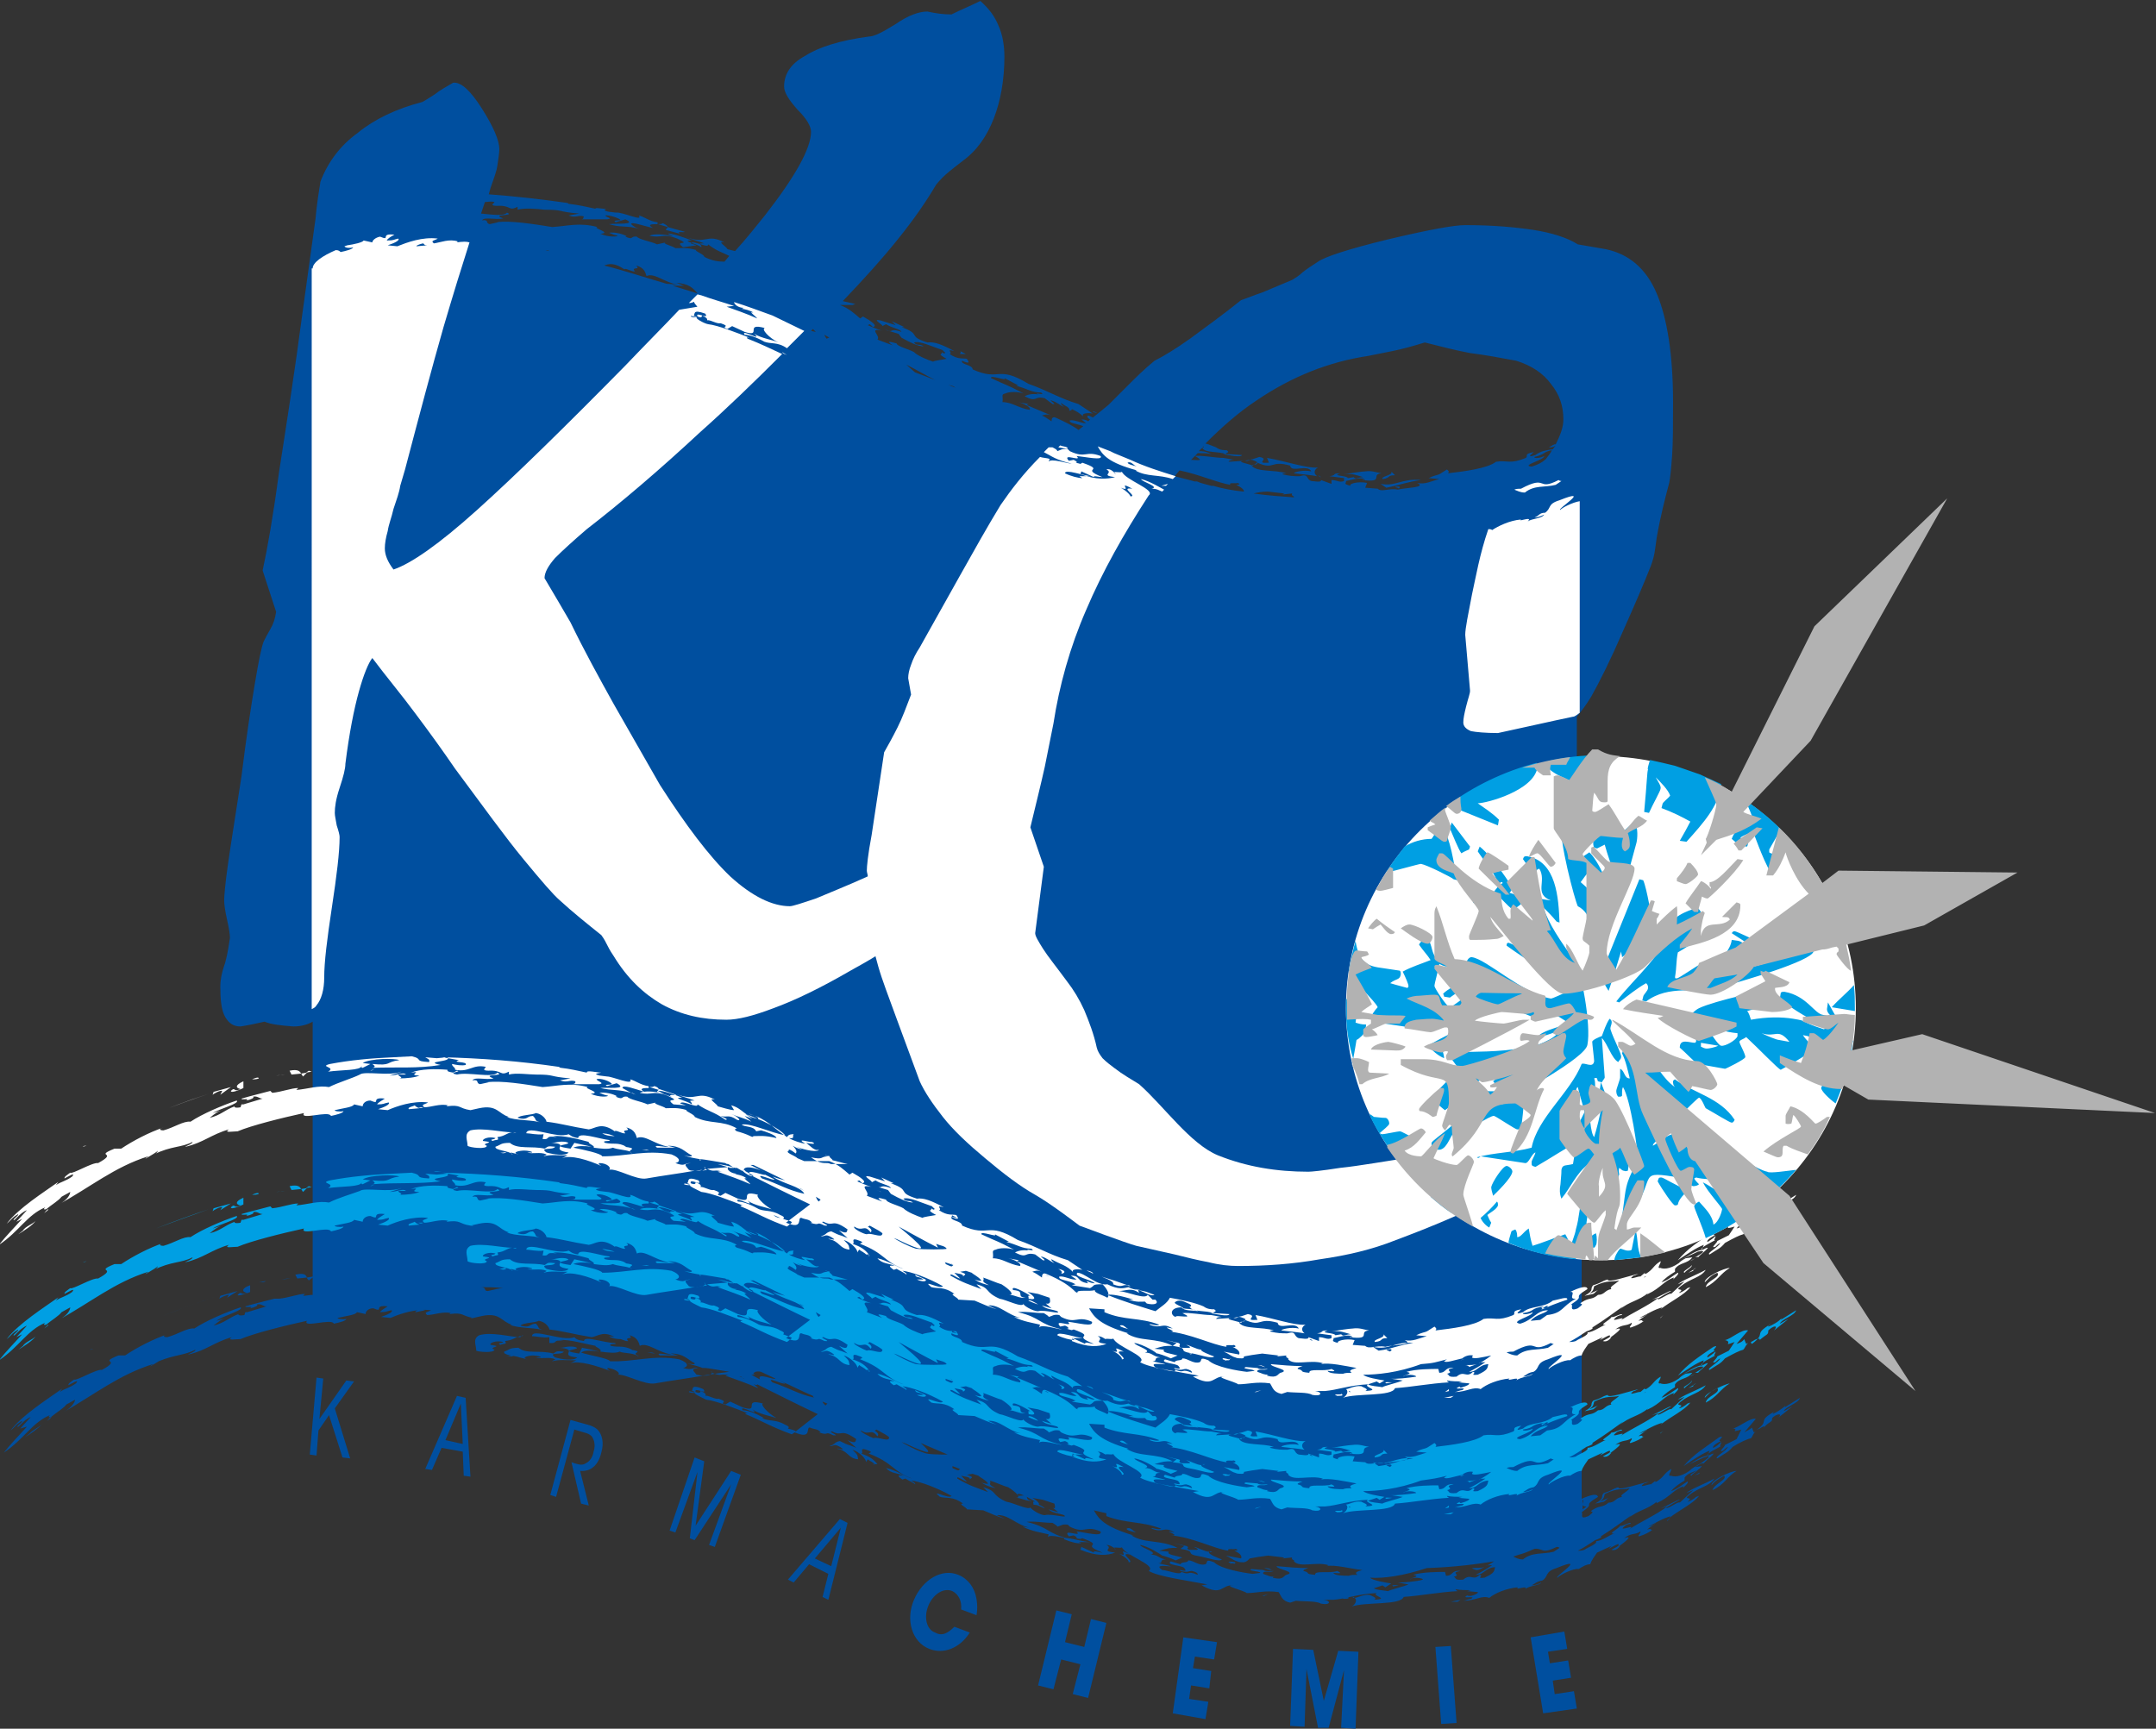
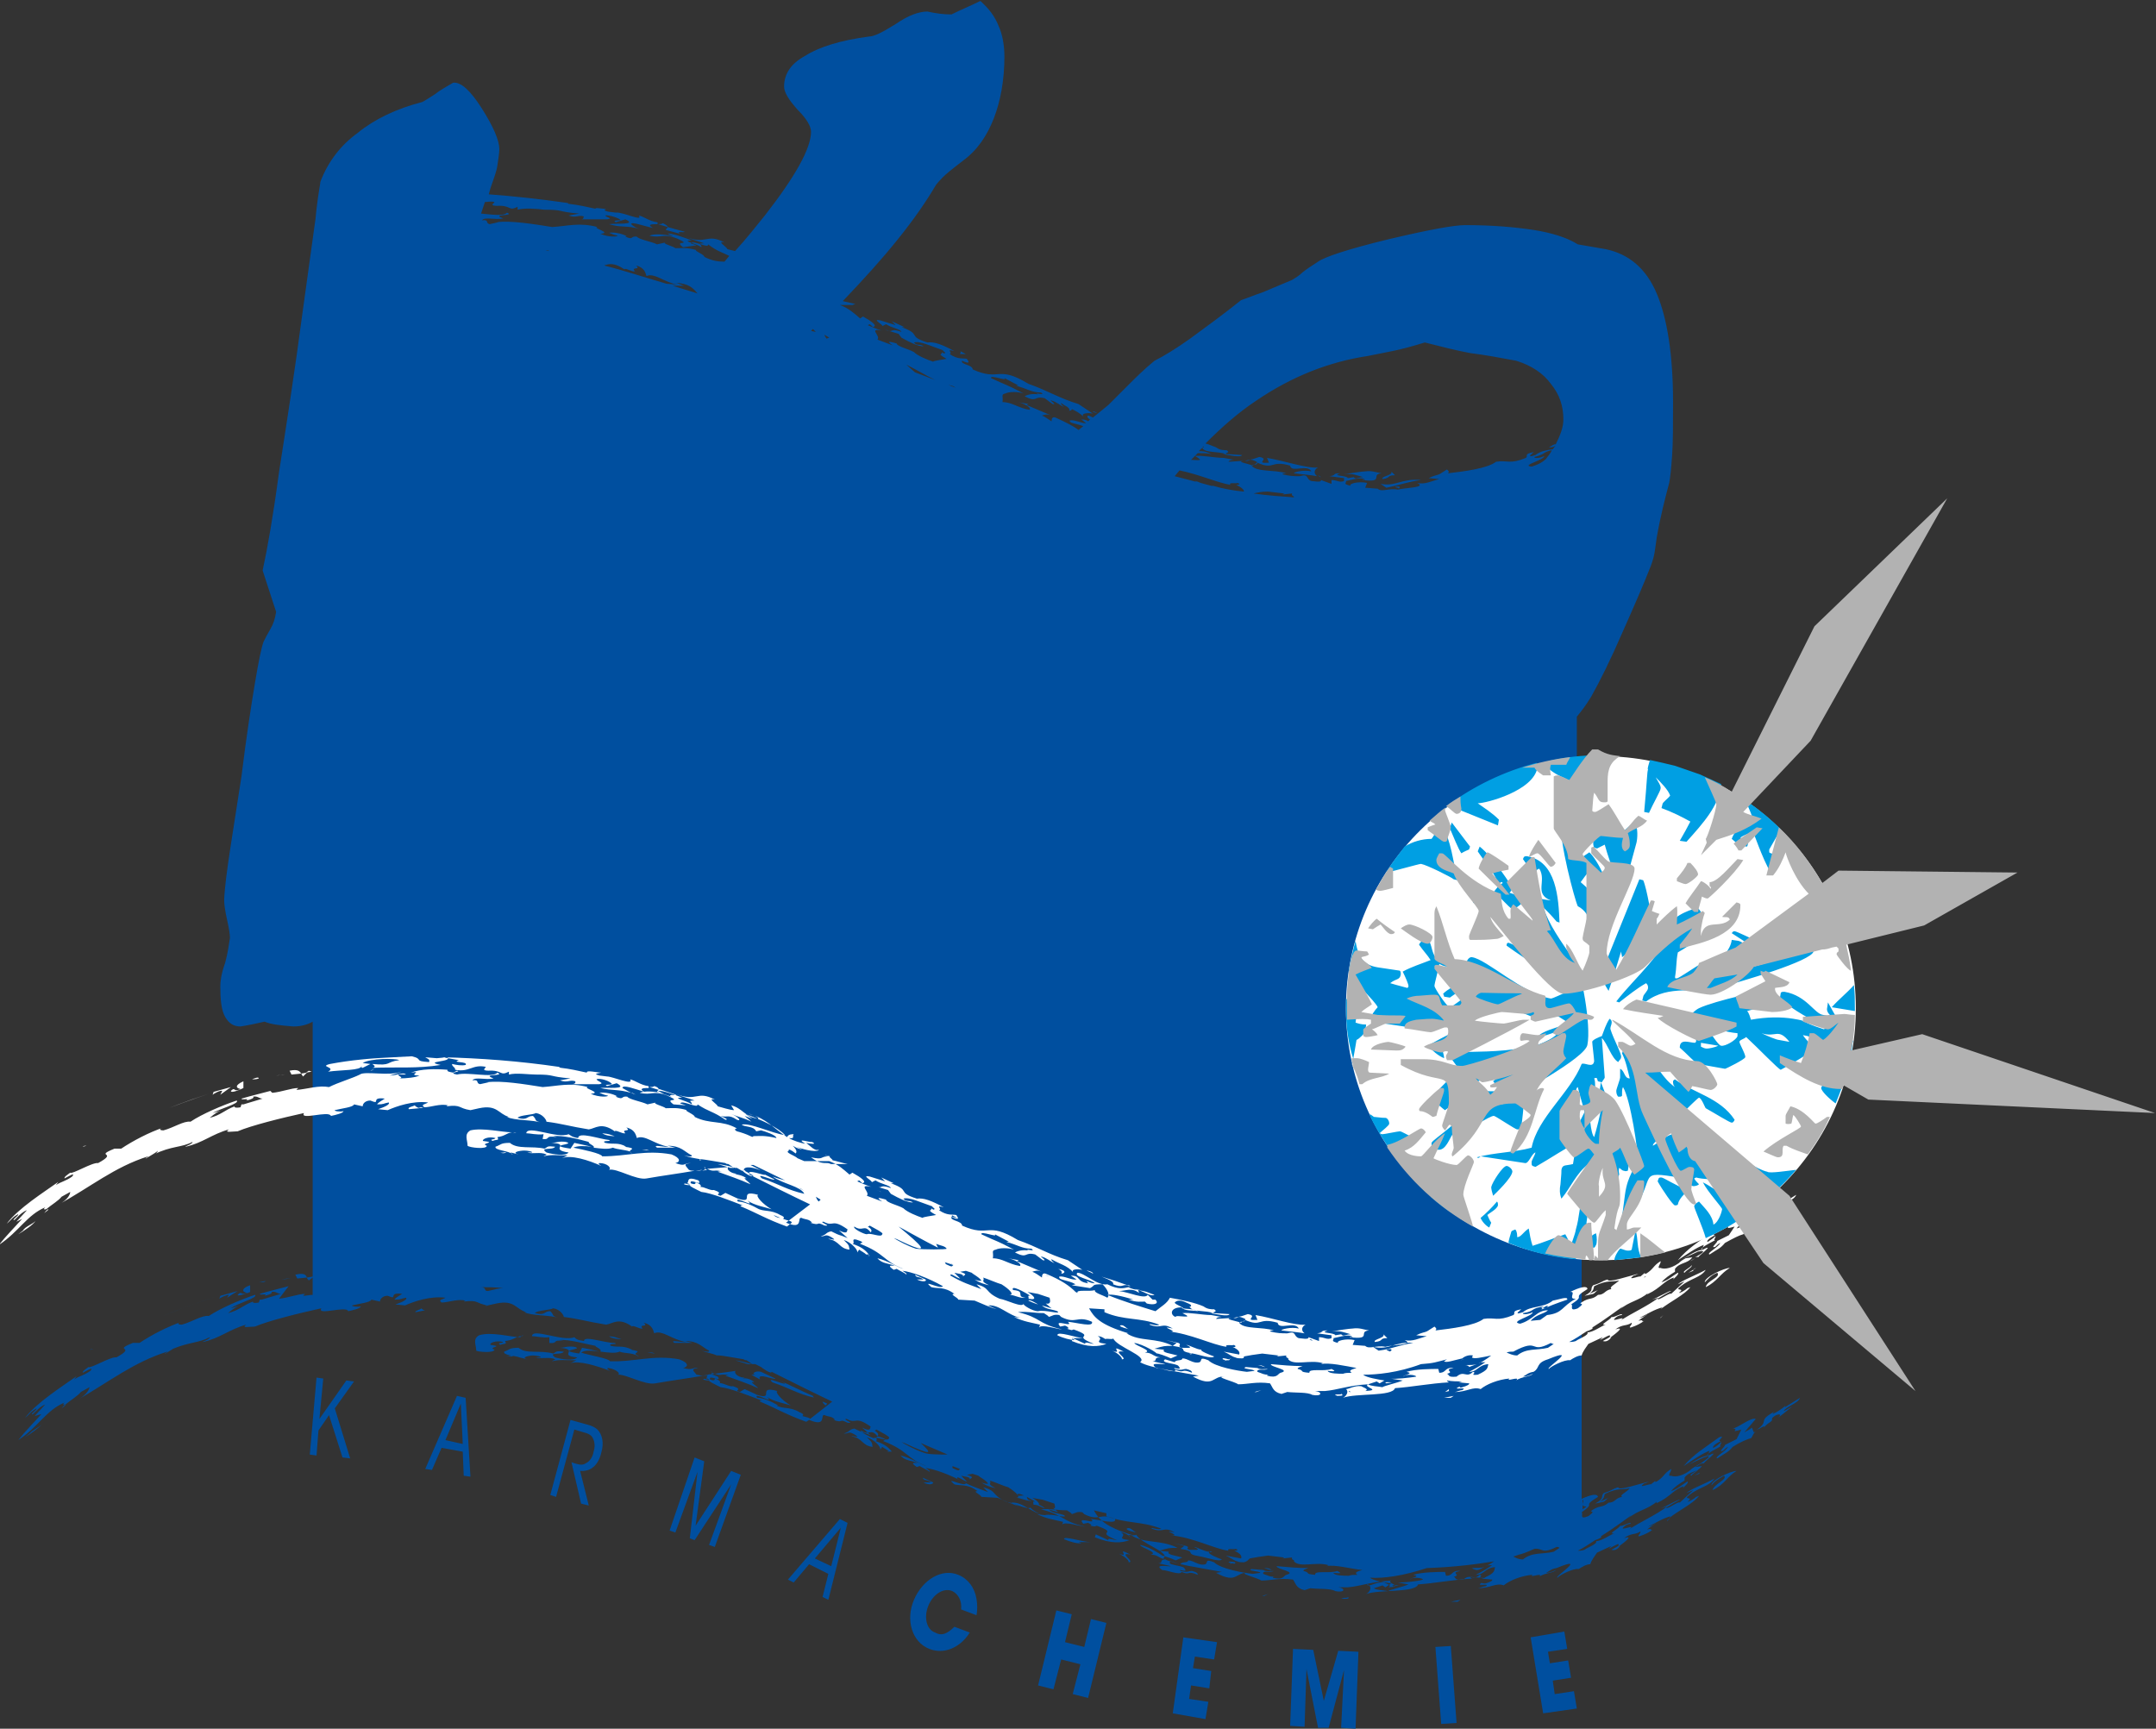
<svg xmlns="http://www.w3.org/2000/svg" x="0px" y="0px" viewBox="0 0 224.1 179.7" style="enable-background:new 0 0 224.1 179.7;" xml:space="preserve">
  <rect x="0" y="0" width="224.1" height="179.7" fill="#333333" stroke="none" />
  <style type="text/css">	.st0{fill:#004F9F;}	.st1{fill:#FFFFFF;}	.st2{fill-rule:evenodd;clip-rule:evenodd;fill:#FFFFFF;}	.st3{fill-rule:evenodd;clip-rule:evenodd;fill:#009FE3;}	.st4{fill:#009FE3;}	.st5{fill:#B2B2B2;}</style>
  <g id="Hintergrund" />
  <g id="Hilfslinien_anzeigen" />
  <g id="Vordergrund">
    <g>
-       <path class="st0" d="M182.9,148.5c-0.2,0.1-0.3,0.1-0.4,0.2c1.6-1.1,0-0.9,2-2c-0.3,0.2-0.2,0.3-0.3,0.3c0.3-0.1,1-0.5,1.4-0.9   l-0.1,0.2l1.6-1c-0.2,0.6-1.5,0.9-1.7,1.4l0.9-0.5l-1.5,1.2c0.6-0.5-0.1-0.5-0.6,0c0,0.5-0.1,0.2-0.9,1   C183.7,148.2,183.3,148.2,182.9,148.5z M181,148.6c-1.4,0.4-0.1-0.1-0.9-0.1c0.6-0.1,1.9-1.2,2.4-1l-1.2,1.4   c0.3-0.2,0.6-0.3,0.8-0.5l0.2,0.5l0.2-0.1c-0.3,0.2-0.3,0.5-0.5,0.7c-0.4,0.1-1.1,0.4-1.9,0.9c-0.5,0.6-0.7,0.6-1.6,1.2   c-0.4-0.1,1-0.8,1.1-1.2c-0.2,0.1-0.4,0.3-0.5,0.4c-0.6,0.2,0.2-0.4,0.2-0.6l1.2-0.6L181,148.6z M26,136 M76.5,142.5   c-0.3,0.1,0.1,0.7,0.9,0.7l-0.2,0.1c0.3-0.1,1,0.1,1.2,0.4c-0.7-0.2,0.3,0.4,0.4,0.6c-1.1-0.5-2.3-0.9-3.4-1.3   c0.1,0,0.2-0.1,0.5,0c-1-0.3-0.8,0.1-1.6-0.2l-0.5,0.1c-0.2,0.1-0.4,0.1-0.7,0.1c-1.7,0.3-3.3,0.5-5,0.8c-1.1,0.2-3.1-1-3.9-0.9   c0.4-0.1-0.2-0.6-1-0.7c-0.2,0.1,0.1,0.2,0.2,0.3c-1.3-0.5-3.2-1.1-4.1-0.8l0.6-0.3c-1.1,0-1.8-0.1-2.5,0.1c0-0.1,0.3-0.1,0.3-0.2   c-0.6-0.3-1.4,0-2-0.2l0.5,0c0.1-0.1-0.5-0.2-0.8-0.2c-0.4,0-1.3,0.2-0.6,0.4l-0.8-0.2c-0.5-0.2-1.7-0.2-1.6-0.6   c0.6-0.2,0.5-0.4,1.5-0.4c0.8,0.7,2.2,0.2,3.6,0.6c0.4-0.2,0.2-0.3,1.1-0.2c-0.2,0.4-1.7,0-0.9,0.6c0.7,0.2,1.9,0.4,2.3,0   c-2.1-0.2,0.3-0.8-1.8-1c0.5,0,0.7-0.2,1.5-0.1c1.2,0.3-2.1,0.3,0.5,0.7l0.3-0.6c0.6,0.1,1.4,0.3,1.8,0.4   c-0.7-0.1-1.5-0.2-1.9,0.1c0.9,0.3,2.9,0.6,3,0.9c2.5,0.1,4.5-0.7,7.2-0.2c1.1,0.4,0.9,0.8,0.4,0.9c1.1,0.3,0.9-0.1,1.6,0   c-0.8,0.1-0.6,0.2-0.2,0.7c0.2,0,0.4,0.1,0.6,0.1l0.7-0.1c0.2,0,0.3-0.1,0.3-0.2l-0.1-0.2c0.1,0.1,0.1,0.1,0.1,0.2l0.3,0.1   L76.5,142.5z M66.4,141c-0.1,0-0.2-0.1-0.2-0.1c-0.6-0.3-1.3-0.2-1.8-0.4c-0.4,0.2-1.2,0.1-2,0c0.2-0.3-0.6-0.5-0.5-0.6   c-1.1-0.2-2.8-0.7-3.7-0.6l0.4,0.1c-1.3-0.2-0.5,0.3-1.5,0.2l0-0.6c-0.6,0.1-1.3-0.1-1.8-0.1c0-0.9,3.2,0.6,4.4,0.1   c0.2,0.2,0.3,0.3,1,0.4c0-0.6,2.1,0.2,3.2,0.2c0.5,0.2-0.8,0-0.4,0.3c0.8,0.2,1.2-0.1,2.2,0.4c-0.1,0,0,0.1-0.2,0   c1.5,0.2,0.3,0.3,0.6,0.5L66.4,141z M81.8,147.8l-0.7-0.3C81.3,147.6,81.6,147.7,81.8,147.8z M99,152.6c0.8,0.4,0.6,0.2,0.8,0.1   l-0.8-0.3C99,152.4,99,152.5,99,152.6z M99.7,152.5l-0.2-0.1C99.6,152.4,99.6,152.4,99.7,152.5z M90.8,149.5   c0.4-0.2,1.5,0.4,1.6,0c0.1-0.1-0.1-0.2-0.4-0.4l-0.9-0.5c0,0-0.1,0.1-0.2,0.1c0.3,0.2,0.5,0.4,0.3,0.6c-0.7-0.9-0.8,0-1.7-0.6   C89.3,148.8,90.5,149.4,90.8,149.5z M129.3,162.4c-0.3,0-0.5,0-0.7-0.1c-0.4-0.1-0.7-0.4-1.2-0.6l1.6,0.3c0.1-0.2,0-0.5-0.7-0.8   c0.3,0,0.5-0.1,0.1-0.2c0,0.1-1-0.1-0.7,0.2c-1.5-0.2-3.7-1.4-6-1.6c1.3,0.1-1.3-0.7,0.4-0.3c-1.2-0.7-1.1,0.1-2.4-0.4   c-0.1-0.2,0.7,0.2,1,0c-2.1-0.8-3.6-0.5-5.7-1.3l0-0.3l-1.3-0.3c0.5,0.9,1.1,1.7,4.1,2.6l-0.2,0c1.4,0.9,3,0.4,4.8,1.3   c-0.9,0-0.9,0-1.9,0.3l1,0.1c-0.3,0.3,0.7,0.4,1.4,0.6l-0.7,0.3c-0.4-0.2-1.3-0.5-1.4-0.5c-0.1-0.1-1.5-1-2.3-1.1   c0.1,0.3,2,0.8,1.1,1c0.8,0,0.8,0.4,1.6,0.5c-0.8,0-0.2,0.4-0.8,0.4l1.3,0.3c0,0.1-1.9-0.3-0.9,0.4c0.5,0,1.9,0.6,2,0.2   c1,0.4,0.5-0.2,1.7,0.3c0-0.2-0.2-0.3-0.6-0.4c-0.4,0-0.4,0.2-1.2,0c-0.3-0.3,0.9,0.3,0.4-0.3c-0.2-0.3-2-0.3-1.4-0.7l1,0.3   c0.1-0.3,0.8-0.1,0.8-0.4c0.6,0,1.1,0.6,1.8,0.4c0.3-0.2-0.1-0.6,0.9-0.2c0.7,0.7,3.1,1.1,4,1.2l0.8-0.1c0-0.2-1.5-0.2-0.9-0.4   l1.2,0.1c0.3,0.2,0.7,0.1,1.1,0.1c-0.4,0.2-1.2-0.1-1.1,0.3c0.6,0.2,0.6,0.3,1.2,0.3c-0.1,0-0.2,0-0.2,0.1   c1.1,0.3,1.1-0.2,1.4-0.3c1.2-0.3-1.1-0.6-1-0.9c1.1,0.1,2.2,0.2,3.3,0.2c-0.3,0.1-0.6,0.2-0.5,0.3c0.8,0.2,0,0.3,1.2,0.4   c-0.1-0.5,1.5-0.1,2.3-0.4c0.4,0.2,0.5,0.3-0.4,0.2c0.1,0.3,1.2,0.3,1.6,0.3c0.2-0.1,0.6-0.1,0.9-0.1c-0.3-0.2-0.2-0.3,0.5-0.5   c-1.1-0.1-2.9-0.6-3.7-0.4l0.2-0.1c-1.3-0.4-3,0.3-3.6-0.4c0.1-0.2-0.3-0.1-0.2-0.4l-1,0.1l0.2-0.1l-1.7-0.2   c-0.8,0.1-1.4,0.2-1.9,0.3C129.6,162.3,129.6,162.3,129.3,162.4z M107.3,156c-0.6,0.1-1.1-0.3-1.7-0.3c0.6,0,0-0.6-0.8-1.1   c-0.4-0.1-1.3-0.5-1.9-0.7c0.2,0.4-0.4,0.3,0.6,0.8c-0.4-0.1-0.9-0.2-1.5-0.6c0.2,0.1,0.7,0.2,0.7,0.1c-0.3-0.4-0.8-0.6-1-0.8   l-0.6-0.2l-0.6,0.1c0.9,0.3,0.4,0.3,0.3,0.5c0.1-0.3-0.6-0.3-0.9-0.4l0.6,0.6c-0.3,0-1.1-0.7-1-0.3c1.4,0.8,1.9,0.9,3.2,1.4   l-0.5-0.5c1.5,0.4,0.8,0.8,2.4,1.5c0.7,0.1,2.3,0.9,2.5,0.6c0.1,0.2,1,0.8,1.5,0.8c0.7-0.2,2.5,0.4,2,0c-0.5-0.2-1.2-0.2-1.6-0.6   l1,0.3l-0.6-0.5c0.3,0.2,0.3,0,0.2-0.4l-1.2-0.4l-1.1-0.2c0.7,0.4,1.1,0.9,0.1,0.7c0.1-0.1-0.2-0.4,0.2-0.3   c-0.6-0.4-2.1-1.2-1.8-0.6C107.4,155.3,106.2,155.9,107.3,156z M52.3,133.9c-0.8-0.1-1.6-0.1-2.4-0.1c0.8,0,0.3,0.4,0.8,0.4   l0.9-0.2l-0.2,0C51.7,134,52,133.9,52.3,133.9z M80.6,143.3l-1.5-0.7c-0.4-0.1-0.7,0-0.8,0.2l0.2,0.1l-0.4,0l0.9,0.5   C78.6,142.6,80.5,143.5,80.6,143.3z M84.5,145.1c-1.2-0.5-2.3-1.1-3.5-1.6l0.6,0.3c-0.1,0.2-2.1-0.8-1.3-0.1   c1.8,0.6,2.6,1.2,4.4,1.6C84.6,145.3,84.5,145.2,84.5,145.1z M86,145.9l-0.5-0.2c0,0.1,0.1,0.2,0.3,0.4L86,145.9z M98.5,151.2   c-0.9-0.4-1.9-0.8-2.8-1.2c1.2,1.1,1.3,1.4-1.7,0l-0.3-0.1c0.5,0.3,1.4,0.8,2.3,1.1C96.4,151.2,97.7,151.2,98.5,151.2z    M155.3,162.3c-1.8,0.3-4.1,0.6-7,0.7c-2.4,0.8-4.5,1.1-5.9,1c0.3,0.3,1.6,0.5,2.2,0.6L144,165l-0.3-0.2l-0.9,0.3   c0.3,0.2,1,0.2,1.5,0.3c0-0.1,1.7-0.5,2.1-0.7l-1.1-0.2c0.6,0,2-0.1,2.6-0.3c0-0.2-1.2-0.3-1.3,0c-0.1-0.2,1.2-0.3,0.3-0.5   c1-0.3,2.6-0.3,3.3-0.3l0.1,0.4c0.8,0,0.5-0.6,1.5-0.5c-1.2,0.2,0.2,0.4-0.7,0.6c0.3,0.1,0,0.4,1,0.3c0.8-0.7,1,0.2,1.7-0.5   c0.5,0.1-0.5,0.4,0.5,0.3c1.1-0.5,1-0.7,1.1-1.1c-1.1,0.1-1.1,0.8-2,0.8c0.6-0.3,1.1-0.6,1.7-1c-0.3,0-0.6,0-0.7,0.1   c0.3-0.1,0.6-0.3,0.9-0.5L155.3,162.3z M158,161.6 M159.5,161c-0.3,0.1-0.8,0.4-1.6,0.6l-0.6,0.2c0.2,0.1,0.5,0.3,1,0.3   c1-0.8,2-0.5,3.2-0.8l0.6-0.4c-0.1-0.1-0.2-0.1-0.3-0.1C160.2,161.6,160.4,160.9,159.5,161z M164.5,155.9l0,1   c0.1-0.1,0.3-0.2,0.4-0.3C164.1,156.6,164.8,156,164.5,155.9z M176.7,114.3c-1.8,1.2-4.1,2.5-6.8,4c-1.6,0.9-3.5,1.9-5.5,3l0,34.5   c0.9-0.4,1.6-0.6,1.7-0.2c-1.8,1.1-0.1,0.5-1.7,1.6c0.2,0.2-0.3,0.8,0.7,0.4c1.1-0.8-0.4-0.2,0.7-0.8c0.6-0.3,0.8-0.1,1.4-0.6   c0.7,0,0.7-0.5,1.4-0.6c-0.3-0.2,0.4-0.4,0.8-0.9c-0.7,0.2-1.2-0.1-2.6,0.6c-0.1,0.3,0,0.4-0.5,0.8l0.9-0.4   c-0.2,0.1-0.3,0.3-0.5,0.4l-0.9,0.2c1.1-0.6,0.5-0.7,0.9-1.1c1-0.3,0.8-0.4,1.5-0.6c0,0.4,2-0.3,3.2-0.6c-0.2,0.1-0.4,0.2-0.5,0.2   c-0.8,0.6,0.6,0,0.7,0.1l0.5-0.4c-0.1,0.1-0.1,0.2,0.1,0.1c0.8-0.5,0.7-0.8,1.5-1.3c0.1,0.2-0.5,0.8,0,0.7   c0.2,0.1,0.9,0.2,1.9-0.5c0.1-0.1,0.3-0.3,0.7-0.5c0.1-0.1,0.3-0.2,0.5-0.3c0.7-0.5,1.3-0.9,0.3-0.6l-1.9,0.9   c0.9-0.4,1.3-0.9,2.3-1.1l0.2-0.5c-0.8,0.3-1.8,1-2.7,1.6c1-1.2,2.2-1.9,3.7-3c0.8-0.3-0.4,0.5,0.2,0.4c-0.5,0.2-1,0.6-0.8,0.7   c0.4-0.2,0.6-0.4,0.8-0.6c0.1,0.1-0.3,0.5,0,0.4c-0.4,0.3-1.5,0.7-1.5,1.1c1.7-0.9-0.2,0.5-0.3,0.7c-0.1,0-0.2,0-0.4,0.1l-0.5,0.3   l0.7-0.1c-0.5,0.7-1.3,0.5-1.8,1.2l0,0.3c-0.5,0.3-1.1,0.7-1.4,1.1c0.8-0.3,0.9-0.5,1.7-1c0.2,0.1-0.4,0.6-0.5,0.7l0.1-0.2   c-1,0.3-1.4,1.1-2.7,1.7c-0.2,0.1-0.1,0-0.1-0.1c-0.9,0.8-2,0.9-2.9,1.7l0.3-0.3c-0.6,0.4-1.9,1.4-3.2,2.2   c0.2,0.1-0.3,0.3-0.6,0.4c-0.6,0.4-1.2,0.8-1.8,1.1c0.2,0,0.4,0,0.7-0.1c0.2-0.2,1.4-0.6,1.2-0.9c0.6,0,1.5-0.7,1.9-0.8   c-0.8,0.1,0.5-0.5,0.6-0.8c0.3,0.1,1.1-0.5,1.1-0.2c0,0-0.4,0-0.7,0.3c-0.7,0.6,1.5-0.4,0.5,0.3c1.2-0.8,2.8-1.5,4-2.4l-0.7,0.2   c0.6-0.2,1.9-1,2-0.9c-0.4,0.2-0.9,0.5-1.4,0.8c0,0.3,1.3-0.7,1.4-0.5l1.4-1.3l-0.7,0.3c0.4-0.4,1.8-0.9,2.9-1.5   c-0.5,0.8-1.6,0.9-2.6,1.7c-0.8,0.6,0.6,0.1-0.2,0.7c0.2,0,0.7-0.3,0.9-0.5l0.3-0.1c-0.6,0.8-2.1,1.5-3.1,2.3   c0.1-0.1,0.1-0.2,0.2-0.2c-0.8,0.2-1.6,0.7-2.4,1.1c0.4-0.1,0.6-0.2,0.8-0.4c0,0.1-0.7,0.5-0.9,0.7c0.7-0.2,0.2,0.2,0.6,0   c-0.4,0.3-0.8,0.5-1.4,0.7c-0.3,0,0.2-0.3,0.1-0.5c-0.6,0.4-0.9,0.1-1.7,0.7c1.2-0.4-0.2,0.6-0.6,0.9l0.2-0.1   c-0.3,0.4-0.6,0.5-0.9,0.4c0.5-0.3,0.9-0.4,0.7-0.6c-0.3,0.1-0.6,0.3-1,0.5l0.3-0.3l-1.5,0.7c-0.2,0.3-0.6,0.8-0.7,1.2   c-0.4,0-0.9,0.3-1.2,0.5c-0.6-0.1-2.1,0.7-2.2,0.9c-0.5,0,3.3-2.4-0.1-1c-1.3,0.4-0.8,0.9-1.5,1.3c-0.6,0.1-0.7,0.3-1.1,0.5   c0.4,0,0.9-0.2,1-0.3c-0.1,0.3-1.2,0.3-1.7,0.7c0.5-0.5-1.2,0.2-0.7-0.2c-1.2,0.1-2.4,0.6-3,1.1c-0.8-0.3-1.4,0.3-2.7,0.3   c0.2,0,0.6-0.2,0.8-0.2c0.7-0.4-1.3,0.1-0.3-0.4c-0.2,0.1,0.1,0.1,0.3,0.1c0.4-0.1,0.8-0.3,0.7-0.4l-1.1-0.1l0.4-0.1   c-0.5,0-1.1,0-1.6-0.1c0,0.1,0.1,0.1,0.2,0.2c-1.9,0.1-4,0.5-5.6,0.6c-0.3,0.9-4,0.5-5.4,1c0.4-0.2,0.6-0.7,0.3-0.9   c-0.1,0-0.2,0-0.2-0.1c0.1,0,0.1,0,0.2,0.1c0.3,0,0.9-0.4,1.6-0.3c0.1,0.1,0.9,0.3,0.4,0.5c1.8-0.1-0.3-0.4,0.3-0.7   c-2,0.1-3.2,0.6-4.5,0.7l-1,0c0.8,0.1,0.7,0.6-0.3,0.4c-0.5-0.3-1.7-0.2-2.6-0.3l-0.6,0.2c-0.9-0.2-0.9-0.7-1.2-1.1   c-1.4-0.2-2.3,0.1-3.3,0.1c-0.4-0.3-2.6-0.8-1.4-0.8c-1.3-0.1-1.1,1.2-3.3,0l0.6-0.1c-2.1-0.4-5.1-0.8-6.1-1.4   c0.9-0.6-2.5-1.6-2.8-2.5c0.1,0.2-0.7,0-0.8,0.1c0.1,0.1,0.2,0.2,0.2,0.2c-0.2-0.1-0.2-0.2-0.2-0.2c-0.2-0.1-0.4-0.3-0.8-0.3   c0.8,0.4-0.7,0.6,0.9,0.8c-0.8,0.3-1.9,0.4-3.6-0.3l0.1-0.3l1.3,0.6c-0.1-0.3,0.6,0,0.9,0c-2.5-1,0.4-0.6-2.1-1.5   c-0.3,0.1-0.1,0.1-0.7,0c0.2,0,0.2-0.1-0.2-0.3l-0.5,0.1c-0.8-0.9,1.5,0.2,0.8-0.5c1,0.1,2.7,0.6,2.5,0c-1.6-0.7-1.6,0.3-3.2-0.5   l-0.2-0.2c-0.6-0.1-0.7,0.1-1.1,0.2c0-0.1-0.2-0.2-0.5-0.4c-1.1,0-1.7-0.2-2.7-0.1c2.5,0.6,2,1.2,4.6,1.8c-0.4,0-2.2-0.6-2.4-0.2   l0.1-0.3c-0.8-0.2-1.7-0.3-2.7-0.8l0.7,0.1c-1.4-0.3-2.2-1.4-3.4-1.3c0.4,0.2,0.7,0.3,0.9,0.4c-0.7-0.2-1.6-0.6-2.3-0.9l-1.7-0.1   c0-0.2-1-0.6-0.4-0.6c-1.1-0.8-1.7-0.5-2.4-0.7c-1.1-0.9,1,0.3,1.2-0.1c-1.6-0.9-3.3-1.5-4.2-1.6c0.3,0.2,0.5,0.3,0.4,0.4   c0-0.1-0.7-0.4-1-0.6l-0.3,0.1c-0.6-0.4-0.5-0.5,0.1-0.4c-0.6-0.3-1.3-0.2-1.8-0.8c1,0.2,2.2,1,2.7,1.1c-2.1-0.8-1.9-1.6-4.5-2.6   c0-0.1,0.5-0.1,0-0.3c-1.2-0.5-0.4,0.3-0.8,0.3c0.9,0.3,1.3,0.6,1.7,1.1l-0.3,0c0,0,0,0.1-0.2,0l0.2,0c0-0.1-0.6-0.4-0.7-0.5   l-0.2,0.3c0.1-0.3-0.7-1.1-1.4-1.3c0.6,0.6,0.5,0.5,0.6,1c-1.1-0.1-1-0.9-2.2-1.1c0.1-0.1,1.1,0.3,0.3-0.2c-0.7-0.4-0.6,0-1.1-0.1   c0.6-0.1,0.5-0.4,1.1-0.5c1.2,0.6,0.5,0.2,1.7,0.7l-0.9-0.8c1,0.5,0.8,0,0.9-0.1c-1.7-1.2-1.4-0.2-2.5-0.8c-0.6,0,1,0.5,0.1,0.4   c-1-0.5-0.3,0.1-1.5-0.3l0.2,0c-0.3-0.4-0.7-0.3-1.1-0.5c-0.5-0.1,0.3,1.3-1.6,0.5l-0.3,0.2c-2.2-0.8-2.9-1.3-4.8-2.1   c-0.1-0.1,0.1-0.1,0.2-0.1c-1.3-0.5-3.3-1.3-4.3-1.4c-0.4-0.2-1.5-0.7-1.1-0.7c-0.2,0-0.5,0-0.7-0.1c0-0.2,0.5,0.1,0.6,0   c-0.1-0.1-0.2-0.1-0.3-0.1c0.2-0.1-0.2-0.8,1.2-0.2c0.5,0.7-1-0.3-0.8,0.3c0.5,0.2,0.5,0,0.5-0.1c0.6,0.2,0.6,0.4,0.5,0.5   c0.3-0.1,1,0.4,1.4,0.3c1.2,0.4-0.1,0.4,0.7,0.6l0.5-0.3l1.3,0.6c1.9,0.6-0.1-1,2.1-0.4c-0.3,0.1,0.5,1,1.4,1.5   c-0.6-0.2-1.8-0.4-2.5-0.9c1,0.9-1.5-0.6-1,0.1c0.6,0,1.5,0.4,2.2,0.8l-0.2,0c0.7,0.4,1.4,0.1,2.4,0.7c0.5,0.2,0.4,0.3,0.3,0.4   c0.4,0.1,0.8,0.2,0.8,0.3l2.3-1.8c-1.9-0.9-4.1-2-6.3-3.1c0,0.3-1-0.4-1.1-0.5l-0.6-0.3l-0.3,0l-0.5,0l-1.3-0.4   c0.7,0.1,1.3,0.3,1.8,0.4l-0.6-0.4c-0.1,0-0.2,0-0.3-0.1c-0.7-0.1-2.2-0.4-2.6-0.4l0.3,0c-0.2,0-0.3,0-0.5,0   c-0.4-0.2-1.1-0.3-1.6-0.5c0.4,0.1,0.9,0.2,0.8,0c-0.8-0.4-1.1-1-2.5-1l0.8,0.2l-1.9,0c-0.6-0.4,0.9,0,1.2-0.1   c-1.4-0.2-2.5-1.3-3.3-0.9c-0.1-0.3-0.2-0.9-1.1-1.1c0.6,0.5-0.6,0.1-0.1,0.6c-0.3,0.1-1-0.4-1.1-0.2c-1.4-1-2-0.3-2.7-0.2   c-1.9-0.3-2.8-0.6-4.4-0.8c0-0.2-0.4-0.8-1.1-0.9c-0.3,0.2-1.7,0.2-1.9,0.5c1.1,0.3,0.9-0.2,1.6-0.2c0.5,0.5,0,0.4,0.8,0.7   c-0.6-0.3-2.8-0.2-3.5-0.6l0.2,0c-1.1-0.3-1.2-1.3-3.1-0.9l-0.9,0.2c0,0-0.1,0.1-0.3,0l0.3,0c-1.3-0.2-0.9-0.6-2.5-0.4   c0.1,0,0-0.1,0.2-0.1c-0.9-0.2-1.8,0.2-2.5,0.2c-0.4-0.3,0.1-0.3,0.4-0.5c-1.6-0.2-3.3,0.4-4.2,0.8l-1-0.1   c0.6-0.2,1.3-0.5,1.1-0.7c-0.6,0.1-0.4,0.2-1.2,0.2c0.1-0.2,0.5-0.4,0.8-0.6c-1.6-0.2-0.3,0.7-1.5,0.2c-0.5,0-0.8,0.3-0.8,0.6   l-0.9-0.2c-0.1,0.3-1.2,0.4-2,0.6c-0.1,0.1,0.6,0.2,0.9,0.1c0,0.2-0.8,0.4-1.3,0.5c-0.2-0.6-3.3,0.5-2.8-0.3   c-2.3,0.5-5.5,1.3-6.9,1.9c-0.5,0-1.5,0.2-0.9-0.2c-1.8,0.5-2.7,1.4-4.5,1.8c-0.2,0,0.8-0.3,0.7-0.5c-1.1,0.6-2.1,0.5-3.8,1.2   c0.2-0.1,0.2-0.2,0.3-0.2c-0.1,0.1-0.8,0.5-1.1,0.7c-0.3,0.1,0.3-0.2,0.2-0.2c-3.5,1.1-6,3.1-9.3,5c0.9-0.5,1.2-1.1,1.2-1.3   l-0.9,0.5c-0.3,0.4-1,0.8-1.6,1.3c0.1,0,0,0.1-0.4,0.4c0.1-0.1,0.2-0.3,0.4-0.4c-0.1,0-0.4,0.1-0.1-0.2c-1.9,0.8-2.7,2.5-4.8,3.9   c0.7-0.9,1.6-1.8,2.4-2.7l-0.7,0.2l1.1-1.2c-0.8,0.3-1.3,1.2-1.4,1c0.1-0.2,0.5-0.4,0.5-0.6c-0.7,0.4-0.7,0.6-1.2,1   c1.2-1.6,3.9-3.3,5.3-4.3c0.2-0.2-0.2,0.3-0.2,0.3c0.6-0.4,1-0.4,1.7-0.9c0.4-0.5-0.4,0-0.8,0.2c0-0.2,0.2-0.3,0.6-0.6   c0.2,0.2,2.3-1.1,2.9-1c2.2-1.2-0.5-0.6,1.7-1.5l0.7,0c1.2-0.8,2.9-1.7,4.4-2.2l-0.3,0.1c-0.2,0.2,0.2,0.2,0.3,0.2   c1.1-0.3,2.1-1,2.8-0.9c1.2-0.8,3.3-1.7,4.8-2.2c0.4,0.3-1.9,0.9-2.5,1.4l1.3-0.4c-0.8,0.2-1.1,0.5-1.6,0.9   c1.2-0.3,1.5-0.8,2.6-1.2c-0.1,0.1,0.1,0.2,0.6,0.1l0.1-0.3c0,0,0.1,0,0.2,0l2-0.6c-0.4,0-0.5-0.3-1-0.2c0.2,0.1-0.2,0.3-0.7,0.4   c0.4-0.3-0.5,0-0.5-0.2c1-0.3,2.3-0.6,3-0.8L29,135c1-0.1,2-0.5,2.7-0.5l-0.2,0.2c0.3,0,0.7-0.1,1-0.1v-1.8l-0.4,0.3   c-0.1-0.1-0.2-0.2-0.2-0.3l-1,0.1l-0.2-0.4c0.9-0.2,1.1,0,1.2,0.3l0.6-0.1v-26.5c-0.5,0.3-1.2,0.5-2,0.5c-1.3-0.1-2.3-0.2-3-0.5   c-0.9,0.2-1.8,0.4-2.5,0.5c-0.7,0-1.2-0.3-1.6-1c-0.4-0.7-0.5-1.8-0.5-3.2c0-0.5,0.1-1.3,0.5-2.4c0.3-1.1,0.4-2,0.5-2.6   c0-0.4-0.1-1-0.3-1.9c-0.2-0.9-0.3-1.6-0.3-2c0-0.4,0.1-1.7,0.4-3.8c0.3-2.1,0.8-5.2,1.4-9.1c0.5-4.1,1-7.3,1.4-9.7   c0.4-2.4,0.7-3.8,0.9-4.3c0.2-0.4,0.4-0.8,0.7-1.3c0.3-0.5,0.5-1.1,0.6-1.8l-1.4-4.3c0.5-2.3,1.1-5.7,1.7-10.2   c0.7-4.5,1.6-10.2,2.5-17l1.3-9.4l0.1-1c0.2-1.7,0.4-2.6,0.4-2.8c0.8-2.1,2.1-3.8,3.9-5.1c1.7-1.4,4-2.5,6.7-3.2   c0.4-0.2,0.8-0.5,1.3-0.8c0.5-0.4,1.2-0.8,1.9-1.2c0.8-0.1,1.8,0.8,3,2.7c1.2,1.9,1.8,3.3,1.8,4.2c0,0.4-0.1,1-0.2,1.7   c-0.1,0.7-0.4,1.4-0.7,2.3l-0.2,0.7c2.7,0.2,5.4,0.5,8.2,0.9c0.1,0.1,0.1,0.1,0.2,0.1c0.9,0.1,1.8,0.3,2.7,0.5   c-0.1-0.2,1,0.1,1.4,0c-0.4,0-0.5,0.1-0.4,0.2l0.3,0.1l0.8,0.1c0.7-0.1,2.9,1,2.4,0.3c0.5,0.1,1.1,0.6,1.9,0.7   c0.1,0.1,0.1,0.1,0,0.2c0,0-0.1,0-0.2,0c-0.5,0-0.8,0.1-0.2,0.4c-1-0.2-2.3-0.7-2.3-0.4c0.2,0.2,0.5,0.4,0.9,0.5   c-1.4-0.4-1.9-0.1-3.2-0.5c0.7-0.1,3,0.1,1.7-0.5l-1,0.3c-0.4-0.2,0.3-0.2,0.5-0.2c0-0.2-1.3-0.6-1.6-0.5c0.1,0.2,0.9,0.3,0.2,0.4   c-0.9,0-1.8,0-2.7,0c0.3,0,0.2-0.2,0.3-0.3c-0.6-0.2-0.8,0.2-1.6-0.1l1.1-0.2c-2.4-0.2-1.5-0.4-3.6-0.4c-0.8-0.1-2.1-0.2-2.8,0   l0-0.3c-1,0.5-0.6-0.2-2.2-0.1l0.2,0c-1,0-0.5-0.2-0.4-0.4c-0.4-0.1-0.7,0-1,0l-0.4,1.2c1.1,0.1,2.4,0.3,2.7-0.1   c0.9,0.4-1.8,0.1-0.4,0.6c-0.8,0.2-1.9-0.2-2.2,0.2c0.8-0.1,0.3,0.3,0.8,0.4l0.9-0.2l-0.2,0c1.5-0.2,3.9,0.2,5.8,0.5   c1.6-0.1,2.8-0.5,4.7,0c-0.6,0.1,1.6,0.6,0.3,0.7c0.9,0.4,1.8,0.3,1.8,0.2c-0.8-0.2-0.3-0.1-0.9-0.3c0.5-0.1,1.5,0.1,1.9,0.4   c-0.2-0.1-0.1,0-0.2,0c0.9,0.4,0.5-0.1,1.2,0c0.2,0.3,1.5,0.5,2.1,0.8l0.9-0.2c-0.5,0.1,0.8,0.4,1,0.6c0.7,0,1.2-0.1,2.2,0.2   c-0.4,0,0.9,0.5,0.8,0.7c0.8,0.4,1.4,0.5,2.1,0.5l0.5-0.6c-0.8-0.4-1.3-0.5-2.2-1.2c0.1,0.5-1.6-0.5-1.8-0.1l0.6,0.2L71,25.7   c-1.1-0.8,1.1-0.1-0.6-0.9c-1.6-0.6-1.6,0-2.9-0.3c0.4-0.2,1.5-0.2,2.5,0.1l-0.6-0.3c0.3-0.1,1.8,0.4,2.5,0.7   c-1.2,0,0.5,0.3,1,0.7c0.1-0.3-0.6-0.4,0.3-0.4c-0.8-0.3-1-0.3-2-0.7c2.3,0.9,2.2-0.4,4.1,0.6c-0.9-0.2,0.3,0.5,0.3,0.7l0.8,0.2   c1.2-1.3,2.2-2.6,3.1-3.7c3.2-4.1,4.8-7,4.8-8.7c0-0.6-0.5-1.4-1.4-2.3c-0.9-1-1.4-1.8-1.4-2.4c0-1.3,0.7-2.4,2.2-3.2   c1.4-0.9,3.6-1.6,6.6-2c0.6,0,1.5-0.5,2.8-1.3c1.3-0.9,2.4-1.3,3.3-1.3c0.9,0.2,1.7,0.3,2.5,0.3c1-0.5,2-0.9,3-1.4   c0.9,0.8,1.5,1.6,1.9,2.6c0.4,0.9,0.6,2,0.6,3.2c0,2.4-0.4,4.6-1.1,6.4c-0.7,1.8-1.7,3.3-3.2,4.4c-0.4,0.3-0.9,0.7-1.4,1.1   c-0.5,0.4-1,0.9-1.4,1.4c-1,1.7-2.3,3.6-4,5.7c-1.6,2-3.5,4.1-5.7,6.4l1.3,0.3l-0.3,0.1l-1.3,0c1,0.4,1.4,0.8,2.1,1.4l0.3-0.2   c0.9,0.5,1.6,1,1,1.1c0-0.1-0.1-0.1-0.3-0.3l-0.2,0.1c0.9,0.4,1.5,0.6,1.6,0.6c-1.7-0.4-0.2,0.5-0.6,0.9l1.6,0.6   c-0.9-0.6,0-0.3,0.4-0.2c0,0.3,1.3,0.6,1.8,0.9c0.4,0.4,1.4,0.8,2,1c0-0.1,0.9-0.2,1.4-0.3c-1.1-0.6-0.4-0.4-0.5-0.7   c0.1,0.1,0.3,0.2,0.3,0.1c0.2,0-0.2-0.2-0.2-0.3c-1.2-0.4-2.4-1-3-0.8c0.3,0.4,0.6,0.1,1,0.4c-0.6,0-1.4-0.4-2.3-0.9l-0.3-0.4   l-1-0.3c-0.1,0-0.3-0.1-0.5-0.2l0.5,0.2c0.4,0.1,0.2-0.3,1.3,0.1c-0.1-0.3-1-0.4-1.6-0.8l-0.4,0.2c0.2-0.1-1.2-0.8-0.2-0.6   l1.6,0.5l-0.4-0.4l1.3,0.6l-0.3,0c2.2,0.8,0.5,0.9,2.7,1.6c0.7-0.1,1.5,0.2,2.8,0.9c-1-0.3-0.1,0.2-0.5,0.3   c0.9,0.6,1.3,0.4,1.8,0.5c0.2,0.3,0.4,0.6-0.5,0.2c-0.2,0.4,1.1,0.4,1.1,0.9c2.9,1.3,2.5-0.5,5.8,1.5c2,0.7,3.2,1.5,5.2,2.1l1.5,1   c-0.3-0.1-1.3-0.1-1,0.3c-0.7-0.7-1.5-0.8-2.3-1.4c-0.1,0.1,0.2,0.3,0.3,0.4c-0.5-0.2-0.7-0.5-1.4-0.7c0,0.1,0.7,0.5,0.2,0.4   l-0.8-0.6c-1.2-0.3-0.7,0.5-2.1-0.2c0.3-0.2,0.9-0.3,1.4-0.2c-0.6-0.3,0.9,0.2,0.3-0.2c-1,0-1.4-0.4-2.6-0.7   c0.2,0,0.2-0.1,0.5,0.1l-1.7-0.9c0.4,0.4-1.5-0.4-1.4,0c1.9,0.9,1.3,0.5,3.4,1.6c-0.6-0.2-1.5-0.2-1.9,0c-0.5,0.1-0.2,0.3-0.3,0.9   c1,0,1.6,0.6,2.8,0.8c0.3-0.2-0.6-0.7-1.2-0.8l1.1,0.2l-0.2,0.1l2.6,1.1c-0.5-0.2-0.7-0.1-1,0c0.3,0.1,0.7,0.4,1,0.6   c0-0.3,0.1-0.5,0.4-0.4c1.1,0.5,1.9,0.9,2.4,1.3l0.5-0.4c-0.8-0.3-1.5-0.3-1.4-0.6c0.5-0.1,1.2,0.3,1.7,0.3l-0.5-0.4   c0.4,0,0.6,0.1,0.7,0.2l0.2-0.2c-0.2-0.1-0.4-0.3-0.2-0.4c0.1,0,0.3,0.1,0.5,0.2l0.5-0.4c-0.1-0.1-0.3-0.1-0.5-0.2   c-0.1-0.1,0.3,0,0.5,0.2l1.1-0.9c0.5-0.5,1.2-1.2,2-2c0.8-0.8,1.7-1.7,2.8-2.6c1-0.5,2.3-1.3,3.7-2.3c1.5-1.1,3.3-2.4,5.3-4   c0.6-0.2,1.3-0.5,2.2-0.8l3.1-1.3c0.3-0.2,0.7-0.4,1.1-0.8c0.5-0.4,1-0.7,1.6-1.1c0.7-0.5,3.1-1.3,7.2-2.3c4.2-1,6.9-1.5,8.1-1.5   c2.8,0,5.1,0.2,7.1,0.5c1.9,0.3,3.5,0.8,4.6,1.5l2.9,0.5c2.4,0.5,4.2,2,5.3,4.6c1.1,2.6,1.7,6.4,1.7,11.3c0,2.3,0,4.2-0.1,5.6   c-0.1,1.4-0.2,2.3-0.3,2.8c-0.4,1.5-0.9,3.4-1.3,5.7c-0.2,1.4-0.2,1.8-0.6,2.9c-0.7,1.8-1.7,4.1-2.9,6.8c-1.3,3-2.4,5.2-3.3,6.8   c-0.6,1-1.1,1.6-1.5,2.1l0,38.9c1.6-0.6,3-1.3,4.3-2.1c1.5-1,3-2.2,4.3-3.5C175.5,111.7,176.7,114.1,176.7,114.3z M56.7,26   l0.4,0.1C57,26,56.9,26,56.7,26L56.7,26z M69.9,29.7l2.6,0.8c-0.5-0.6-0.9-1-2.2-1.1l0.8,0.3L69.9,29.7z M62.8,27.6   c2,0.5,4.1,1.2,6.5,1.9c0.3,0,1,0.1,1.2,0.1c-1.4-0.2-2.5-1.3-3.3-0.9c-0.1-0.3-0.2-0.9-1.1-1.1c0.6,0.5-0.6,0.1-0.1,0.6   c-0.3,0.1-1-0.4-1.1-0.2C63.9,27.3,63.3,27.4,62.8,27.6z M84.5,34.2l-0.2,0.2l0.5,0.1C84.7,34.4,84.6,34.3,84.5,34.2z M85.9,35.2   l0.3-0.1l-0.5-0.3C85.7,34.9,85.8,35,85.9,35.2z M95.1,38.7l2.1,0.8c-1-0.5-2-1.1-3-1.6L95.1,38.7z M98.3,39.9l1,0.4   C99,40,98.6,40.1,98.3,39.9L98.3,39.9z M160.7,47.7c0.2-0.3,0.4-0.5,0.5-0.7l0.1-0.2c-1,0.2-0.6,0.4-1.8,0.7   c-0.1,0.2,0.7,0.1,1-0.1c0.1,0.4-2.5,1-1.3,1.1C159.9,48.3,160.4,48,160.7,47.7z M137,48.6c-0.4,0.2-0.5,0.6-0.1,0.9   c-0.5-0.1-1.6-0.2-2.4-0.3c-0.1-0.1,1-0.4,1.8-0.2c-0.4-0.8-2.1,0.2-2.2-0.6c-2.1-0.6-1.6,0.5-3.4-0.3c0,0.3-0.5,0.1-0.6,0.3   c0.5,0.7,2.4,0.4,3.6,0.8c-0.1,0-0.4,0-0.4,0.1c0.8,0.2,1.2,0.2,1.8,0.2c1-0.3,0.6,0.3,1.2,0.5c0.2,0,1.1,0.2,1-0.1l1.1,0.4l0-0.4   c0.6,0,0.8,0.3,1.3,0.1l0-0.3l-1.5-0.2c0.8-0.1,0.2-0.3,1.1-0.3c-1,0.3,0.7,0.2,0.8,0.5l0.6-0.1c0.3,0.3,0.4,0,1,0   c-0.7-0.2-1.1-0.4-2-0.3c0.6-0.1,1.9-0.3,2.2-0.3c0.7-0.1,1.1,0.1,1.7,0.2c-1.2,0.1,0.4,1-2,0.7c0-0.1,0.2,0,0.3,0   c-0.3-0.4-1.4,0-2,0.1c0.1,0.2-0.4,0.3,0.5,0.5c-0.3-0.2,0.8-0.5,1.7-0.3l-0.2,0.5l1.3,0.1c0.4,0.4,1.2-0.1,2.1,0.1   c0.6-0.2,3.1-0.2,2-0.7c0.8,0.2,1.5-0.2,2.3-0.4l-1.1-0.1c0.6-0.3,0.9-0.3,1.1-0.4c0.2-0.1,0.3-0.2,0.8-0.5   c0.1,0.1,0.3,0.2,0.1,0.4c1.7-0.2,4.1-0.5,5-1.2c1.2-0.2,1.4,0.3,3.1-0.4c0.3-0.2-0.3-0.4,0.8-0.6c0.1,0-1,0.7,0.2,0.3   c0.5-0.4,1.1-0.5,1.8-0.6l0.3-0.4c-0.2,0.2-0.5,0.2-0.7,0.2c0.2-0.1,0.6-0.4,0.7-0.3c0.5-1,0.8-1.8,0.8-2.6c0-1.4-0.4-2.6-1.3-3.7   c-0.8-1.1-2-1.9-3.6-2.4c-1.6-0.3-3.2-0.6-4.8-0.8c-1.6-0.3-3.1-0.7-4.7-1.1c-1.3,0.4-2.4,0.7-3.4,0.9l-2.5,0.5   c-4,0.6-7.9,2.1-11.7,4.7c-1.8,1.2-3.5,2.7-5.2,4.4c0.4,0.1,0.8,0.3,1.1,0.4c0.4,0.3,0.8,0.3,1.1,0.3c0.5,0.3-0.4,0.3,0,0.4   l1.6,0.1c-0.1,0.3-1.4,0-2-0.1c0.1,0,0.4,0,0.3,0c-0.7-0.3-2.1-0.1-2.4-0.6c-0.3,0,0.3-0.1,0.1-0.2l-0.5,0.5c0.4,0,0.7,0,1.3,0.3   c-0.4-0.1-1-0.1-1.4-0.1l-0.7,0.7c0.6,0,1.5,0.2,0.4-0.4c0.7-0.1,2.1,0.2,3,0.2l1.1,0.2c-0.2,0-0.5,0-0.6,0.2l1.6-0.1   c-0.9,0.1,0.5,0.3,0.9,0.5c0.2-0.2,0.8-0.3,0.2-0.5c-0.7-0.3-0.4,0.1-1,0l0.9-0.2l0.6-0.2c1.2,0.2-0.6,0.7,1,0.6l-0.2-0.5   C133.5,47.9,135.8,48.7,137,48.6z M122.6,48.9l-0.5,0.6c0.8,0.2,1.5,0.4,2.3,0.6l-0.2-0.1c0.1,0,0.4,0.1,0.6,0.2l1.1,0.3   c0.1,0,0.1,0,0.2,0c1,0.3,2.1,0.5,3.2,0.6c0-0.2-0.2-0.4-0.8-0.7c0.3,0,0.5-0.1,0.1-0.2c0,0.1-1-0.1-0.7,0.2   C126.6,50.2,124.6,49.3,122.6,48.9z M130.3,51.3c1.4,0.2,2.8,0.3,4.2,0.4c0-0.2-0.3-0.1-0.2-0.4l-1,0.1l0.2-0.1l-1.7-0.2   C131.1,51.1,130.7,51.2,130.3,51.3z M99.9,41.7l-0.2-0.1C99.7,41.6,99.8,41.6,99.9,41.7z M153,163c0.5,0,0.9,0,1.3-0.1   c-0.3,0.1-0.5,0.3-0.8,0.3C153.4,163.2,153.1,163.1,153,163z M144.8,164.9c-0.3-0.2,0.5-0.1,0.6-0.1L144.8,164.9z M128.4,162.4   l0.3-0.1L128.4,162.4c0,0.1,0,0.2-0.3,0.1c-0.3,0.1-0.4,0-0.1,0l-0.3-0.1C127.7,162.3,128,162.3,128.4,162.4z M124.6,161.9   c-0.1,0-0.1,0-0.3,0C124.4,161.9,124.5,161.9,124.6,161.9z M127,162.1c-0.2,0.3-1.6-0.2-2.2-0.3c-1.9-0.3-0.2-0.5-2.1-0.8l0.4-0.3   l-1.1-0.3l1.3,0.3c0.5,0.2-0.2,0.2,0.3,0.4c0.6,0,1.4,0.1,0.5-0.3c0.3,0,1.1,0.5,1.6,0.5c0.1,0,0.1-0.1,0.3,0   c-0.1,0-0.2,0.1-0.3,0C125.4,161.5,126.7,162,127,162.1z M131.4,163c0.3,0,0.5,0,0.8,0.2C132,163.2,131.7,163.1,131.4,163z    M117.1,158.9c0.4-0.2,0.6,0.2,1,0.4C117.7,159.2,117.1,159.1,117.1,158.9z M107.6,156.4c0-0.2,0.9,0.2,1,0.4   C108.3,156.7,108,156.5,107.6,156.4z M144.6,49l0.4,0.4c-0.9,0-0.4,0.3-1.3,0.4C143.5,49.5,144.9,49.4,144.6,49z M144.1,50.7   l-0.6-0.4c1.6,0.3,2.2-0.6,4.2-0.4C146.2,50.1,145.6,50.4,144.1,50.7z M145,50.6c0.6-0.1,0.6,0.1,0.3,0.2   C145.5,50.7,145.1,50.7,145,50.6z M137.3,49.6c-0.1,0-0.2-0.1-0.3-0.2C137.2,49.5,137.3,49.6,137.3,49.6z M175.8,153.4   c-0.4-0.1,0.8-0.5,0.7-0.8C176.7,152.8,176,153.1,175.8,153.4z M176.6,153.2l-0.5,0.2l0.7-0.4   C176.6,153.1,176.7,153.1,176.6,153.2z M177.9,154.4c-0.1-0.5,2-1.5,2.6-1.5c-1,0.6-1.2,1.4-2.5,2c0.2-0.7,1.6-1.1,1.2-1.5   C178.5,153.8,178.2,154,177.9,154.4z M177.5,155.5l0.7-0.5L177.5,155.5z M22.4,134.8c-2.5,0.8-3.9,1.4-5.5,2   C18.7,136.1,20.5,135.4,22.4,134.8z M151.3,165.6l-0.4,0.3L151.3,165.6z M150.8,166.5l1-0.2l-0.3,0.2L150.8,166.5z M140.1,166   c0.1,0.1,0.2,0.2-0.4,0.2C138.9,166,140.2,166.2,140.1,166z M131.8,165.7l-0.4,0.2l-0.2,0L131.8,165.7z M117.3,162.4   c0.1-0.1-0.2-0.5-1-0.9c1.3,0.5-0.5-0.8,1.2,0.1C116.1,161.3,118.1,162.4,117.3,162.4z M112.1,160.3l0.3,0.1   c-0.3,0.1-1.1-0.1-1.8-0.4c-0.1-0.4,1.9,0.3,2.8,0.3L112.1,160.3z M173.3,158.1c-0.1,0,0.1-0.2,0.3-0.3   C173.5,157.9,173.4,158,173.3,158.1z M96,154.1l0.8,0c-0.6-0.4-0.7-0.1-0.9-0.5l1.1,0.5C97,154.3,96.5,154.4,96,154.1z    M68.1,140.7l-0.8-0.1l0.5,0L68.1,140.7z M63.3,138.9c0.9,0.1,0.5,0.1,1.3,0.3C64.4,139.2,63.7,139.2,63.3,138.9z M23.6,134.9   l0.2-0.3c-0.3,0-0.9,0.3-1,0.4l0.1-0.3l1.8-0.5L23.6,134.9z M26,133.6l0,0.7c-0.2,0.1-1.3,0.5-1.3,0.3c0.5-0.5,0.2,0.1,1-0.2   C25.1,134.3,25.1,133.9,26,133.6z M29.3,133c0.4-0.1,0.7-0.1,0.9-0.1L29.3,133z M58.5,139.7l-0.7,0L58.5,139.7z M54.4,138.8   c-0.1,0.1-0.2,0.1-0.4,0.1c-0.6,0.2-0.7,0.4-1.5,0.5c0.2,0.4,0,0.2-0.5,0.4c-0.4-0.3,0.2-0.1,0.3-0.3c-0.7-0.2-1.5,0.1-1.3,0.3   c1.5,0.2-0.4,0.2,0.4,0.5c-0.1,0.4-1.8,0.2-1.9,0.1c0-0.6-0.4-1.2,0.3-1.6c1.3-0.4,3.3,0.2,4.3,0.2   C54.1,138.9,54.3,138.8,54.4,138.8z M52.6,141c0.3,0,0.7-0.2,0.7,0C53.1,141,53,141,52.6,141z M43.2,136.4   c-0.2-0.1,0.6-0.3,0.6-0.4c0.1,0.1,0.2,0.2,0.4,0.2l0.5,0c-0.2,0-0.4,0-0.5,0L43.2,136.4z M27.6,133.2c-0.2,0.1-0.5,0.1-0.7,0.1   C27.1,133.3,27.6,133.1,27.6,133.2z M9.7,140.2c-0.2,0.1-0.3,0.1-0.4,0.1L9.7,140.2z M4.4,148c-0.3,0.4-1.3,1.1-1.8,1.4l0.5-0.4   C3.3,148.7,4.2,148.3,4.4,148z M160.4,178.1l-1.3-7.9l3.5-0.6l0.3,1.8l-2,0.3l0.2,1.2l1.9-0.3l0.3,1.8l-1.9,0.3l0.2,1.4l2-0.3   l0.3,1.8L160.4,178.1z M149.8,179.2l-0.6-8l1.6-0.1l0.6,8L149.8,179.2z M134.1,179.4l0.3-8l2.1,0.1l1.1,5.3l1.5-5.2l2.1,0.1   l-0.3,8l-1.5-0.1l0.3-6l-1.6,6l-1.1,0l-1.2-6.1l-0.2,6L134.1,179.4z M121.9,178.1l1.1-7.9l3.5,0.5l-0.3,1.8l-2-0.3l-0.2,1.2   l1.9,0.3l-0.2,1.8l-1.9-0.3l-0.2,1.4l2,0.3l-0.3,1.8L121.9,178.1z M107.9,175.2l1.9-7.8l1.6,0.4l-0.7,2.9l2,0.5l0.7-2.9l1.6,0.4   l-1.9,7.8l-1.6-0.4l0.8-3.1l-2-0.5l-0.8,3.1L107.9,175.2z M99.2,169.1l1.6,0.6c-1,1.6-2.7,2.3-4.2,1.7c-1.8-0.7-2.5-3-1.6-5.1   c0.9-2.1,2.9-3.3,4.6-2.6c1,0.4,1.7,1.3,1.9,2.5c0.1,0.6,0.1,1.2,0,1.7l-1.6-0.6c0.1-0.9-0.3-1.6-0.9-1.9c-0.9-0.4-2,0.3-2.5,1.5   c-0.5,1.2-0.2,2.5,0.7,2.8C97.9,170.1,98.5,169.8,99.2,169.1z M86.4,162.8l1-4l-2.7,3.2L86.4,162.8z M87.3,157.9l0.8,0.4l-2,8   l-0.6-0.3l0.6-2.4l-2-1l-1.6,1.9l-0.6-0.3L87.3,157.9z M72.2,151.5l1,0.4l-0.9,6.7l3.7-5.7l1,0.4l-2.7,7.5l-0.6-0.2l2.3-6.3   l-3.8,5.8l-0.5-0.2l0.8-6.9l-2.3,6.3l-0.6-0.2L72.2,151.5z M59.3,147.6l1.8,0.5c0.4,0.1,0.8,0.3,1,0.5c0.5,0.5,0.7,1.4,0.4,2.4   c-0.3,1.3-1.1,2-2.2,1.9l0.9,3.6l-0.8-0.2l-1-4.3l0.3,0.1c0.6,0.2,0.9,0.2,1.2,0c0.4-0.2,0.7-0.6,0.8-1.2c0.2-0.6,0.1-1.2-0.2-1.6   c-0.2-0.2-0.4-0.3-0.8-0.4l-1-0.3l-1.9,7l-0.6-0.2L59.3,147.6z M48.1,150.1l-0.2-4.2l-1.6,3.8L48.1,150.1z M47.5,145.1l0.9,0.2   l0.5,8.2l-0.7-0.1l-0.1-2.5l-2.2-0.4l-1,2.3l-0.7-0.1L47.5,145.1z M36,143.5l0.8,0.1l-2,2.8l1.6,5.2l-0.8-0.1l-1.4-4.4l-1.1,1.6   l-0.2,2.6l-0.7-0.1l0.7-8l0.7,0.1l-0.4,4.2L36,143.5z M71.2,24.1c-0.1,0.1-1-0.1-0.5,0.2l-1.5-0.4c0-0.1,0.2-0.2,0.2-0.3l-1-0.3   c0.2,0,0.4,0,0.5-0.1c0.4,0.2,0.5,0.3,0.5,0.4L71.2,24.1z M99.9,36.8c-0.3,0,0.1-0.1-0.1-0.3l0.6,0.3L99.9,36.8z M110.8,42.2   c1,0.2,0.6,0.5,0.3,0.5C111.3,42.6,111,42.3,110.8,42.2z" />
-       <path class="st1" d="M43.3,25.6l1.1-0.1c0.1,0,0.3,0,0.5,0l-0.5,0c-0.3,0-0.3-0.1-0.4-0.2C43.9,25.3,43.2,25.5,43.3,25.6z    M112.2,49.5l1.3,0c-0.8,0-2.8-0.8-2.8-0.3c0.6,0.3,1.4,0.5,1.8,0.5L112.2,49.5z M117.5,51.6c0.8,0-1.2-1,0.2-0.8   c-1.7-0.9,0.1,0.4-1.2-0.1C117.2,51.1,117.5,51.5,117.5,51.6z M32.5,27.9c0-0.6,1-1.3,2.4-1.9c0.3,0,0.4,0.1,0.5,0.2   c0.5-0.1,1.3-0.3,1.3-0.5c-0.2,0.1-0.8,0.1-0.9-0.1l0.3-0.1c0.7-0.1,1.6-0.3,1.7-0.5l0.9,0.2c0-0.2,0.3-0.5,0.8-0.6   c1.2,0.5-0.1-0.4,1.5-0.2c-0.4,0.2-0.7,0.4-0.8,0.6c0.8,0,0.7-0.1,1.2-0.2c0.2,0.2-0.5,0.5-1.1,0.7l1,0.1c1-0.4,2.6-1,4.2-0.8   c-0.3,0.2-0.8,0.2-0.4,0.5c0.7-0.1,1.6-0.5,2.5-0.2c-0.1,0,0,0.1-0.2,0.1c0.8-0.1,1.1-0.1,1.4,0c-0.8,2.5-1.7,5.4-2.7,8.8   c-1.2,4.2-2.5,9.1-4,14.8l-0.5,1.7c-0.1,0.7-0.4,1.5-0.7,2.4c-0.2,0.9-0.5,1.6-0.6,2.3c-0.2,0.7-0.3,1.3-0.3,1.8   c0,0.7,0.3,1.4,0.9,2.2c1.8-0.6,4.7-2.6,8.7-6.2c4-3.6,9.1-8.6,15.4-15c2-2.1,3.9-4,5.6-5.8l2.4-0.4c0.3,0,0.5,0,0.7-0.1l0.5-0.1   c0.8,0.4,0.7-0.1,1.6,0.2c-0.3-0.1-0.4,0-0.5,0c1.1,0.4,2.3,0.8,3.4,1.3c-0.1-0.2-1-0.8-0.4-0.6c-0.2-0.2-1-0.4-1.2-0.4l0.2-0.1   c-0.6,0-1-0.4-1-0.6c1.3,0.4,2.6,0.9,4,1.4l3.3,1.6l-1.8,1.8c-1-0.7-1.7-0.4-2.4-0.7l0.2,0.1c-0.7-0.4-1.6-0.8-2.2-0.8   c-0.5-0.7,2,0.8,1-0.1c0.8,0.5,1.9,0.6,2.5,0.9c-1-0.5-1.8-1.4-1.4-1.5c-2.2-0.6-0.2,1-2.1,0.4l-1.3-0.6l-0.5,0.3   c-0.8-0.3,0.5-0.2-0.7-0.6c-0.4,0.1-1.1-0.4-1.4-0.3c0-0.1,0.1-0.2-0.5-0.5c-0.1,0.1,0,0.3-0.5,0.1c-0.3-0.6,1.3,0.4,0.8-0.3   c-1.4-0.5-1,0.1-1.2,0.2c0,0,0.1,0.1,0.3,0.1c0,0.2-0.6-0.2-0.6,0c0.2,0.1,0.5,0.1,0.7,0.1c-0.4,0,0.6,0.6,1.1,0.7   c1,0.1,3,0.9,4.3,1.4c-0.1,0-0.4-0.1-0.2,0.1c1.5,0.6,2.3,1,3.6,1.6c-3,3-5.8,5.7-8.5,8.1c-4.3,4-8.3,7.4-11.8,10.1   c-1.4,1.2-2.5,2.2-3.3,3c-0.7,0.8-1.1,1.5-1.1,2.1c1,1.7,1.9,3.2,2.7,4.6c1.4,2.9,3,5.8,4.5,8.5c1.6,2.8,3.2,5.6,4.8,8.4   c2.7,4.2,5.1,7.4,7.3,9.5c2.3,2.1,4.4,3.1,6.2,3.1c0.3,0,1.2-0.3,2.7-0.8c1.4-0.6,3.2-1.3,5.4-2.3c0-0.2-0.1-0.4-0.1-0.6   c0-0.4,0.1-1.6,0.5-3.7l1.3-8.6c0.4-0.7,0.9-1.6,1.4-2.6c0.5-1,0.9-2.1,1.4-3.4l-0.3-1.7c0-0.4,0.1-0.9,0.3-1.4   c0.2-0.6,0.5-1.2,0.9-1.8c1.4-2.5,2.8-5,4.2-7.5c1.4-2.5,2.8-5,4.2-7.3c1.1-1.6,2.4-3.3,4.1-5c0.3,0.1,0.7,0.1,1,0.2l-0.1,0.3   c0.2-0.4,2,0.2,2.4,0.2c-1.7-0.4-2.1-0.8-2.9-1.2l0.5-0.5l0.4,0c0.4,0.2,0.5,0.3,0.5,0.4c0.3-0.1,0.5-0.3,1.1-0.2l0.2,0.2   c1.7,0.8,1.6-0.1,3.2,0.5c0.3,0.5-1.5,0.1-2.5,0c0.7,0.7-1.6-0.4-0.8,0.5l0.5-0.1c0.4,0.2,0.4,0.3,0.2,0.3c0.6,0.1,0.4,0.2,0.7,0   c2.6,0.9-0.4,0.5,2.1,1.5c-0.3,0-1-0.2-0.9,0l-1.3-0.6l-0.1,0.3c1.7,0.6,2.8,0.5,3.6,0.3c-1.6-0.2-0.1-0.4-0.9-0.8   c0.3-0.1,0.6,0.1,0.8,0.3c0,0,0,0.1,0.2,0.2c0,0-0.1-0.1-0.2-0.2c0.1-0.1,0.9,0.1,0.8-0.1c0.3,0.9,3.6,1.9,2.8,2.5   c-2.6,4-4.8,7.9-6.5,11.9c-1.7,3.9-2.8,7.9-3.4,11.8l-0.9,4.5c-0.4,1.8-0.9,3.8-1.5,6.3c0.5,1.5,1,2.9,1.4,4.1l-0.9,6.9   c0,0.3,0.3,0.8,0.8,1.6c0.5,0.8,1.4,1.9,2.5,3.4c0.7,0.9,1.3,1.9,1.8,3c0.5,1.2,1,2.5,1.3,3.9c0.1,0.4,0.3,0.7,0.6,1.1   c0.4,0.4,0.8,0.7,1.2,1c0.9,0.7,1.8,1.2,2.6,1.7c2.6,2.3,5.3,6.2,8.2,7.4c3,1.2,6.1,1.7,9.4,1.7c0.3,0,1.4-0.1,3.3-0.4   c2-0.2,4.7-0.7,8.1-1.2c0.6-0.4,1.4-0.7,2.4-1.1c1-0.4,2.2-0.7,3.6-1.1c1.2-1,2.4-1.7,3.6-2.1c1.2-0.5,2.3-0.7,3.3-0.7l1.1-1.3   c0.5-0.5,1.1-1.1,1.8-1.7l0.7-0.2l0,8.3c-1.2,0.6-2.6,1.3-3.9,2c-3.3,1.6-6.2,2.9-8.7,4.1c-2.5,1.1-4.6,1.9-6.2,2.5   c-2.5,1-5.1,1.6-7.9,2c-2.8,0.5-5.6,0.7-8.5,0.7c-0.9,0-1.9-0.1-3.1-0.4c-1.1-0.2-2.3-0.5-3.5-0.8l-4-0.9   c-1.1-0.3-5.9-2.1-5.9-2.1s-3-2.3-4.6-3.2c-1.6-0.9-3.3-2.2-5.2-3.8c-1.8-1.5-3.3-2.9-4.4-4.3c-1.1-1.4-1.9-2.6-2.4-3.7l-2.4-6.5   c-0.8-2.2-1.5-4-1.9-5.4c-0.1-0.4-0.2-0.7-0.3-1.1c-0.8,0.5-1.7,1-2.6,1.5c-3.1,1.8-5.8,3.1-8,3.9c-2.1,0.8-3.7,1.2-4.9,1.2   c-2.5,0-4.7-0.5-6.7-1.6c-1.9-1.1-3.6-2.7-5-5c-0.2-0.3-0.4-0.6-0.6-1c-0.2-0.4-0.4-0.8-0.7-1.2c-1.5-1.2-3-2.4-4.3-3.6   c-0.7-0.6-1.9-2-3.8-4.3c-1.9-2.3-4.2-5.5-7.1-9.4c-1.3-1.9-2.6-3.7-4.1-5.7c-1.4-1.9-3-3.8-4.5-5.8c-0.4,0.5-0.9,1.7-1.4,3.5   c-0.5,1.8-1,4.3-1.4,7.5c0,0.5-0.2,1.3-0.6,2.5c-0.4,1.2-0.5,2-0.5,2.6c0,0.3,0.1,0.7,0.2,1.3c0.2,0.6,0.3,1,0.3,1.2   c0,1.6-0.3,4-0.8,7.3c-0.5,3.3-0.8,5.7-0.8,7.3c0,1.3-0.3,2.3-0.8,2.9c-0.1,0.2-0.3,0.3-0.5,0.4V27.9z M162,49.9   c0,0,0.1,0.1,0.3,0.1l-0.6,0.4c-1.2,0.3-2.2,0-3.2,0.8c-0.5,0-0.8-0.2-1.1-0.3c0.2-0.1,0.5-0.1,0.7-0.1   C160.9,49.3,159.7,51.1,162,49.9z M81.8,36.9c-0.2-0.1-0.4-0.1-0.5-0.3L81.8,36.9z M117.2,48.1c0.1,0.2,0.7,0.3,1,0.4   C117.8,48.4,117.6,47.9,117.2,48.1z M114.1,46.4l1.3,0.5l0.4,0.2l1.7,0.7c1.5,0.7,3.1,1.2,4.7,1.7l-0.3,0.3   c-1.4-0.5-2.7-0.2-3.9-0.9l0.2,0C115.2,48.1,114.6,47.3,114.1,46.4z M153,61.8c0.4-1.8,0.8-4.2,1.7-6.8c0.1,0,0.3,0,0.4,0.1   c0.6-0.4,1.8-1,3-1.1c-0.4,0.3,1.3-0.4,0.7,0.2c0.4-0.3,1.5-0.3,1.7-0.7c-0.2,0.1-0.7,0.3-1,0.3c0.5-0.2,0.5-0.5,1.1-0.5   c0.7-0.5,0.2-0.9,1.5-1.3c3.5-1.4-0.4,1,0.1,1c0.1-0.2,1.3-0.8,2-0.9v-3l0,25c-0.3,0.2-0.5,0.4-0.7,0.4c-2.4,0.5-5,1.1-7.8,1.7   c-1.3,0-2.3-0.1-2.8-0.2c-0.5-0.2-0.8-0.5-0.8-0.9c0-0.4,0.1-0.9,0.3-1.7c0.2-0.8,0.4-1.3,0.4-1.6l-0.5-5.8   C152.3,65.3,152.6,63.9,153,61.8z M121,50.9l-0.2,0.2c-0.3-0.1-0.5-0.3-1.1-0.3c0.9-0.2-1-0.7-1.1-1C119.5,50,120.8,50.8,121,50.9   z M121.4,50.3l-0.2,0.2l-0.5,0L121.4,50.3z M110,46.5l0.2-0.2c0.2,0.1,0.5,0.1,0.7,0.2C111.2,46.8,110.7,46.6,110,46.5z    M72.5,30.5l0.2,0.1L72.5,30.5L72.5,30.5z M71.6,31.5l0.9-0.9l0.4,0.1c1.1,0.4,2.2,0.7,3.4,1.1l-1.9,0.2l-0.3-0.1   c0-0.1,0-0.1-0.1-0.2l0.1,0.2c0,0.1-0.1,0.1-0.3,0.2L73.1,32c-0.2,0-0.4,0-0.6-0.1c-0.4-0.5-0.6-0.6,0.2-0.7   C72.1,31.3,72.1,31.5,71.6,31.5z" />
+       <path class="st0" d="M182.9,148.5c-0.2,0.1-0.3,0.1-0.4,0.2c1.6-1.1,0-0.9,2-2c-0.3,0.2-0.2,0.3-0.3,0.3c0.3-0.1,1-0.5,1.4-0.9   l-0.1,0.2l1.6-1c-0.2,0.6-1.5,0.9-1.7,1.4l0.9-0.5l-1.5,1.2c0.6-0.5-0.1-0.5-0.6,0c0,0.5-0.1,0.2-0.9,1   C183.7,148.2,183.3,148.2,182.9,148.5z M181,148.6c-1.4,0.4-0.1-0.1-0.9-0.1c0.6-0.1,1.9-1.2,2.4-1l-1.2,1.4   c0.3-0.2,0.6-0.3,0.8-0.5l0.2,0.5l0.2-0.1c-0.3,0.2-0.3,0.5-0.5,0.7c-0.4,0.1-1.1,0.4-1.9,0.9c-0.5,0.6-0.7,0.6-1.6,1.2   c-0.4-0.1,1-0.8,1.1-1.2c-0.2,0.1-0.4,0.3-0.5,0.4c-0.6,0.2,0.2-0.4,0.2-0.6l1.2-0.6L181,148.6z M26,136 M76.5,142.5   c-0.3,0.1,0.1,0.7,0.9,0.7l-0.2,0.1c0.3-0.1,1,0.1,1.2,0.4c-0.7-0.2,0.3,0.4,0.4,0.6c-1.1-0.5-2.3-0.9-3.4-1.3   c0.1,0,0.2-0.1,0.5,0c-1-0.3-0.8,0.1-1.6-0.2l-0.5,0.1c-0.2,0.1-0.4,0.1-0.7,0.1c-1.7,0.3-3.3,0.5-5,0.8c-1.1,0.2-3.1-1-3.9-0.9   c0.4-0.1-0.2-0.6-1-0.7c-0.2,0.1,0.1,0.2,0.2,0.3c-1.3-0.5-3.2-1.1-4.1-0.8l0.6-0.3c-1.1,0-1.8-0.1-2.5,0.1c0-0.1,0.3-0.1,0.3-0.2   c-0.6-0.3-1.4,0-2-0.2l0.5,0c0.1-0.1-0.5-0.2-0.8-0.2c-0.4,0-1.3,0.2-0.6,0.4l-0.8-0.2c-0.5-0.2-1.7-0.2-1.6-0.6   c0.6-0.2,0.5-0.4,1.5-0.4c0.8,0.7,2.2,0.2,3.6,0.6c0.4-0.2,0.2-0.3,1.1-0.2c-0.2,0.4-1.7,0-0.9,0.6c0.7,0.2,1.9,0.4,2.3,0   c-2.1-0.2,0.3-0.8-1.8-1c0.5,0,0.7-0.2,1.5-0.1c1.2,0.3-2.1,0.3,0.5,0.7l0.3-0.6c0.6,0.1,1.4,0.3,1.8,0.4   c-0.7-0.1-1.5-0.2-1.9,0.1c0.9,0.3,2.9,0.6,3,0.9c2.5,0.1,4.5-0.7,7.2-0.2c1.1,0.4,0.9,0.8,0.4,0.9c1.1,0.3,0.9-0.1,1.6,0   c-0.8,0.1-0.6,0.2-0.2,0.7c0.2,0,0.4,0.1,0.6,0.1l0.7-0.1c0.2,0,0.3-0.1,0.3-0.2l-0.1-0.2c0.1,0.1,0.1,0.1,0.1,0.2l0.3,0.1   L76.5,142.5z M66.4,141c-0.1,0-0.2-0.1-0.2-0.1c-0.6-0.3-1.3-0.2-1.8-0.4c-0.4,0.2-1.2,0.1-2,0c0.2-0.3-0.6-0.5-0.5-0.6   c-1.1-0.2-2.8-0.7-3.7-0.6l0.4,0.1c-1.3-0.2-0.5,0.3-1.5,0.2l0-0.6c-0.6,0.1-1.3-0.1-1.8-0.1c0-0.9,3.2,0.6,4.4,0.1   c0.2,0.2,0.3,0.3,1,0.4c0-0.6,2.1,0.2,3.2,0.2c0.5,0.2-0.8,0-0.4,0.3c0.8,0.2,1.2-0.1,2.2,0.4c-0.1,0,0,0.1-0.2,0   c1.5,0.2,0.3,0.3,0.6,0.5L66.4,141z M81.8,147.8l-0.7-0.3C81.3,147.6,81.6,147.7,81.8,147.8z M99,152.6c0.8,0.4,0.6,0.2,0.8,0.1   l-0.8-0.3C99,152.4,99,152.5,99,152.6z M99.7,152.5l-0.2-0.1C99.6,152.4,99.6,152.4,99.7,152.5z M90.8,149.5   c0.4-0.2,1.5,0.4,1.6,0c0.1-0.1-0.1-0.2-0.4-0.4l-0.9-0.5c0,0-0.1,0.1-0.2,0.1c0.3,0.2,0.5,0.4,0.3,0.6c-0.7-0.9-0.8,0-1.7-0.6   C89.3,148.8,90.5,149.4,90.8,149.5z M129.3,162.4c-0.3,0-0.5,0-0.7-0.1c-0.4-0.1-0.7-0.4-1.2-0.6l1.6,0.3c0.1-0.2,0-0.5-0.7-0.8   c0.3,0,0.5-0.1,0.1-0.2c0,0.1-1-0.1-0.7,0.2c-1.5-0.2-3.7-1.4-6-1.6c1.3,0.1-1.3-0.7,0.4-0.3c-1.2-0.7-1.1,0.1-2.4-0.4   c-0.1-0.2,0.7,0.2,1,0c-2.1-0.8-3.6-0.5-5.7-1.3l0-0.3l-1.3-0.3c0.5,0.9,1.1,1.7,4.1,2.6l-0.2,0c1.4,0.9,3,0.4,4.8,1.3   c-0.9,0-0.9,0-1.9,0.3l1,0.1c-0.3,0.3,0.7,0.4,1.4,0.6l-0.7,0.3c-0.4-0.2-1.3-0.5-1.4-0.5c-0.1-0.1-1.5-1-2.3-1.1   c0.1,0.3,2,0.8,1.1,1c0.8,0,0.8,0.4,1.6,0.5c-0.8,0-0.2,0.4-0.8,0.4l1.3,0.3c0,0.1-1.9-0.3-0.9,0.4c0.5,0,1.9,0.6,2,0.2   c1,0.4,0.5-0.2,1.7,0.3c0-0.2-0.2-0.3-0.6-0.4c-0.4,0-0.4,0.2-1.2,0c-0.3-0.3,0.9,0.3,0.4-0.3c-0.2-0.3-2-0.3-1.4-0.7l1,0.3   c0.1-0.3,0.8-0.1,0.8-0.4c0.6,0,1.1,0.6,1.8,0.4c0.3-0.2-0.1-0.6,0.9-0.2c0.7,0.7,3.1,1.1,4,1.2l0.8-0.1c0-0.2-1.5-0.2-0.9-0.4   l1.2,0.1c0.3,0.2,0.7,0.1,1.1,0.1c-0.4,0.2-1.2-0.1-1.1,0.3c0.6,0.2,0.6,0.3,1.2,0.3c-0.1,0-0.2,0-0.2,0.1   c1.1,0.3,1.1-0.2,1.4-0.3c1.2-0.3-1.1-0.6-1-0.9c1.1,0.1,2.2,0.2,3.3,0.2c-0.3,0.1-0.6,0.2-0.5,0.3c0.8,0.2,0,0.3,1.2,0.4   c-0.1-0.5,1.5-0.1,2.3-0.4c0.4,0.2,0.5,0.3-0.4,0.2c0.1,0.3,1.2,0.3,1.6,0.3c0.2-0.1,0.6-0.1,0.9-0.1c-0.3-0.2-0.2-0.3,0.5-0.5   c-1.1-0.1-2.9-0.6-3.7-0.4l0.2-0.1c-1.3-0.4-3,0.3-3.6-0.4c0.1-0.2-0.3-0.1-0.2-0.4l-1,0.1l0.2-0.1l-1.7-0.2   c-0.8,0.1-1.4,0.2-1.9,0.3C129.6,162.3,129.6,162.3,129.3,162.4z M107.3,156c-0.6,0.1-1.1-0.3-1.7-0.3c0.6,0,0-0.6-0.8-1.1   c-0.4-0.1-1.3-0.5-1.9-0.7c0.2,0.4-0.4,0.3,0.6,0.8c-0.4-0.1-0.9-0.2-1.5-0.6c0.2,0.1,0.7,0.2,0.7,0.1c-0.3-0.4-0.8-0.6-1-0.8   l-0.6-0.2l-0.6,0.1c0.9,0.3,0.4,0.3,0.3,0.5c0.1-0.3-0.6-0.3-0.9-0.4l0.6,0.6c-0.3,0-1.1-0.7-1-0.3c1.4,0.8,1.9,0.9,3.2,1.4   l-0.5-0.5c1.5,0.4,0.8,0.8,2.4,1.5c0.7,0.1,2.3,0.9,2.5,0.6c0.1,0.2,1,0.8,1.5,0.8c0.7-0.2,2.5,0.4,2,0c-0.5-0.2-1.2-0.2-1.6-0.6   l1,0.3l-0.6-0.5c0.3,0.2,0.3,0,0.2-0.4l-1.2-0.4l-1.1-0.2c0.7,0.4,1.1,0.9,0.1,0.7c0.1-0.1-0.2-0.4,0.2-0.3   c-0.6-0.4-2.1-1.2-1.8-0.6C107.4,155.3,106.2,155.9,107.3,156z M52.3,133.9c-0.8-0.1-1.6-0.1-2.4-0.1c0.8,0,0.3,0.4,0.8,0.4   l0.9-0.2l-0.2,0C51.7,134,52,133.9,52.3,133.9z M80.6,143.3l-1.5-0.7c-0.4-0.1-0.7,0-0.8,0.2l0.2,0.1l-0.4,0l0.9,0.5   C78.6,142.6,80.5,143.5,80.6,143.3z M84.5,145.1c-1.2-0.5-2.3-1.1-3.5-1.6l0.6,0.3c-0.1,0.2-2.1-0.8-1.3-0.1   c1.8,0.6,2.6,1.2,4.4,1.6C84.6,145.3,84.5,145.2,84.5,145.1z M86,145.9l-0.5-0.2c0,0.1,0.1,0.2,0.3,0.4L86,145.9z M98.5,151.2   c-0.9-0.4-1.9-0.8-2.8-1.2c1.2,1.1,1.3,1.4-1.7,0l-0.3-0.1c0.5,0.3,1.4,0.8,2.3,1.1C96.4,151.2,97.7,151.2,98.5,151.2z    M155.3,162.3c-1.8,0.3-4.1,0.6-7,0.7c-2.4,0.8-4.5,1.1-5.9,1c0.3,0.3,1.6,0.5,2.2,0.6L144,165l-0.3-0.2l-0.9,0.3   c0.3,0.2,1,0.2,1.5,0.3c0-0.1,1.7-0.5,2.1-0.7l-1.1-0.2c0.6,0,2-0.1,2.6-0.3c0-0.2-1.2-0.3-1.3,0c-0.1-0.2,1.2-0.3,0.3-0.5   c1-0.3,2.6-0.3,3.3-0.3l0.1,0.4c0.8,0,0.5-0.6,1.5-0.5c-1.2,0.2,0.2,0.4-0.7,0.6c0.3,0.1,0,0.4,1,0.3c0.8-0.7,1,0.2,1.7-0.5   c0.5,0.1-0.5,0.4,0.5,0.3c1.1-0.5,1-0.7,1.1-1.1c-1.1,0.1-1.1,0.8-2,0.8c0.6-0.3,1.1-0.6,1.7-1c-0.3,0-0.6,0-0.7,0.1   c0.3-0.1,0.6-0.3,0.9-0.5L155.3,162.3z M158,161.6 M159.5,161c-0.3,0.1-0.8,0.4-1.6,0.6l-0.6,0.2c0.2,0.1,0.5,0.3,1,0.3   c1-0.8,2-0.5,3.2-0.8l0.6-0.4c-0.1-0.1-0.2-0.1-0.3-0.1C160.2,161.6,160.4,160.9,159.5,161z M164.5,155.9l0,1   c0.1-0.1,0.3-0.2,0.4-0.3C164.1,156.6,164.8,156,164.5,155.9z M176.7,114.3c-1.8,1.2-4.1,2.5-6.8,4c-1.6,0.9-3.5,1.9-5.5,3l0,34.5   c0.9-0.4,1.6-0.6,1.7-0.2c-1.8,1.1-0.1,0.5-1.7,1.6c0.2,0.2-0.3,0.8,0.7,0.4c1.1-0.8-0.4-0.2,0.7-0.8c0.6-0.3,0.8-0.1,1.4-0.6   c0.7,0,0.7-0.5,1.4-0.6c-0.3-0.2,0.4-0.4,0.8-0.9c-0.7,0.2-1.2-0.1-2.6,0.6c-0.1,0.3,0,0.4-0.5,0.8l0.9-0.4   c-0.2,0.1-0.3,0.3-0.5,0.4l-0.9,0.2c1.1-0.6,0.5-0.7,0.9-1.1c1-0.3,0.8-0.4,1.5-0.6c0,0.4,2-0.3,3.2-0.6c-0.2,0.1-0.4,0.2-0.5,0.2   c-0.8,0.6,0.6,0,0.7,0.1l0.5-0.4c-0.1,0.1-0.1,0.2,0.1,0.1c0.8-0.5,0.7-0.8,1.5-1.3c0.1,0.2-0.5,0.8,0,0.7   c0.2,0.1,0.9,0.2,1.9-0.5c0.1-0.1,0.3-0.3,0.7-0.5c0.1-0.1,0.3-0.2,0.5-0.3c0.7-0.5,1.3-0.9,0.3-0.6l-1.9,0.9   c0.9-0.4,1.3-0.9,2.3-1.1l0.2-0.5c-0.8,0.3-1.8,1-2.7,1.6c1-1.2,2.2-1.9,3.7-3c0.8-0.3-0.4,0.5,0.2,0.4c-0.5,0.2-1,0.6-0.8,0.7   c0.4-0.2,0.6-0.4,0.8-0.6c0.1,0.1-0.3,0.5,0,0.4c-0.4,0.3-1.5,0.7-1.5,1.1c1.7-0.9-0.2,0.5-0.3,0.7c-0.1,0-0.2,0-0.4,0.1l-0.5,0.3   l0.7-0.1c-0.5,0.7-1.3,0.5-1.8,1.2l0,0.3c-0.5,0.3-1.1,0.7-1.4,1.1c0.8-0.3,0.9-0.5,1.7-1c0.2,0.1-0.4,0.6-0.5,0.7l0.1-0.2   c-1,0.3-1.4,1.1-2.7,1.7c-0.2,0.1-0.1,0-0.1-0.1c-0.9,0.8-2,0.9-2.9,1.7l0.3-0.3c-0.6,0.4-1.9,1.4-3.2,2.2   c0.2,0.1-0.3,0.3-0.6,0.4c-0.6,0.4-1.2,0.8-1.8,1.1c0.2,0,0.4,0,0.7-0.1c0.2-0.2,1.4-0.6,1.2-0.9c0.6,0,1.5-0.7,1.9-0.8   c-0.8,0.1,0.5-0.5,0.6-0.8c0.3,0.1,1.1-0.5,1.1-0.2c0,0-0.4,0-0.7,0.3c-0.7,0.6,1.5-0.4,0.5,0.3c1.2-0.8,2.8-1.5,4-2.4l-0.7,0.2   c0.6-0.2,1.9-1,2-0.9c-0.4,0.2-0.9,0.5-1.4,0.8c0,0.3,1.3-0.7,1.4-0.5l1.4-1.3l-0.7,0.3c0.4-0.4,1.8-0.9,2.9-1.5   c-0.5,0.8-1.6,0.9-2.6,1.7c-0.8,0.6,0.6,0.1-0.2,0.7c0.2,0,0.7-0.3,0.9-0.5l0.3-0.1c-0.6,0.8-2.1,1.5-3.1,2.3   c0.1-0.1,0.1-0.2,0.2-0.2c-0.8,0.2-1.6,0.7-2.4,1.1c0.4-0.1,0.6-0.2,0.8-0.4c0,0.1-0.7,0.5-0.9,0.7c0.7-0.2,0.2,0.2,0.6,0   c-0.4,0.3-0.8,0.5-1.4,0.7c-0.3,0,0.2-0.3,0.1-0.5c-0.6,0.4-0.9,0.1-1.7,0.7c1.2-0.4-0.2,0.6-0.6,0.9l0.2-0.1   c-0.3,0.4-0.6,0.5-0.9,0.4c0.5-0.3,0.9-0.4,0.7-0.6c-0.3,0.1-0.6,0.3-1,0.5l0.3-0.3l-1.5,0.7c-0.2,0.3-0.6,0.8-0.7,1.2   c-0.4,0-0.9,0.3-1.2,0.5c-0.6-0.1-2.1,0.7-2.2,0.9c-0.5,0,3.3-2.4-0.1-1c-0.6,0.1-0.7,0.3-1.1,0.5   c0.4,0,0.9-0.2,1-0.3c-0.1,0.3-1.2,0.3-1.7,0.7c0.5-0.5-1.2,0.2-0.7-0.2c-1.2,0.1-2.4,0.6-3,1.1c-0.8-0.3-1.4,0.3-2.7,0.3   c0.2,0,0.6-0.2,0.8-0.2c0.7-0.4-1.3,0.1-0.3-0.4c-0.2,0.1,0.1,0.1,0.3,0.1c0.4-0.1,0.8-0.3,0.7-0.4l-1.1-0.1l0.4-0.1   c-0.5,0-1.1,0-1.6-0.1c0,0.1,0.1,0.1,0.2,0.2c-1.9,0.1-4,0.5-5.6,0.6c-0.3,0.9-4,0.5-5.4,1c0.4-0.2,0.6-0.7,0.3-0.9   c-0.1,0-0.2,0-0.2-0.1c0.1,0,0.1,0,0.2,0.1c0.3,0,0.9-0.4,1.6-0.3c0.1,0.1,0.9,0.3,0.4,0.5c1.8-0.1-0.3-0.4,0.3-0.7   c-2,0.1-3.2,0.6-4.5,0.7l-1,0c0.8,0.1,0.7,0.6-0.3,0.4c-0.5-0.3-1.7-0.2-2.6-0.3l-0.6,0.2c-0.9-0.2-0.9-0.7-1.2-1.1   c-1.4-0.2-2.3,0.1-3.3,0.1c-0.4-0.3-2.6-0.8-1.4-0.8c-1.3-0.1-1.1,1.2-3.3,0l0.6-0.1c-2.1-0.4-5.1-0.8-6.1-1.4   c0.9-0.6-2.5-1.6-2.8-2.5c0.1,0.2-0.7,0-0.8,0.1c0.1,0.1,0.2,0.2,0.2,0.2c-0.2-0.1-0.2-0.2-0.2-0.2c-0.2-0.1-0.4-0.3-0.8-0.3   c0.8,0.4-0.7,0.6,0.9,0.8c-0.8,0.3-1.9,0.4-3.6-0.3l0.1-0.3l1.3,0.6c-0.1-0.3,0.6,0,0.9,0c-2.5-1,0.4-0.6-2.1-1.5   c-0.3,0.1-0.1,0.1-0.7,0c0.2,0,0.2-0.1-0.2-0.3l-0.5,0.1c-0.8-0.9,1.5,0.2,0.8-0.5c1,0.1,2.7,0.6,2.5,0c-1.6-0.7-1.6,0.3-3.2-0.5   l-0.2-0.2c-0.6-0.1-0.7,0.1-1.1,0.2c0-0.1-0.2-0.2-0.5-0.4c-1.1,0-1.7-0.2-2.7-0.1c2.5,0.6,2,1.2,4.6,1.8c-0.4,0-2.2-0.6-2.4-0.2   l0.1-0.3c-0.8-0.2-1.7-0.3-2.7-0.8l0.7,0.1c-1.4-0.3-2.2-1.4-3.4-1.3c0.4,0.2,0.7,0.3,0.9,0.4c-0.7-0.2-1.6-0.6-2.3-0.9l-1.7-0.1   c0-0.2-1-0.6-0.4-0.6c-1.1-0.8-1.7-0.5-2.4-0.7c-1.1-0.9,1,0.3,1.2-0.1c-1.6-0.9-3.3-1.5-4.2-1.6c0.3,0.2,0.5,0.3,0.4,0.4   c0-0.1-0.7-0.4-1-0.6l-0.3,0.1c-0.6-0.4-0.5-0.5,0.1-0.4c-0.6-0.3-1.3-0.2-1.8-0.8c1,0.2,2.2,1,2.7,1.1c-2.1-0.8-1.9-1.6-4.5-2.6   c0-0.1,0.5-0.1,0-0.3c-1.2-0.5-0.4,0.3-0.8,0.3c0.9,0.3,1.3,0.6,1.7,1.1l-0.3,0c0,0,0,0.1-0.2,0l0.2,0c0-0.1-0.6-0.4-0.7-0.5   l-0.2,0.3c0.1-0.3-0.7-1.1-1.4-1.3c0.6,0.6,0.5,0.5,0.6,1c-1.1-0.1-1-0.9-2.2-1.1c0.1-0.1,1.1,0.3,0.3-0.2c-0.7-0.4-0.6,0-1.1-0.1   c0.6-0.1,0.5-0.4,1.1-0.5c1.2,0.6,0.5,0.2,1.7,0.7l-0.9-0.8c1,0.5,0.8,0,0.9-0.1c-1.7-1.2-1.4-0.2-2.5-0.8c-0.6,0,1,0.5,0.1,0.4   c-1-0.5-0.3,0.1-1.5-0.3l0.2,0c-0.3-0.4-0.7-0.3-1.1-0.5c-0.5-0.1,0.3,1.3-1.6,0.5l-0.3,0.2c-2.2-0.8-2.9-1.3-4.8-2.1   c-0.1-0.1,0.1-0.1,0.2-0.1c-1.3-0.5-3.3-1.3-4.3-1.4c-0.4-0.2-1.5-0.7-1.1-0.7c-0.2,0-0.5,0-0.7-0.1c0-0.2,0.5,0.1,0.6,0   c-0.1-0.1-0.2-0.1-0.3-0.1c0.2-0.1-0.2-0.8,1.2-0.2c0.5,0.7-1-0.3-0.8,0.3c0.5,0.2,0.5,0,0.5-0.1c0.6,0.2,0.6,0.4,0.5,0.5   c0.3-0.1,1,0.4,1.4,0.3c1.2,0.4-0.1,0.4,0.7,0.6l0.5-0.3l1.3,0.6c1.9,0.6-0.1-1,2.1-0.4c-0.3,0.1,0.5,1,1.4,1.5   c-0.6-0.2-1.8-0.4-2.5-0.9c1,0.9-1.5-0.6-1,0.1c0.6,0,1.5,0.4,2.2,0.8l-0.2,0c0.7,0.4,1.4,0.1,2.4,0.7c0.5,0.2,0.4,0.3,0.3,0.4   c0.4,0.1,0.8,0.2,0.8,0.3l2.3-1.8c-1.9-0.9-4.1-2-6.3-3.1c0,0.3-1-0.4-1.1-0.5l-0.6-0.3l-0.3,0l-0.5,0l-1.3-0.4   c0.7,0.1,1.3,0.3,1.8,0.4l-0.6-0.4c-0.1,0-0.2,0-0.3-0.1c-0.7-0.1-2.2-0.4-2.6-0.4l0.3,0c-0.2,0-0.3,0-0.5,0   c-0.4-0.2-1.1-0.3-1.6-0.5c0.4,0.1,0.9,0.2,0.8,0c-0.8-0.4-1.1-1-2.5-1l0.8,0.2l-1.9,0c-0.6-0.4,0.9,0,1.2-0.1   c-1.4-0.2-2.5-1.3-3.3-0.9c-0.1-0.3-0.2-0.9-1.1-1.1c0.6,0.5-0.6,0.1-0.1,0.6c-0.3,0.1-1-0.4-1.1-0.2c-1.4-1-2-0.3-2.7-0.2   c-1.9-0.3-2.8-0.6-4.4-0.8c0-0.2-0.4-0.8-1.1-0.9c-0.3,0.2-1.7,0.2-1.9,0.5c1.1,0.3,0.9-0.2,1.6-0.2c0.5,0.5,0,0.4,0.8,0.7   c-0.6-0.3-2.8-0.2-3.5-0.6l0.2,0c-1.1-0.3-1.2-1.3-3.1-0.9l-0.9,0.2c0,0-0.1,0.1-0.3,0l0.3,0c-1.3-0.2-0.9-0.6-2.5-0.4   c0.1,0,0-0.1,0.2-0.1c-0.9-0.2-1.8,0.2-2.5,0.2c-0.4-0.3,0.1-0.3,0.4-0.5c-1.6-0.2-3.3,0.4-4.2,0.8l-1-0.1   c0.6-0.2,1.3-0.5,1.1-0.7c-0.6,0.1-0.4,0.2-1.2,0.2c0.1-0.2,0.5-0.4,0.8-0.6c-1.6-0.2-0.3,0.7-1.5,0.2c-0.5,0-0.8,0.3-0.8,0.6   l-0.9-0.2c-0.1,0.3-1.2,0.4-2,0.6c-0.1,0.1,0.6,0.2,0.9,0.1c0,0.2-0.8,0.4-1.3,0.5c-0.2-0.6-3.3,0.5-2.8-0.3   c-2.3,0.5-5.5,1.3-6.9,1.9c-0.5,0-1.5,0.2-0.9-0.2c-1.8,0.5-2.7,1.4-4.5,1.8c-0.2,0,0.8-0.3,0.7-0.5c-1.1,0.6-2.1,0.5-3.8,1.2   c0.2-0.1,0.2-0.2,0.3-0.2c-0.1,0.1-0.8,0.5-1.1,0.7c-0.3,0.1,0.3-0.2,0.2-0.2c-3.5,1.1-6,3.1-9.3,5c0.9-0.5,1.2-1.1,1.2-1.3   l-0.9,0.5c-0.3,0.4-1,0.8-1.6,1.3c0.1,0,0,0.1-0.4,0.4c0.1-0.1,0.2-0.3,0.4-0.4c-0.1,0-0.4,0.1-0.1-0.2c-1.9,0.8-2.7,2.5-4.8,3.9   c0.7-0.9,1.6-1.8,2.4-2.7l-0.7,0.2l1.1-1.2c-0.8,0.3-1.3,1.2-1.4,1c0.1-0.2,0.5-0.4,0.5-0.6c-0.7,0.4-0.7,0.6-1.2,1   c1.2-1.6,3.9-3.3,5.3-4.3c0.2-0.2-0.2,0.3-0.2,0.3c0.6-0.4,1-0.4,1.7-0.9c0.4-0.5-0.4,0-0.8,0.2c0-0.2,0.2-0.3,0.6-0.6   c0.2,0.2,2.3-1.1,2.9-1c2.2-1.2-0.5-0.6,1.7-1.5l0.7,0c1.2-0.8,2.9-1.7,4.4-2.2l-0.3,0.1c-0.2,0.2,0.2,0.2,0.3,0.2   c1.1-0.3,2.1-1,2.8-0.9c1.2-0.8,3.3-1.7,4.8-2.2c0.4,0.3-1.9,0.9-2.5,1.4l1.3-0.4c-0.8,0.2-1.1,0.5-1.6,0.9   c1.2-0.3,1.5-0.8,2.6-1.2c-0.1,0.1,0.1,0.2,0.6,0.1l0.1-0.3c0,0,0.1,0,0.2,0l2-0.6c-0.4,0-0.5-0.3-1-0.2c0.2,0.1-0.2,0.3-0.7,0.4   c0.4-0.3-0.5,0-0.5-0.2c1-0.3,2.3-0.6,3-0.8L29,135c1-0.1,2-0.5,2.7-0.5l-0.2,0.2c0.3,0,0.7-0.1,1-0.1v-1.8l-0.4,0.3   c-0.1-0.1-0.2-0.2-0.2-0.3l-1,0.1l-0.2-0.4c0.9-0.2,1.1,0,1.2,0.3l0.6-0.1v-26.5c-0.5,0.3-1.2,0.5-2,0.5c-1.3-0.1-2.3-0.2-3-0.5   c-0.9,0.2-1.8,0.4-2.5,0.5c-0.7,0-1.2-0.3-1.6-1c-0.4-0.7-0.5-1.8-0.5-3.2c0-0.5,0.1-1.3,0.5-2.4c0.3-1.1,0.4-2,0.5-2.6   c0-0.4-0.1-1-0.3-1.9c-0.2-0.9-0.3-1.6-0.3-2c0-0.4,0.1-1.7,0.4-3.8c0.3-2.1,0.8-5.2,1.4-9.1c0.5-4.1,1-7.3,1.4-9.7   c0.4-2.4,0.7-3.8,0.9-4.3c0.2-0.4,0.4-0.8,0.7-1.3c0.3-0.5,0.5-1.1,0.6-1.8l-1.4-4.3c0.5-2.3,1.1-5.7,1.7-10.2   c0.7-4.5,1.6-10.2,2.5-17l1.3-9.4l0.1-1c0.2-1.7,0.4-2.6,0.4-2.8c0.8-2.1,2.1-3.8,3.9-5.1c1.7-1.4,4-2.5,6.7-3.2   c0.4-0.2,0.8-0.5,1.3-0.8c0.5-0.4,1.2-0.8,1.9-1.2c0.8-0.1,1.8,0.8,3,2.7c1.2,1.9,1.8,3.3,1.8,4.2c0,0.4-0.1,1-0.2,1.7   c-0.1,0.7-0.4,1.4-0.7,2.3l-0.2,0.7c2.7,0.2,5.4,0.5,8.2,0.9c0.1,0.1,0.1,0.1,0.2,0.1c0.9,0.1,1.8,0.3,2.7,0.5   c-0.1-0.2,1,0.1,1.4,0c-0.4,0-0.5,0.1-0.4,0.2l0.3,0.1l0.8,0.1c0.7-0.1,2.9,1,2.4,0.3c0.5,0.1,1.1,0.6,1.9,0.7   c0.1,0.1,0.1,0.1,0,0.2c0,0-0.1,0-0.2,0c-0.5,0-0.8,0.1-0.2,0.4c-1-0.2-2.3-0.7-2.3-0.4c0.2,0.2,0.5,0.4,0.9,0.5   c-1.4-0.4-1.9-0.1-3.2-0.5c0.7-0.1,3,0.1,1.7-0.5l-1,0.3c-0.4-0.2,0.3-0.2,0.5-0.2c0-0.2-1.3-0.6-1.6-0.5c0.1,0.2,0.9,0.3,0.2,0.4   c-0.9,0-1.8,0-2.7,0c0.3,0,0.2-0.2,0.3-0.3c-0.6-0.2-0.8,0.2-1.6-0.1l1.1-0.2c-2.4-0.2-1.5-0.4-3.6-0.4c-0.8-0.1-2.1-0.2-2.8,0   l0-0.3c-1,0.5-0.6-0.2-2.2-0.1l0.2,0c-1,0-0.5-0.2-0.4-0.4c-0.4-0.1-0.7,0-1,0l-0.4,1.2c1.1,0.1,2.4,0.3,2.7-0.1   c0.9,0.4-1.8,0.1-0.4,0.6c-0.8,0.2-1.9-0.2-2.2,0.2c0.8-0.1,0.3,0.3,0.8,0.4l0.9-0.2l-0.2,0c1.5-0.2,3.9,0.2,5.8,0.5   c1.6-0.1,2.8-0.5,4.7,0c-0.6,0.1,1.6,0.6,0.3,0.7c0.9,0.4,1.8,0.3,1.8,0.2c-0.8-0.2-0.3-0.1-0.9-0.3c0.5-0.1,1.5,0.1,1.9,0.4   c-0.2-0.1-0.1,0-0.2,0c0.9,0.4,0.5-0.1,1.2,0c0.2,0.3,1.5,0.5,2.1,0.8l0.9-0.2c-0.5,0.1,0.8,0.4,1,0.6c0.7,0,1.2-0.1,2.2,0.2   c-0.4,0,0.9,0.5,0.8,0.7c0.8,0.4,1.4,0.5,2.1,0.5l0.5-0.6c-0.8-0.4-1.3-0.5-2.2-1.2c0.1,0.5-1.6-0.5-1.8-0.1l0.6,0.2L71,25.7   c-1.1-0.8,1.1-0.1-0.6-0.9c-1.6-0.6-1.6,0-2.9-0.3c0.4-0.2,1.5-0.2,2.5,0.1l-0.6-0.3c0.3-0.1,1.8,0.4,2.5,0.7   c-1.2,0,0.5,0.3,1,0.7c0.1-0.3-0.6-0.4,0.3-0.4c-0.8-0.3-1-0.3-2-0.7c2.3,0.9,2.2-0.4,4.1,0.6c-0.9-0.2,0.3,0.5,0.3,0.7l0.8,0.2   c1.2-1.3,2.2-2.6,3.1-3.7c3.2-4.1,4.8-7,4.8-8.7c0-0.6-0.5-1.4-1.4-2.3c-0.9-1-1.4-1.8-1.4-2.4c0-1.3,0.7-2.4,2.2-3.2   c1.4-0.9,3.6-1.6,6.6-2c0.6,0,1.5-0.5,2.8-1.3c1.3-0.9,2.4-1.3,3.3-1.3c0.9,0.2,1.7,0.3,2.5,0.3c1-0.5,2-0.9,3-1.4   c0.9,0.8,1.5,1.6,1.9,2.6c0.4,0.9,0.6,2,0.6,3.2c0,2.4-0.4,4.6-1.1,6.4c-0.7,1.8-1.7,3.3-3.2,4.4c-0.4,0.3-0.9,0.7-1.4,1.1   c-0.5,0.4-1,0.9-1.4,1.4c-1,1.7-2.3,3.6-4,5.7c-1.6,2-3.5,4.1-5.7,6.4l1.3,0.3l-0.3,0.1l-1.3,0c1,0.4,1.4,0.8,2.1,1.4l0.3-0.2   c0.9,0.5,1.6,1,1,1.1c0-0.1-0.1-0.1-0.3-0.3l-0.2,0.1c0.9,0.4,1.5,0.6,1.6,0.6c-1.7-0.4-0.2,0.5-0.6,0.9l1.6,0.6   c-0.9-0.6,0-0.3,0.4-0.2c0,0.3,1.3,0.6,1.8,0.9c0.4,0.4,1.4,0.8,2,1c0-0.1,0.9-0.2,1.4-0.3c-1.1-0.6-0.4-0.4-0.5-0.7   c0.1,0.1,0.3,0.2,0.3,0.1c0.2,0-0.2-0.2-0.2-0.3c-1.2-0.4-2.4-1-3-0.8c0.3,0.4,0.6,0.1,1,0.4c-0.6,0-1.4-0.4-2.3-0.9l-0.3-0.4   l-1-0.3c-0.1,0-0.3-0.1-0.5-0.2l0.5,0.2c0.4,0.1,0.2-0.3,1.3,0.1c-0.1-0.3-1-0.4-1.6-0.8l-0.4,0.2c0.2-0.1-1.2-0.8-0.2-0.6   l1.6,0.5l-0.4-0.4l1.3,0.6l-0.3,0c2.2,0.8,0.5,0.9,2.7,1.6c0.7-0.1,1.5,0.2,2.8,0.9c-1-0.3-0.1,0.2-0.5,0.3   c0.9,0.6,1.3,0.4,1.8,0.5c0.2,0.3,0.4,0.6-0.5,0.2c-0.2,0.4,1.1,0.4,1.1,0.9c2.9,1.3,2.5-0.5,5.8,1.5c2,0.7,3.2,1.5,5.2,2.1l1.5,1   c-0.3-0.1-1.3-0.1-1,0.3c-0.7-0.7-1.5-0.8-2.3-1.4c-0.1,0.1,0.2,0.3,0.3,0.4c-0.5-0.2-0.7-0.5-1.4-0.7c0,0.1,0.7,0.5,0.2,0.4   l-0.8-0.6c-1.2-0.3-0.7,0.5-2.1-0.2c0.3-0.2,0.9-0.3,1.4-0.2c-0.6-0.3,0.9,0.2,0.3-0.2c-1,0-1.4-0.4-2.6-0.7   c0.2,0,0.2-0.1,0.5,0.1l-1.7-0.9c0.4,0.4-1.5-0.4-1.4,0c1.9,0.9,1.3,0.5,3.4,1.6c-0.6-0.2-1.5-0.2-1.9,0c-0.5,0.1-0.2,0.3-0.3,0.9   c1,0,1.6,0.6,2.8,0.8c0.3-0.2-0.6-0.7-1.2-0.8l1.1,0.2l-0.2,0.1l2.6,1.1c-0.5-0.2-0.7-0.1-1,0c0.3,0.1,0.7,0.4,1,0.6   c0-0.3,0.1-0.5,0.4-0.4c1.1,0.5,1.9,0.9,2.4,1.3l0.5-0.4c-0.8-0.3-1.5-0.3-1.4-0.6c0.5-0.1,1.2,0.3,1.7,0.3l-0.5-0.4   c0.4,0,0.6,0.1,0.7,0.2l0.2-0.2c-0.2-0.1-0.4-0.3-0.2-0.4c0.1,0,0.3,0.1,0.5,0.2l0.5-0.4c-0.1-0.1-0.3-0.1-0.5-0.2   c-0.1-0.1,0.3,0,0.5,0.2l1.1-0.9c0.5-0.5,1.2-1.2,2-2c0.8-0.8,1.7-1.7,2.8-2.6c1-0.5,2.3-1.3,3.7-2.3c1.5-1.1,3.3-2.4,5.3-4   c0.6-0.2,1.3-0.5,2.2-0.8l3.1-1.3c0.3-0.2,0.7-0.4,1.1-0.8c0.5-0.4,1-0.7,1.6-1.1c0.7-0.5,3.1-1.3,7.2-2.3c4.2-1,6.9-1.5,8.1-1.5   c2.8,0,5.1,0.2,7.1,0.5c1.9,0.3,3.5,0.8,4.6,1.5l2.9,0.5c2.4,0.5,4.2,2,5.3,4.6c1.1,2.6,1.7,6.4,1.7,11.3c0,2.3,0,4.2-0.1,5.6   c-0.1,1.4-0.2,2.3-0.3,2.8c-0.4,1.5-0.9,3.4-1.3,5.7c-0.2,1.4-0.2,1.8-0.6,2.9c-0.7,1.8-1.7,4.1-2.9,6.8c-1.3,3-2.4,5.2-3.3,6.8   c-0.6,1-1.1,1.6-1.5,2.1l0,38.9c1.6-0.6,3-1.3,4.3-2.1c1.5-1,3-2.2,4.3-3.5C175.5,111.7,176.7,114.1,176.7,114.3z M56.7,26   l0.4,0.1C57,26,56.9,26,56.7,26L56.7,26z M69.9,29.7l2.6,0.8c-0.5-0.6-0.9-1-2.2-1.1l0.8,0.3L69.9,29.7z M62.8,27.6   c2,0.5,4.1,1.2,6.5,1.9c0.3,0,1,0.1,1.2,0.1c-1.4-0.2-2.5-1.3-3.3-0.9c-0.1-0.3-0.2-0.9-1.1-1.1c0.6,0.5-0.6,0.1-0.1,0.6   c-0.3,0.1-1-0.4-1.1-0.2C63.9,27.3,63.3,27.4,62.8,27.6z M84.5,34.2l-0.2,0.2l0.5,0.1C84.7,34.4,84.6,34.3,84.5,34.2z M85.9,35.2   l0.3-0.1l-0.5-0.3C85.7,34.9,85.8,35,85.9,35.2z M95.1,38.7l2.1,0.8c-1-0.5-2-1.1-3-1.6L95.1,38.7z M98.3,39.9l1,0.4   C99,40,98.6,40.1,98.3,39.9L98.3,39.9z M160.7,47.7c0.2-0.3,0.4-0.5,0.5-0.7l0.1-0.2c-1,0.2-0.6,0.4-1.8,0.7   c-0.1,0.2,0.7,0.1,1-0.1c0.1,0.4-2.5,1-1.3,1.1C159.9,48.3,160.4,48,160.7,47.7z M137,48.6c-0.4,0.2-0.5,0.6-0.1,0.9   c-0.5-0.1-1.6-0.2-2.4-0.3c-0.1-0.1,1-0.4,1.8-0.2c-0.4-0.8-2.1,0.2-2.2-0.6c-2.1-0.6-1.6,0.5-3.4-0.3c0,0.3-0.5,0.1-0.6,0.3   c0.5,0.7,2.4,0.4,3.6,0.8c-0.1,0-0.4,0-0.4,0.1c0.8,0.2,1.2,0.2,1.8,0.2c1-0.3,0.6,0.3,1.2,0.5c0.2,0,1.1,0.2,1-0.1l1.1,0.4l0-0.4   c0.6,0,0.8,0.3,1.3,0.1l0-0.3l-1.5-0.2c0.8-0.1,0.2-0.3,1.1-0.3c-1,0.3,0.7,0.2,0.8,0.5l0.6-0.1c0.3,0.3,0.4,0,1,0   c-0.7-0.2-1.1-0.4-2-0.3c0.6-0.1,1.9-0.3,2.2-0.3c0.7-0.1,1.1,0.1,1.7,0.2c-1.2,0.1,0.4,1-2,0.7c0-0.1,0.2,0,0.3,0   c-0.3-0.4-1.4,0-2,0.1c0.1,0.2-0.4,0.3,0.5,0.5c-0.3-0.2,0.8-0.5,1.7-0.3l-0.2,0.5l1.3,0.1c0.4,0.4,1.2-0.1,2.1,0.1   c0.6-0.2,3.1-0.2,2-0.7c0.8,0.2,1.5-0.2,2.3-0.4l-1.1-0.1c0.6-0.3,0.9-0.3,1.1-0.4c0.2-0.1,0.3-0.2,0.8-0.5   c0.1,0.1,0.3,0.2,0.1,0.4c1.7-0.2,4.1-0.5,5-1.2c1.2-0.2,1.4,0.3,3.1-0.4c0.3-0.2-0.3-0.4,0.8-0.6c0.1,0-1,0.7,0.2,0.3   c0.5-0.4,1.1-0.5,1.8-0.6l0.3-0.4c-0.2,0.2-0.5,0.2-0.7,0.2c0.2-0.1,0.6-0.4,0.7-0.3c0.5-1,0.8-1.8,0.8-2.6c0-1.4-0.4-2.6-1.3-3.7   c-0.8-1.1-2-1.9-3.6-2.4c-1.6-0.3-3.2-0.6-4.8-0.8c-1.6-0.3-3.1-0.7-4.7-1.1c-1.3,0.4-2.4,0.7-3.4,0.9l-2.5,0.5   c-4,0.6-7.9,2.1-11.7,4.7c-1.8,1.2-3.5,2.7-5.2,4.4c0.4,0.1,0.8,0.3,1.1,0.4c0.4,0.3,0.8,0.3,1.1,0.3c0.5,0.3-0.4,0.3,0,0.4   l1.6,0.1c-0.1,0.3-1.4,0-2-0.1c0.1,0,0.4,0,0.3,0c-0.7-0.3-2.1-0.1-2.4-0.6c-0.3,0,0.3-0.1,0.1-0.2l-0.5,0.5c0.4,0,0.7,0,1.3,0.3   c-0.4-0.1-1-0.1-1.4-0.1l-0.7,0.7c0.6,0,1.5,0.2,0.4-0.4c0.7-0.1,2.1,0.2,3,0.2l1.1,0.2c-0.2,0-0.5,0-0.6,0.2l1.6-0.1   c-0.9,0.1,0.5,0.3,0.9,0.5c0.2-0.2,0.8-0.3,0.2-0.5c-0.7-0.3-0.4,0.1-1,0l0.9-0.2l0.6-0.2c1.2,0.2-0.6,0.7,1,0.6l-0.2-0.5   C133.5,47.9,135.8,48.7,137,48.6z M122.6,48.9l-0.5,0.6c0.8,0.2,1.5,0.4,2.3,0.6l-0.2-0.1c0.1,0,0.4,0.1,0.6,0.2l1.1,0.3   c0.1,0,0.1,0,0.2,0c1,0.3,2.1,0.5,3.2,0.6c0-0.2-0.2-0.4-0.8-0.7c0.3,0,0.5-0.1,0.1-0.2c0,0.1-1-0.1-0.7,0.2   C126.6,50.2,124.6,49.3,122.6,48.9z M130.3,51.3c1.4,0.2,2.8,0.3,4.2,0.4c0-0.2-0.3-0.1-0.2-0.4l-1,0.1l0.2-0.1l-1.7-0.2   C131.1,51.1,130.7,51.2,130.3,51.3z M99.9,41.7l-0.2-0.1C99.7,41.6,99.8,41.6,99.9,41.7z M153,163c0.5,0,0.9,0,1.3-0.1   c-0.3,0.1-0.5,0.3-0.8,0.3C153.4,163.2,153.1,163.1,153,163z M144.8,164.9c-0.3-0.2,0.5-0.1,0.6-0.1L144.8,164.9z M128.4,162.4   l0.3-0.1L128.4,162.4c0,0.1,0,0.2-0.3,0.1c-0.3,0.1-0.4,0-0.1,0l-0.3-0.1C127.7,162.3,128,162.3,128.4,162.4z M124.6,161.9   c-0.1,0-0.1,0-0.3,0C124.4,161.9,124.5,161.9,124.6,161.9z M127,162.1c-0.2,0.3-1.6-0.2-2.2-0.3c-1.9-0.3-0.2-0.5-2.1-0.8l0.4-0.3   l-1.1-0.3l1.3,0.3c0.5,0.2-0.2,0.2,0.3,0.4c0.6,0,1.4,0.1,0.5-0.3c0.3,0,1.1,0.5,1.6,0.5c0.1,0,0.1-0.1,0.3,0   c-0.1,0-0.2,0.1-0.3,0C125.4,161.5,126.7,162,127,162.1z M131.4,163c0.3,0,0.5,0,0.8,0.2C132,163.2,131.7,163.1,131.4,163z    M117.1,158.9c0.4-0.2,0.6,0.2,1,0.4C117.7,159.2,117.1,159.1,117.1,158.9z M107.6,156.4c0-0.2,0.9,0.2,1,0.4   C108.3,156.7,108,156.5,107.6,156.4z M144.6,49l0.4,0.4c-0.9,0-0.4,0.3-1.3,0.4C143.5,49.5,144.9,49.4,144.6,49z M144.1,50.7   l-0.6-0.4c1.6,0.3,2.2-0.6,4.2-0.4C146.2,50.1,145.6,50.4,144.1,50.7z M145,50.6c0.6-0.1,0.6,0.1,0.3,0.2   C145.5,50.7,145.1,50.7,145,50.6z M137.3,49.6c-0.1,0-0.2-0.1-0.3-0.2C137.2,49.5,137.3,49.6,137.3,49.6z M175.8,153.4   c-0.4-0.1,0.8-0.5,0.7-0.8C176.7,152.8,176,153.1,175.8,153.4z M176.6,153.2l-0.5,0.2l0.7-0.4   C176.6,153.1,176.7,153.1,176.6,153.2z M177.9,154.4c-0.1-0.5,2-1.5,2.6-1.5c-1,0.6-1.2,1.4-2.5,2c0.2-0.7,1.6-1.1,1.2-1.5   C178.5,153.8,178.2,154,177.9,154.4z M177.5,155.5l0.7-0.5L177.5,155.5z M22.4,134.8c-2.5,0.8-3.9,1.4-5.5,2   C18.7,136.1,20.5,135.4,22.4,134.8z M151.3,165.6l-0.4,0.3L151.3,165.6z M150.8,166.5l1-0.2l-0.3,0.2L150.8,166.5z M140.1,166   c0.1,0.1,0.2,0.2-0.4,0.2C138.9,166,140.2,166.2,140.1,166z M131.8,165.7l-0.4,0.2l-0.2,0L131.8,165.7z M117.3,162.4   c0.1-0.1-0.2-0.5-1-0.9c1.3,0.5-0.5-0.8,1.2,0.1C116.1,161.3,118.1,162.4,117.3,162.4z M112.1,160.3l0.3,0.1   c-0.3,0.1-1.1-0.1-1.8-0.4c-0.1-0.4,1.9,0.3,2.8,0.3L112.1,160.3z M173.3,158.1c-0.1,0,0.1-0.2,0.3-0.3   C173.5,157.9,173.4,158,173.3,158.1z M96,154.1l0.8,0c-0.6-0.4-0.7-0.1-0.9-0.5l1.1,0.5C97,154.3,96.5,154.4,96,154.1z    M68.1,140.7l-0.8-0.1l0.5,0L68.1,140.7z M63.3,138.9c0.9,0.1,0.5,0.1,1.3,0.3C64.4,139.2,63.7,139.2,63.3,138.9z M23.6,134.9   l0.2-0.3c-0.3,0-0.9,0.3-1,0.4l0.1-0.3l1.8-0.5L23.6,134.9z M26,133.6l0,0.7c-0.2,0.1-1.3,0.5-1.3,0.3c0.5-0.5,0.2,0.1,1-0.2   C25.1,134.3,25.1,133.9,26,133.6z M29.3,133c0.4-0.1,0.7-0.1,0.9-0.1L29.3,133z M58.5,139.7l-0.7,0L58.5,139.7z M54.4,138.8   c-0.1,0.1-0.2,0.1-0.4,0.1c-0.6,0.2-0.7,0.4-1.5,0.5c0.2,0.4,0,0.2-0.5,0.4c-0.4-0.3,0.2-0.1,0.3-0.3c-0.7-0.2-1.5,0.1-1.3,0.3   c1.5,0.2-0.4,0.2,0.4,0.5c-0.1,0.4-1.8,0.2-1.9,0.1c0-0.6-0.4-1.2,0.3-1.6c1.3-0.4,3.3,0.2,4.3,0.2   C54.1,138.9,54.3,138.8,54.4,138.8z M52.6,141c0.3,0,0.7-0.2,0.7,0C53.1,141,53,141,52.6,141z M43.2,136.4   c-0.2-0.1,0.6-0.3,0.6-0.4c0.1,0.1,0.2,0.2,0.4,0.2l0.5,0c-0.2,0-0.4,0-0.5,0L43.2,136.4z M27.6,133.2c-0.2,0.1-0.5,0.1-0.7,0.1   C27.1,133.3,27.6,133.1,27.6,133.2z M9.7,140.2c-0.2,0.1-0.3,0.1-0.4,0.1L9.7,140.2z M4.4,148c-0.3,0.4-1.3,1.1-1.8,1.4l0.5-0.4   C3.3,148.7,4.2,148.3,4.4,148z M160.4,178.1l-1.3-7.9l3.5-0.6l0.3,1.8l-2,0.3l0.2,1.2l1.9-0.3l0.3,1.8l-1.9,0.3l0.2,1.4l2-0.3   l0.3,1.8L160.4,178.1z M149.8,179.2l-0.6-8l1.6-0.1l0.6,8L149.8,179.2z M134.1,179.4l0.3-8l2.1,0.1l1.1,5.3l1.5-5.2l2.1,0.1   l-0.3,8l-1.5-0.1l0.3-6l-1.6,6l-1.1,0l-1.2-6.1l-0.2,6L134.1,179.4z M121.9,178.1l1.1-7.9l3.5,0.5l-0.3,1.8l-2-0.3l-0.2,1.2   l1.9,0.3l-0.2,1.8l-1.9-0.3l-0.2,1.4l2,0.3l-0.3,1.8L121.9,178.1z M107.9,175.2l1.9-7.8l1.6,0.4l-0.7,2.9l2,0.5l0.7-2.9l1.6,0.4   l-1.9,7.8l-1.6-0.4l0.8-3.1l-2-0.5l-0.8,3.1L107.9,175.2z M99.2,169.1l1.6,0.6c-1,1.6-2.7,2.3-4.2,1.7c-1.8-0.7-2.5-3-1.6-5.1   c0.9-2.1,2.9-3.3,4.6-2.6c1,0.4,1.7,1.3,1.9,2.5c0.1,0.6,0.1,1.2,0,1.7l-1.6-0.6c0.1-0.9-0.3-1.6-0.9-1.9c-0.9-0.4-2,0.3-2.5,1.5   c-0.5,1.2-0.2,2.5,0.7,2.8C97.9,170.1,98.5,169.8,99.2,169.1z M86.4,162.8l1-4l-2.7,3.2L86.4,162.8z M87.3,157.9l0.8,0.4l-2,8   l-0.6-0.3l0.6-2.4l-2-1l-1.6,1.9l-0.6-0.3L87.3,157.9z M72.2,151.5l1,0.4l-0.9,6.7l3.7-5.7l1,0.4l-2.7,7.5l-0.6-0.2l2.3-6.3   l-3.8,5.8l-0.5-0.2l0.8-6.9l-2.3,6.3l-0.6-0.2L72.2,151.5z M59.3,147.6l1.8,0.5c0.4,0.1,0.8,0.3,1,0.5c0.5,0.5,0.7,1.4,0.4,2.4   c-0.3,1.3-1.1,2-2.2,1.9l0.9,3.6l-0.8-0.2l-1-4.3l0.3,0.1c0.6,0.2,0.9,0.2,1.2,0c0.4-0.2,0.7-0.6,0.8-1.2c0.2-0.6,0.1-1.2-0.2-1.6   c-0.2-0.2-0.4-0.3-0.8-0.4l-1-0.3l-1.9,7l-0.6-0.2L59.3,147.6z M48.1,150.1l-0.2-4.2l-1.6,3.8L48.1,150.1z M47.5,145.1l0.9,0.2   l0.5,8.2l-0.7-0.1l-0.1-2.5l-2.2-0.4l-1,2.3l-0.7-0.1L47.5,145.1z M36,143.5l0.8,0.1l-2,2.8l1.6,5.2l-0.8-0.1l-1.4-4.4l-1.1,1.6   l-0.2,2.6l-0.7-0.1l0.7-8l0.7,0.1l-0.4,4.2L36,143.5z M71.2,24.1c-0.1,0.1-1-0.1-0.5,0.2l-1.5-0.4c0-0.1,0.2-0.2,0.2-0.3l-1-0.3   c0.2,0,0.4,0,0.5-0.1c0.4,0.2,0.5,0.3,0.5,0.4L71.2,24.1z M99.9,36.8c-0.3,0,0.1-0.1-0.1-0.3l0.6,0.3L99.9,36.8z M110.8,42.2   c1,0.2,0.6,0.5,0.3,0.5C111.3,42.6,111,42.3,110.8,42.2z" />
      <path class="st2" d="M3.7,126.9c-0.2,0.3-1.1,0.6-1.3,1l-0.5,0.4C2.4,128,3.5,127.3,3.7,126.9z M3.8,126.8 M9,119.1l-0.4,0.1   C8.7,119.1,8.8,119.1,9,119.1z M26.9,112.1c0-0.2-0.5,0-0.7,0.1C26.4,112.2,26.7,112.2,26.9,112.1z M43.1,114.9 M44,115.1l-0.5,0   C43.7,115.2,43.8,115.2,44,115.1z M43.1,114.9c-0.1,0.1-0.8,0.2-0.6,0.4l1.1-0.1C43.3,115.1,43.2,115,43.1,114.9z M51.9,119.8   c0.4,0.1,0.5,0.1,0.7,0C52.6,119.7,52.2,119.9,51.9,119.8z M50.6,119.1c-0.8-0.3,1.2-0.3-0.4-0.5c-0.1-0.2,0.6-0.5,1.3-0.3   c-0.1,0.2-0.7,0.1-0.3,0.3c0.5-0.2,0.7,0,0.5-0.4c0.8-0.1,0.9-0.4,1.5-0.5c-1,0-3-0.5-4.3-0.2c-0.7,0.4-0.3,1-0.3,1.6   C48.8,119.3,50.6,119.5,50.6,119.1z M53.7,117.7c-0.2,0-0.3,0.1-0.4,0.1C53.5,117.8,53.6,117.7,53.7,117.7z M57.8,118.5l-0.7,0   L57.8,118.5L57.8,118.5z M31.3,111.6c-0.1-0.2-0.3-0.5-1.2-0.3l0.2,0.4L31.3,111.6z M30.3,111.7l-0.7,0L30.3,111.7z M29.6,111.7   c-0.3,0-0.6,0.1-0.9,0.1L29.6,111.7z M31.9,111.5l-0.6,0.1c0.1,0.1,0.1,0.2,0.2,0.3L31.9,111.5z M32.1,111.3l-0.3,0.2l0.6-0.1   L32.1,111.3z M25.3,112.4c-0.9,0.4-0.8,0.7-0.3,0.8c-0.8,0.4-0.5-0.3-1,0.2c0,0.3,1.1-0.2,1.3-0.3L25.3,112.4z M22.9,113.8L24,113   l-1.8,0.5l-0.1,0.3c0.1-0.1,0.8-0.5,1-0.4L22.9,113.8z M22.1,114 M45.8,110.7c-1.9-0.4,1.3-0.3,0.7-0.8l-1.1,0.1l-1.2-0.1   c0.3,0.2,0.5,0.2,0.4,0.5c-1.7-0.1-0.5-0.3-1.8-0.6l-1.9,0.1c-2.3,0.1-4.5,0.3-6.6,0.7c-1.2,0.3,0.7,0.3-0.2,0.8   c1.4-0.2,3.4-0.1,3.5-0.6c0,0.1-0.1,0.2,0.1,0.2l0.8-0.4l-0.8-0.1c0.8-0.5,3.4-0.5,3.8-0.3c-1.5,0.2-0.7,0.6-2.8,0.4   c0.1,0.1,0.5,0.3,0,0.4C41.2,110.9,43.4,111.1,45.8,110.7z M38.9,111.2l-0.4,0.1C38.6,111.2,38.8,111.2,38.9,111.2z M63.5,120.1   l-0.8-0.1L63.5,120.1z M62.6,117.8c0.4,0.3,1.1,0.3,1.3,0.3C63.2,117.9,63.5,117.9,62.6,117.8z M67.5,119.6l-0.3-0.1l-0.5,0   L67.5,119.6z M68,112.9c-0.1,0.1-0.3,0.1-0.5,0.1l1,0.3C68.5,113.2,68.4,113,68,112.9z M69.8,114c-0.5-0.3,0.4-0.1,0.5-0.2   l-1.8-0.6c0,0.1-0.2,0.2-0.2,0.3L69.8,114z M45.1,109.7l0.8,0C45.6,109.7,45.4,109.7,45.1,109.7z M65.6,113.6   c0.2,0.1,0.3,0.1,0.5,0.2C65.9,113.7,65.8,113.6,65.6,113.6z M62,112.2c0.3-0.2,1.5,0.2,1.6,0.5c-0.2,0.1-0.9,0-0.5,0.2l1-0.3   c1.3,0.7-1.1,0.4-1.7,0.5c1.3,0.3,1.8,0.1,3.2,0.5c-0.4-0.2-0.7-0.4-0.9-0.5c0-0.4,1.3,0.1,2.3,0.4c-0.6-0.3-0.2-0.4,0.2-0.4   c0.1,0,0.1,0,0.2,0c0.1-0.1,0-0.1,0-0.2c-0.8-0.1-1.4-0.6-1.9-0.7c0.4,0.7-1.8-0.3-2.4-0.3l-0.8-0.1l-0.3-0.1   c-0.1-0.1,0-0.1,0.5-0.2c-0.4,0-1.6-0.3-1.5,0c-0.9-0.2-1.8-0.4-2.7-0.5c-0.1,0-0.2-0.1-0.2-0.1c-4.1-0.6-8.1-0.9-12.1-1   c0.6,0.1,1.1,0.2,1.7,0.3c-0.9,0.3,1,0.1,0.7,0.5c-0.4,0.1-1,0-1.4-0.1c-0.1,0.2,0.4,0.4,0.3,0.6c1.5,0.3,1.8-0.6,3.2-0.3   c-0.1,0.2-0.5,0.4,0.4,0.4l-0.2,0c1.6-0.1,1.2,0.6,2.2,0.1l0,0.3c0.7-0.2,2.1,0,2.8,0c2.1,0,1.2,0.2,3.6,0.4l-1.1,0.2   c0.8,0.3,1-0.1,1.6,0.1c0,0.1,0.1,0.3-0.5,0.3c1,0,2,0,3,0C62.9,112.6,62.1,112.4,62,112.2z M95.3,133c0.6,0.3,1.1,0.2,0.9,0   l-1.1-0.5c0.2,0.4,0.3,0.1,0.9,0.5L95.3,133z M91.7,122.9l-0.8-0.3L91.7,122.9z M95.4,125.4l0.8,0.3L95.4,125.4L95.4,125.4z    M106.9,135.2c0.4,0.2,0.7,0.3,1,0.4C107.8,135.5,106.9,135,106.9,135.2z M98.8,126.1 M99,126.5l0.5,0.1l-0.6-0.3   C99.1,126.3,98.8,126.5,99,126.5z M111.4,139.1l1.3,0c-0.8,0-2.8-0.8-2.8-0.3c0.6,0.3,1.4,0.5,1.8,0.5L111.4,139.1z M104.7,134.5   c0.1,0,0.2,0,0.3,0L104.7,134.5z M115.6,140.4l-0.4-0.1L115.6,140.4z M116.6,141.3c0.8,0-1.2-1,0.2-0.8c-1.7-0.9,0.1,0.4-1.2-0.1   C116.3,140.7,116.7,141.2,116.6,141.3z M114.5,137.1l0.9,0.2L114.5,137.1z M110,131.9c0.2,0.1,0.5,0.3,0.3,0.5   C110.6,132.4,111,132.1,110,131.9z M116.4,137.8c0.1,0.2,0.8,0.3,1,0.4C117,138.1,116.8,137.6,116.4,137.8z M113,132.1   c0.2,0.1,0.5,0.2,0.6,0.3C113.7,132.2,112.8,132,113,132.1z M131.1,144.5l-0.7,0.2l0.2,0L131.1,144.5z M117.1,133.6   c0.1,0,0.2,0.1,0.4,0.1C117.4,133.6,117.3,133.6,117.1,133.6z M114.5,132.7c1,0.4,1.3,0.6,1.2,0.8c1,0.4,0.9,0,1.5,0.1   C116.1,133.2,115.8,133.1,114.5,132.7z M127.1,141.3l0.3,0.1c-0.3,0.1-0.2,0.1,0.1,0c0.3,0,0.3,0,0.3-0.1l0.2-0.1l-0.3,0.1   C127.3,141.2,127,141.1,127.1,141.3z M130.7,141.9c0.3,0,0.6,0.2,0.8,0.2C131.1,141.9,131,141.9,130.7,141.9z M130.7,141.9l-0.3,0   C130.5,141.9,130.6,141.9,130.7,141.9z M139.4,144.8c0.4,0.3-1.2,0-0.4,0.3C139.8,145.1,139.5,145,139.4,144.8z M132.8,138.2   l-0.7,0L132.8,138.2L132.8,138.2z M144.1,143.8l0.6-0.1C144.6,143.7,143.7,143.6,144.1,143.8z M150.1,145.3l0.7,0l0.3-0.2   L150.1,145.3z M137.5,138.7 M137.2,138.9l-0.6-0.3L137.2,138.9z M150.6,144.4l-0.4,0.3l0.4-0.1L150.6,144.4z M143.8,138.7   c0.2,0.4-1.1,0.5-0.9,0.8c1-0.1,0.4-0.4,1.3-0.4L143.8,138.7z M143.3,140.4c1.5-0.2,2.1-0.6,3.6-0.8c-1.9-0.2-2.5,0.8-4.2,0.4   L143.3,140.4z M21.7,113.7c-1.8,0.6-3.7,1.3-5.5,2C17.8,115.1,19.2,114.5,21.7,113.7z M160.9,135.8c-0.1-0.2-0.5,0.2-0.7,0.3   C160.4,136.1,160.7,136,160.9,135.8z M176.8,134.4l0.7-0.5L176.8,134.4L176.8,134.4z M177.2,133.3c0.4-0.4,0.6-0.7,1.3-1   c0.4,0.5-1.1,0.8-1.2,1.5c1.2-0.6,1.5-1.4,2.5-2C179.2,131.8,177.1,132.8,177.2,133.3z M176,132.1c0-0.1,0-0.2,0.3-0.3l-0.8,0.5   L176,132.1z M175.1,132.3c0.2-0.3,0.9-0.6,0.7-0.8C175.9,131.7,174.7,132.2,175.1,132.3z M88.3,122.6 M109.1,134.9l-1.2-0.4   l-1.1-0.2c0.7,0.4,1.1,0.9,0.1,0.7c0.1-0.1-0.2-0.4,0.2-0.3c-0.6-0.4-2.1-1.2-1.8-0.6c1.4,0.1,0.2,0.7,1.3,0.8   c-0.6,0.1-1.1-0.3-1.7-0.3c0.6,0,0-0.6-0.8-1.1c-0.4-0.1-1.3-0.5-1.9-0.7c0.2,0.4-0.4,0.3,0.6,0.8c-0.4-0.1-0.9-0.2-1.5-0.6   c0.2,0.1,0.7,0.2,0.7,0.1c-0.3-0.4-0.8-0.6-1-0.8l-0.6-0.2l-0.6,0.1c0.9,0.3,0.4,0.3,0.3,0.5c0.1-0.3-0.6-0.3-0.9-0.4l0.6,0.6   c-0.3,0-1.1-0.7-1-0.3c1.4,0.8,1.9,0.9,3.2,1.4l-0.5-0.5c1.5,0.4,0.8,0.8,2.4,1.5c0.7,0.1,2.4,1,2.5,0.5c-0.2,0.1,0.9,0.8,1.5,0.8   c0.7-0.2,2.5,0.4,2,0c-0.5-0.2-1.2-0.2-1.6-0.6l1,0.3l-0.6-0.5C109.2,135.6,109.2,135.3,109.1,134.9z M113.2,136   c0.5,0.9,1.1,1.7,4.1,2.6l-0.2,0c1.4,0.9,3,0.4,4.8,1.3c-0.9,0-0.9,0-1.9,0.3l1,0.1c-0.3,0.3,0.7,0.4,1.4,0.6l-0.7,0.3   c-0.4-0.2-1.5-0.6-1.5-0.5c0.2,0-1.4-1-2.3-1.1c0.1,0.3,2,0.8,1.1,1c0.8,0,0.8,0.4,1.6,0.5c-0.8,0-0.2,0.4-0.8,0.4l1.3,0.3   c0,0.1-1.9-0.3-0.9,0.4c0.5,0,1.9,0.6,2,0.2c1,0.4,0.5-0.2,1.7,0.3c0-0.2-0.2-0.3-0.6-0.4c-0.4,0-0.4,0.2-1.2,0   c-0.3-0.3,0.9,0.3,0.4-0.3c-0.2-0.3-2-0.3-1.4-0.7l1,0.3c0.1-0.3,0.8-0.1,0.8-0.4c0.6,0,1.1,0.6,1.8,0.4c0.3-0.2-0.1-0.6,0.9-0.2   c0.7,0.7,3.1,1.1,4,1.2l0.8-0.1c-0.1-0.2-1.5-0.2-0.9-0.4l1.2,0.1c0.3,0.2,0.7,0.1,1.1,0.1c-0.4,0.2-1.2-0.1-1.1,0.3   c0.6,0.2,0.6,0.3,1.2,0.3c-0.1,0-0.2,0-0.2,0.1c1.1,0.3,1.1-0.2,1.4-0.3c1.2-0.3-1.1-0.6-1-0.9c1.1,0.1,2.2,0.2,3.3,0.2   c-0.3,0.1-0.6,0.2-0.5,0.3c0.8,0.2,0,0.3,1.2,0.4c-0.1-0.5,1.5-0.1,2.3-0.4c0.4,0.2,0.5,0.3-0.4,0.2c0.1,0.3,1.2,0.3,1.6,0.3   c0.2-0.1,0.6-0.1,0.9-0.1c-0.3-0.2-0.2-0.3,0.5-0.5c-1.1-0.2-2.9-0.6-3.7-0.4l0.2-0.1c-1.3-0.4-3,0.3-3.6-0.4   c0.1-0.2-0.3-0.1-0.2-0.4l-1,0.1l0.2-0.1l-1.7-0.2c-0.8,0.1-1.4,0.2-1.9,0.3c0,0.1,0,0.2-0.2,0.2c-0.3,0-0.5,0-0.7-0.1   c-0.4-0.1-0.7-0.4-1.2-0.6l1.6,0.3c0.1-0.2,0-0.5-0.7-0.8c0.3,0.1,0.5-0.1,0.1-0.2c0,0.1-1-0.1-0.7,0.2c-1.5-0.2-3.8-1.4-6.1-1.6   c1.6,0.2-1.3-0.7,0.5-0.3c-1.2-0.7-1.1,0.1-2.4-0.4c-0.1-0.2,0.7,0.2,1,0c-2.1-0.8-3.6-0.4-5.7-1.3l0-0.3L113.2,136z M147.7,141.8   c-2.4,0.9-4.6,1.1-6,1.1c0.3,0.3,1.6,0.5,2.2,0.6l-0.5,0.3l-0.3-0.2l-0.9,0.3c0.3,0.2,1,0.2,1.5,0.3c0-0.1,1.7-0.5,2.1-0.7   l-1.3-0.2c0.4,0.1,2.1-0.1,2.7-0.2c0-0.2-1.2-0.3-1.3,0c-0.1-0.2,1.2-0.3,0.3-0.5c1-0.3,2.6-0.3,3.3-0.3l0.1,0.4   c0.8,0,0.5-0.6,1.5-0.5c-1.2,0.2,0.2,0.4-0.7,0.6c0.3,0.1,0,0.4,1,0.3c0.8-0.7,1,0.2,1.7-0.5c0.5,0.1-0.5,0.4,0.5,0.3   c1.1-0.5,1-0.7,1.1-1.1c-1.1,0.1-1.1,0.8-2,0.8c0.6-0.3,1.1-0.6,1.7-1c-0.3,0-0.6,0-0.7,0.1c0.3-0.1,0.6-0.3,0.9-0.5l0.4-0.3   c-1,0.2-1.8,0.4-2,0.2l0.1-0.2c-0.4-0.1-0.9,0.1-1.1,0.3c-0.9,0.2-1.7,0.5-1.9,0.3l0.3-0.2C149.2,141.6,149.1,141.7,147.7,141.8z    M161.2,139.6c0,0,0.1,0.1,0.3,0.1l-0.6,0.4c-1.2,0.3-2.2,0-3.2,0.8c-0.5,0-0.8-0.2-1.1-0.3c0.2-0.1,0.5-0.1,0.7-0.1   C160.1,139,158.9,140.8,161.2,139.6z M90.1,128.3c0.4-0.2,1.5,0.4,1.6,0c0.1-0.1-0.1-0.2-0.4-0.4l-0.9-0.5c0,0-0.1,0.1-0.2,0.1   c0.3,0.2,0.5,0.4,0.3,0.6c-0.7-0.9-0.8,0-1.7-0.6C88.6,127.7,89.8,128.3,90.1,128.3z M85.1,124.9l0.2-0.2l-0.5-0.3   C84.9,124.6,84.9,124.7,85.1,124.9z M83.6,123.8l-0.5-0.3C83.2,123.5,83.3,123.6,83.6,123.8z M99,131.4c-0.1,0-0.2-0.1-0.2-0.1   L99,131.4z M98.3,131.4c0.8,0.4,0.6,0.2,0.8,0.1l-0.9-0.3C98.3,131.3,98.3,131.4,98.3,131.4z M97.5,129.7   c-1.4-0.7-2.8-1.5-4.1-2.2c2.3,1.9,3.9,3.3-0.2,1.3l-0.3-0.1c0.5,0.3,1.4,0.8,2.3,1.1c0.7,0.1,3.2,0.1,3.2,0   c-0.2-0.3-0.6-0.3-1.1-0.5L97.5,129.7z M6.6,124.4c0.1-0.1,0.1-0.1,0.1-0.2C6.7,124.3,6.7,124.3,6.6,124.4z M76.6,121.4l-0.3,0   l-0.6-0.4c-0.1,0-0.2,0-0.3-0.1c-0.7-0.1-2.2-0.4-2.6-0.4c-0.6-0.1-1.2-0.2-1.7-0.4c0.4,0.1,0.9,0.2,0.8,0c-0.8-0.4-1.1-1-2.5-1   l0.8,0.2l-1.9,0c-0.6-0.4,0.9,0,1.2-0.1c-1.4-0.2-2.5-1.3-3.3-0.9c-0.1-0.3-0.2-0.9-1.1-1.1c0.6,0.5-0.6,0.1-0.1,0.6   c-0.3,0.1-1-0.4-1.1-0.2c-1.4-1-2-0.3-2.7-0.2c-1.9-0.3-2.8-0.6-4.4-0.8c0-0.2-0.4-0.8-1.1-0.9c-0.3,0.2-1.7,0.2-1.9,0.5   c1.1,0.3,0.9-0.2,1.6-0.2c0.5,0.5,0,0.4,0.8,0.7c-0.6-0.3-2.8-0.2-3.5-0.6l0.2,0c-1.1-0.3-1.2-1.3-3.1-0.9l-0.9,0.2   c-1.3-0.2-0.9-0.6-2.5-0.4c0.1,0,0-0.1,0.2-0.1c-0.9-0.2-1.8,0.2-2.5,0.2c-0.4-0.3,0.1-0.3,0.4-0.5c-1.6-0.2-3.3,0.4-4.2,0.8   l-1-0.1c0.6-0.2,1.3-0.5,1.1-0.7c-0.6,0.1-0.4,0.2-1.2,0.2c0.1-0.2,0.5-0.4,0.8-0.6c-1.6-0.2-0.3,0.7-1.5,0.2   c-0.5,0-0.8,0.3-0.8,0.6l-0.9-0.2c-0.1,0.3-1.2,0.4-2,0.6c-0.1,0.1,0.6,0.2,0.9,0.1c0,0.2-0.8,0.4-1.3,0.5   c-0.2-0.6-3.3,0.5-2.8-0.3c-2.3,0.5-5.5,1.3-6.9,1.9c-0.5,0-1.5,0.2-0.9-0.2c-1.8,0.5-2.7,1.4-4.5,1.8c-0.2,0,0.8-0.3,0.7-0.5   c-1.1,0.6-2.2,0.4-4,1.3c0.3-0.1,0.4-0.3,0.4-0.4c0,0.1-0.7,0.5-1.2,0.8c-0.3,0.1,0.3-0.2,0.2-0.2c-3.5,1.1-6,3.2-9.3,5   c1-0.5,1.2-1.1,1.2-1.3l-0.9,0.5c-0.3,0.4-1,0.8-1.6,1.3c-0.1,0-0.4,0.1-0.1-0.2c-1.9,0.8-2.7,2.5-4.8,3.9   c0.7-0.9,1.6-1.8,2.4-2.7L1.7,127l1.1-1.2c-0.8,0.3-1.3,1.2-1.4,1c0.1-0.2,0.5-0.4,0.5-0.6c-0.7,0.4-0.7,0.6-1.2,1   c1.2-1.6,3.9-3.3,5.3-4.3c0.2-0.2-0.2,0.3-0.2,0.3c0.6-0.4,1-0.4,1.7-0.9c0.4-0.5-0.4,0-0.8,0.2c0-0.2,0.2-0.3,0.6-0.6   c0.2,0.2,2.3-1.1,2.9-1c2.2-1.2-0.5-0.6,1.7-1.5l0.7,0c1.2-0.8,2.9-1.7,4.4-2.2l-0.3,0.1c-0.2,0.2,0.2,0.2,0.3,0.2   c1.1-0.3,2.1-1,2.8-0.9c1.2-0.8,3.3-1.7,4.8-2.2c0.4,0.3-1.9,0.9-2.5,1.3l1.3-0.4c-0.8,0.2-1.1,0.5-1.6,0.9   c1.2-0.3,1.5-0.8,2.6-1.2c-0.1,0.1,0.1,0.2,0.6,0.1l0.1-0.3c0,0,0.1,0,0.2,0l2-0.6c-0.4,0-0.5-0.3-1-0.2c0.2,0.1-0.2,0.3-0.7,0.4   c0.4-0.3-0.5,0-0.5-0.2c1-0.3,2.3-0.6,3-0.8l0.2,0.2c1-0.1,2-0.5,2.7-0.5l-0.2,0.2c1.2-0.1,2.3-0.5,3.4-0.3c1-0.5,2.4-0.9,3.2-1.3   c0.5-0.4,3.1,0.2,4.3-0.3c0.1,0-0.8,0.3-1.2,0.4c0.8,0,1.4-0.4,1.7-0.1c-1.8-0.1,0.1,0.3-0.7,0.4c0.8,0,1.7-0.1,2.1-0.3   c-1.4,0,0.5-0.5-0.9-0.3c1.1-0.4,2.5-0.4,3.8-0.3c0,0.2,0.1,0.2,0.6,0.3l0.4-0.2c0.6,0.1-1.1,0.2,0,0.4c1.2-0.3,3.7,0.4,4.2-0.2   c0.9,0.4-1.8,0.1-0.4,0.6c-0.8,0.2-1.9-0.2-2.2,0.2c0.8-0.1,0.3,0.3,0.8,0.4l0.9-0.2l-0.2,0c1.5-0.2,3.9,0.2,5.8,0.5   c1.6-0.1,2.8-0.5,4.7,0c-0.6,0.1,1.6,0.6,0.3,0.7c0.9,0.4,1.8,0.3,1.8,0.2c-0.8-0.2-0.3-0.1-0.9-0.3c0.5-0.1,1.5,0.1,1.9,0.4   c-0.2-0.1-0.1,0-0.2,0c0.9,0.4,0.5-0.1,1.2,0c0.2,0.3,1.5,0.5,2.1,0.8l0.9-0.2c-0.5,0.1,0.8,0.4,1,0.6c0.7,0,1.2-0.1,2.2,0.2   c-0.4,0,0.9,0.5,0.8,0.7c1.6,0.8,2.8,0.3,4.4,1.2c-0.1,0-0.4,0.1,0,0.3c0.4,0.1,1,0.3,1.4,0.5c0.2,0.1,0.3,0.1,0.3,0   c0.7,0,1.1-0.1,2.4,0.2c0-0.3-1.2-0.7-1.6-0.8l-0.5,0.1c-0.3-0.6-1.2-0.4-1.5-0.7c0.9-0.2,3.1,0.9,4.5,1.1   c-0.7-0.8-2.5-1.6-4.1-2.2l0.7,0.5l-0.8-0.3l0.7,0.6c-0.8-0.4-1.4-0.5-2.1-0.8c0.8,0.3,1.1,0.8,0.6,0.6c-0.9-0.6-1-0.2-1.7-0.4   c0.4,0.2,0.9,0.4,0.5,0.4c-1.3-0.9-1.7-0.8-2.9-1.6c0.1,0.5-1.6-0.5-1.8-0.1l0.6,0.2l-1.3-0.1c-1.1-0.8,1.1-0.1-0.6-0.9   c-1.6-0.6-1.6,0-2.9-0.3c0.4-0.2,1.5-0.2,2.5,0.1l-0.6-0.3c0.3-0.1,1.8,0.4,2.5,0.7c-1.2,0,0.5,0.3,1,0.7c0.1-0.3-0.6-0.4,0.3-0.4   c-0.8-0.3-1-0.3-2-0.7c2.3,0.9,2.2-0.4,4.1,0.6c-0.9-0.2,0.3,0.5,0.3,0.7c0.4,0.1,1.3,0.4,1.7,0.4l-0.3-0.5   c1.2,0.3,1.4,1.2,2.8,1.4c0.2-0.2-1.1-0.6-0.9-0.5c1.8,0.5,2.4,1.4,3.9,2.4c0.1-0.1,0.1-0.3,0.7-0.3c-0.2,0.2,0.2,0.5-0.5,0.4   c0.5,0.3,1.2,0.5,1.7,0.6c-1.1-0.7,0.5-0.1,0.7-0.2c0.6,0.3-0.2,0.2-0.6,0.1c0.4,0.3,0.9,0.9,1.3,0.7c0,0.3-1.4,0.1-2.3-0.3   l0.6,0.3c-0.4-0.1-0.5-0.1-1-0.4c0.5,0.5,0.4,0.7,0.3,0.8c-0.5-0.4-0.8-0.5-0.7-0.3c-0.5,0.2,0.6,0.5,0.9,0.8l0.7,0.3l2.6,0   c1,0.4,1.4,0.8,2.1,1.4l0.3-0.2c0.9,0.5,1.6,1,1,1.1c0-0.1-0.1-0.1-0.3-0.3l-0.2,0.1c0.9,0.4,1.5,0.6,1.6,0.6   c-1.7-0.4-0.2,0.5-0.6,0.9l1.6,0.6c-0.9-0.6,0-0.3,0.4-0.2c0,0.3,1.3,0.6,1.8,0.9c0.4,0.4,1.4,0.8,2,1c0-0.1,0.9-0.2,1.4-0.3   c-1.1-0.6-0.4-0.4-0.5-0.7c0.1,0.1,0.3,0.2,0.3,0.1c0.2,0-0.2-0.2-0.2-0.3c-1.2-0.4-2.4-1-3-0.8c0.3,0.4,0.6,0.1,1,0.4   c-0.6,0-1.4-0.4-2.3-0.9l-0.3-0.4l-1-0.3c0.4,0.1,0.2-0.3,1.3,0.1c-0.1-0.3-1-0.4-1.6-0.8l-0.4,0.2c0.2-0.1-1.2-0.8-0.2-0.6   l1.6,0.5l-0.4-0.4l1.3,0.6l-0.3,0c2.2,0.8,0.5,0.9,2.7,1.6c0.7-0.1,1.5,0.2,2.8,0.9c-1-0.3-0.1,0.2-0.5,0.3   c0.9,0.6,1.3,0.4,1.8,0.5c0.2,0.3,0.4,0.6-0.5,0.2c-0.2,0.4,1.1,0.4,1.1,0.9c2.9,1.3,2.5-0.5,5.8,1.5c2,0.7,3.2,1.5,5.2,2.1l1.5,1   c-0.4-0.1-1.3-0.1-0.9,0.3c-0.7-0.8-1.5-0.9-2.3-1.4c-0.1,0.1,0.2,0.3,0.3,0.4c-0.5-0.2-0.7-0.5-1.4-0.7c0,0.1,0.7,0.5,0.2,0.4   l-0.8-0.6c-1.2-0.3-0.7,0.5-2.1-0.2c0.3-0.2,0.9-0.3,1.4-0.2c-0.6-0.3,0.9,0.2,0.3-0.2c-1,0-1.4-0.4-2.6-0.7   c0.2,0,0.2-0.1,0.5,0.1l-1.7-0.9c0.4,0.4-1.5-0.4-1.4,0c1.9,0.9,1.3,0.5,3.4,1.6c-0.6-0.2-1.5-0.2-1.9,0c-0.5,0.1-0.2,0.3-0.3,0.9   c1,0,1.6,0.6,2.8,0.8c0.3-0.2-0.6-0.7-1.2-0.8l1.1,0.2l-0.2,0.1l2.6,1.1c-0.5-0.2-0.7-0.1-1,0c0.3,0.1,0.7,0.4,1,0.6   c0-0.3,0.1-0.5,0.4-0.4c1.7,0.7,2.5,1.3,3.1,1.9l0.2,0.1c-0.2-0.4,1.3-0.1,1.8-0.3c-0.1,0.3,0.8,0.5,1.3,0.8   c0.3-0.3,0-0.9-0.5-1.4c-1.2,0-0.7,0.1-1.3,0.4l-1.9-0.3l0.4-0.1c-0.9-0.5-1.8-0.4-1.7-0.8c0.5-0.1,1.3,0.4,1.8,0.3l-0.6-0.4   c1.1,0,0.5,0.6,1.8,0.8c-0.4-0.5,0.1,0,0.7,0c-0.4-0.4-2.3-0.7-1.8-1.1c0.7,0,2.1,1.4,3.1,1.2c1.2,0.6,1.7,0.4,2.2,0.3   c0.5,0.3,1.3,0.3,1.9,0.5l0.8,0.3c-0.4,0.2-1-0.3-1.7-0.5l0.1,0.3c-0.8-0.6-1.4-0.2-2.1-0.2c1,0.1,2.7,0.9,3,0.4l0.5,0.5l0.3,0   c0.4,0.4-0.1,0.6-0.9,0.4c-0.1-0.1-0.2-0.2-0.2-0.2c-0.4,0-0.8,0.1-1.7-0.2l0.5,0c-1.2-0.4-2.3-0.6-2.7-0.5c1.7,0.7,3.4,1.2,5,1.7   c0.6-0.5,1.2-0.8,1.5-1.4c1.1,0.2,2.6,0.5,3.5,0.9c0.4,0.3,0.8,0.3,1.1,0.3c0.5,0.3-0.4,0.3,0,0.4l1.6,0.1c-0.1,0.3-1.4,0-2-0.1   c0.1,0,0.4,0,0.3,0c-0.7-0.3-2.1-0.1-2.4-0.6c-0.4,0,0.7-0.1-0.4-0.5c-0.8-0.4-1.1-0.1-1.2,0c0,0.2,1.2,0.6,0.8,0.6   c0.6,0.1,0.9,0,1.7,0.3c-0.6-0.1-1.5,0-1.8-0.4c-1.2,0-1.2,0.8-0.6,1c-0.1-0.3,2.2,0.3,0.7-0.4c0.7-0.1,2.1,0.2,3,0.2l1.1,0.2   c-0.2,0-0.5,0-0.6,0.2l1.6-0.1c-0.9,0.1,0.5,0.3,1,0.5c0.2-0.2,0.8-0.3,0.2-0.5c-0.7-0.3-0.4,0.1-1,0l0.9-0.2l0.6-0.2   c1.2,0.2-0.6,0.7,1,0.6l-0.2-0.5c1.8,0.3,4,1.1,5.2,1c-0.4,0.2-0.5,0.6-0.1,0.9c-0.5-0.1-1.6-0.2-2.4-0.3c-0.1-0.1,1-0.4,1.8-0.2   c-0.4-0.8-2.1,0.2-2.2-0.6c-2.1-0.6-1.6,0.5-3.4-0.3c0,0.3-0.5,0.1-0.6,0.3c0.5,0.7,2.4,0.4,3.6,0.8c-0.1,0-0.4,0-0.4,0.1   c0.8,0.2,1.2,0.2,1.8,0.2c1-0.3,0.6,0.3,1.2,0.5c0.2,0,1.1,0.2,1-0.1l1.1,0.4l0-0.4c0.6,0,0.8,0.3,1.3,0.1l0-0.3l-1.5-0.2   c0.8-0.1,0.2-0.3,1.1-0.3c-1,0.3,0.7,0.2,0.8,0.5l0.6-0.1c0.3,0.3,0.4,0,1,0c-0.7-0.2-1.1-0.4-2-0.3c0.6-0.1,1.9-0.3,2.2-0.3   c0.7-0.1,1.1,0.1,1.7,0.2c-1.2,0.1,0.4,1-2,0.7c0-0.1,0.2,0,0.3,0c-0.3-0.4-1.4,0-2,0.1c0.1,0.2-0.4,0.3,0.5,0.5   c-0.3-0.2,0.8-0.5,1.7-0.3l-0.2,0.5l1.3,0.1c0.4,0.4,1.2-0.1,2.1,0.1c0.6-0.2,3.1-0.2,2-0.7c0.8,0.2,1.5-0.2,2.3-0.4l-1.1-0.1   c0.6-0.3,0.9-0.3,1.1-0.4c0.2-0.1,0.3-0.2,0.8-0.5c0.1,0.1,0.3,0.2,0.1,0.4c1.7-0.2,4.1-0.5,5-1.2c1.2-0.2,1.4,0.3,3.1-0.4   c0.3-0.2-0.3-0.4,0.8-0.6c0.1,0-1,0.7,0.2,0.3c0.8-0.7,2.1-0.4,3.1-1.2c0.6-0.1,1.6-0.5,1.5-0.1c-0.9,0.3-2.3,0.8-2.4,1   c0.1-0.2-0.7,0,0-0.3c-1.5,0.2-0.9,0.5-2.2,0.7c-0.1,0.2,0.7,0.1,1-0.1c0.1,0.4-2.5,1-1.3,1.2c1.4-0.4,1.7-1.4,2.9-1.4   c-0.4,0.4-1.2,0.4-1.8,1.1l1-0.1l0.7-0.5c1.7-0.2,1.5-0.9,3-1.7c-0.9,0.1,0.1-0.8-0.6-0.7c1-0.5,1.8-0.7,1.8-0.3   c-1.8,1.1,0,0.5-1.7,1.6c0.3,0-0.3,0.8,0.7,0.4c1.1-0.8-0.4-0.2,0.7-0.8c0.6-0.3,0.8-0.1,1.4-0.6c0.7,0,0.7-0.5,1.4-0.6   c-0.3-0.2,0.4-0.5,0.8-0.9c-0.7,0.2-1.2-0.1-2.6,0.6c-0.1,0.3,0,0.4-0.5,0.8l0.9-0.4c-0.2,0.1-0.3,0.3-0.5,0.4l-0.9,0.2   c1.1-0.6,0.5-0.7,0.9-1.1c1-0.3,0.8-0.4,1.5-0.6c0,0.4,2-0.3,3.2-0.6c-0.2,0.1-0.4,0.2-0.5,0.2c-0.8,0.6,0.6,0,0.7,0.1l0.6-0.5   c-0.1,0.1-0.3,0.2,0,0.2c0.8-0.5,0.7-0.8,1.5-1.3c0.1,0.2-0.5,0.8,0,0.7c0.2,0.1,0.9,0.2,1.9-0.5c0.1-0.1,0.3-0.3,0.7-0.5l0.7-0.1   c-0.5,0.7-1.3,0.5-1.8,1.2l0,0.3c-0.5,0.3-1.1,0.7-1.4,1.1c0.8-0.3,0.9-0.5,1.7-1c0.2,0.1-0.4,0.6-0.5,0.7l0.1-0.2   c-1,0.3-1.4,1.1-2.7,1.7c-0.2,0.1-0.1,0,0-0.1c-0.9,0.8-2,0.9-2.9,1.7l0.3-0.3c-0.6,0.4-1.9,1.4-3.2,2.2c0.2,0.1-0.3,0.3-0.6,0.4   c-0.6,0.4-1.2,0.8-1.8,1.1c0.2,0,0.4,0,0.7-0.1c0.2-0.2,1.4-0.6,1.2-0.9c0.6,0,1.5-0.7,1.9-0.8c-0.8,0.1,0.5-0.5,0.6-0.8   c0.3,0.1,1.1-0.5,1.1-0.2c0,0-0.4,0-0.7,0.3c-0.7,0.6,1.5-0.4,0.5,0.3c1.2-0.8,2.8-1.5,4-2.4l-0.7,0.2c0.6-0.2,1.9-1,2-0.9   c-0.4,0.2-0.9,0.5-1.4,0.8c0,0.3,1.3-0.7,1.4-0.5l1.4-1.3l-0.7,0.3c0.4-0.4,1.8-0.9,2.9-1.5c-0.5,0.8-1.6,0.9-2.6,1.7   c-0.8,0.6,0.6,0.1-0.2,0.7c0.2,0,0.7-0.3,0.9-0.5l0.3-0.1c-0.6,0.8-2.1,1.5-3.1,2.3c0.1-0.1,0.2-0.2,0.2-0.2   c-0.8,0.2-1.6,0.7-2.4,1.1c0.4-0.1,0.6-0.2,0.8-0.4c0,0.1-0.7,0.5-0.9,0.7c0.7-0.2,0.2,0.2,0.6,0c-0.4,0.3-0.8,0.5-1.4,0.7   c-0.3,0,0.2-0.3,0.1-0.5c-0.6,0.4-0.9,0.1-1.7,0.7c1.2-0.4-0.2,0.6-0.6,0.9l0.2-0.1c-0.3,0.4-0.6,0.5-0.9,0.4   c0.5-0.3,0.9-0.4,0.7-0.6c-0.3,0.1-0.6,0.3-1,0.5l0.3-0.3l-1.5,0.7c-0.2,0.3-0.6,0.8-0.7,1.2c-0.4,0-0.9,0.3-1.2,0.5   c-0.6-0.1-2.1,0.7-2.2,0.9c-0.5,0,3.3-2.4-0.1-1c-1.3,0.4-0.8,0.9-1.5,1.3c-0.6,0.1-0.7,0.3-1.1,0.5c0.4,0,0.9-0.2,1-0.3   c-0.1,0.3-1.2,0.3-1.7,0.7c0.5-0.5-1.2,0.2-0.7-0.2c-1.2,0.1-2.4,0.6-3,1.1c-0.8-0.3-1.4,0.3-2.7,0.3c0.2,0,0.6-0.2,0.8-0.2   c0.7-0.4-1.4,0.1-0.2-0.4c-0.2,0.1,0,0.2,0.2,0.1c0.4-0.1,0.8-0.3,0.7-0.4l-1.1-0.1l0.4-0.1c-0.5,0-1.1,0-1.6-0.1   c0,0.1,0.1,0.1,0.2,0.2c-1.9,0.1-4,0.5-5.6,0.6c-0.3,0.9-4,0.5-5.4,1c0.4-0.2,0.6-0.7,0.3-0.9c0.3,0,0.9-0.4,1.6-0.3   c0.1,0.1,0.9,0.3,0.4,0.5c1.8-0.1-0.3-0.4,0.3-0.7c-2,0.1-3.2,0.6-4.5,0.7l-1,0c0.8,0.1,0.7,0.6-0.3,0.4c-0.5-0.3-1.7-0.2-2.6-0.3   l-0.6,0.2c-0.9-0.2-0.9-0.7-1.2-1.1c-1.4-0.2-2.3,0.1-3.3,0.1c-0.4-0.3-2.6-0.8-1.4-0.8c-1.3-0.1-1.1,1.2-3.3,0l0.6-0.1   c-2.1-0.4-5.1-0.8-6.1-1.4c0.9-0.6-2.5-1.6-2.8-2.5c0.1,0.2-0.7,0-0.8,0.1c-0.2-0.1-0.4-0.3-0.8-0.3c0.8,0.4-0.7,0.6,0.9,0.8   c-0.8,0.3-1.9,0.4-3.6-0.3l0.1-0.3l1.3,0.6c-0.1-0.3,0.6,0,0.9,0c-2.5-1,0.4-0.6-2.1-1.5c-0.3,0.1-0.1,0.1-0.8-0.1   c0.3,0.1,0.4-0.1-0.1-0.3l-0.5,0.1c-0.8-0.9,1.5,0.2,0.8-0.5c1,0.1,2.7,0.6,2.5,0c-1.6-0.7-1.6,0.3-3.2-0.5l-0.2-0.2   c-0.6-0.1-0.7,0.1-1.1,0.2c0-0.1-0.2-0.2-0.5-0.4c-1.1,0-1.7-0.2-2.7-0.1c2.5,0.6,2,1.2,4.6,1.8c-0.4,0-2.2-0.6-2.4-0.2l0.1-0.3   c-0.8-0.2-1.7-0.3-2.7-0.8l0.7,0.1c-1.4-0.3-2.2-1.4-3.4-1.3c0.4,0.2,0.7,0.3,0.9,0.4c-0.7-0.2-1.6-0.6-2.3-0.9l-1.7-0.1   c0-0.2-1-0.6-0.4-0.6c-1.1-0.8-1.7-0.5-2.4-0.7c-1.1-0.9,1,0.3,1.2-0.1c-1.6-0.9-3.3-1.5-4.2-1.6c0.3,0.2,0.5,0.3,0.4,0.4   c0-0.1-0.7-0.4-1-0.6l-0.3,0.1c-0.6-0.4-0.5-0.5,0.1-0.4c-0.6-0.3-1.3-0.2-1.8-0.8c1,0.2,2.2,1,2.7,1.1c-2.1-0.8-1.9-1.6-4.5-2.6   c0-0.1,0.5-0.1,0-0.3c-1.2-0.5-0.4,0.3-0.8,0.3c0.9,0.3,1.3,0.6,1.7,1.1l-0.3,0c0-0.1-0.6-0.4-0.7-0.5l-0.2,0.3   c0.1-0.3-0.7-1.1-1.4-1.3c0.6,0.6,0.5,0.5,0.6,1c-1.1-0.1-1-0.9-2.2-1.1c0.1-0.1,1.1,0.3,0.3-0.2c-0.7-0.4-0.6,0-1.1-0.1   c0.6-0.1,0.5-0.4,1.1-0.5c1.2,0.6,0.5,0.2,1.7,0.7l-0.9-0.8c1,0.5,0.8,0,0.9-0.1c-1.7-1.2-1.4-0.2-2.5-0.8c-0.6,0,1,0.5,0.1,0.4   c-1-0.5-0.3,0.1-1.5-0.3l0.2,0c-0.3-0.4-0.7-0.3-1.1-0.5c-0.5-0.1,0.3,1.3-1.6,0.5l2.5-1.9c-1.9-0.9-4.1-2-6.3-3.1   c-0.4-0.7,1.7,0.2,1.6,0l1,0.5c-0.1,0.2-2.1-0.8-1.3-0.1c1.8,0.6,2.6,1.2,4.4,1.6c-0.4-0.8-2.2-1-3.3-1.8c0.5,0.2,0.9,0.3,1.3,0.4   l-3.3-1.6l-0.3,0c0.8,0.4,1.3,0.7,1.4,0.7c-1.1-0.5-2-0.6-2.1-0.2l0.2,0.1l-0.4,0L76.6,121.4z M153.6,141.8 M152.3,141.9   c0.2,0,0.4,0.1,0.4,0.2c0.3-0.1,0.5-0.2,0.8-0.3C153.2,141.9,152.8,141.9,152.3,141.9z M125.3,140.2c-0.2,0-0.3,0-0.3,0   C125.1,140.2,125.2,140.2,125.3,140.2z M152.2,141.3l-0.4,0.1C151.8,141.4,152.1,141.3,152.2,141.3z M77.2,121.7   c0,0.1,1,0.8,1.1,0.5l-0.9-0.5L77.2,121.7z M131.4,142.9l0.3,0L131.4,142.9z M123.9,140.7c-0.1,0-0.2,0-0.3,0   C123.8,140.8,123.8,140.8,123.9,140.7z M124,140.7c0.6,0.1,2,0.6,2.2,0.3c-0.3-0.1-1.6-0.6-1.3-0.7c-0.5,0-1.3-0.5-1.6-0.5   c0.9,0.4,0.1,0.3-0.5,0.3c-0.5-0.2,0.1-0.3-0.3-0.5l-1.3-0.3l1.1,0.3l-0.4,0.3C123.9,140.2,122.1,140.4,124,140.7z M121.9,139.9    M94.6,132.6c0,0-0.1,0-0.2,0C94.5,132.6,94.5,132.6,94.6,132.6z M143.2,138.8c-0.2,0-0.4,0-0.5,0L143.2,138.8z M111.4,137.7    M115.4,139.7c0,0-0.1-0.1-0.2-0.2C115.2,139.5,115.3,139.6,115.4,139.7z M94.6,132.5 M97.1,126 M94.6,132.5 M90.4,130.5l-0.2,0   C90.4,130.6,90.4,130.5,90.4,130.5z M175.8,134.2 M176.5,130.7c0.1-0.2,2-1.6,0.3-0.7c0-0.4,1-0.8,1.5-1.1c-0.3,0.1,0.1-0.3,0-0.4   c-0.2,0.2-0.5,0.4-0.8,0.6c-0.2-0.1,0.3-0.5,0.8-0.7c-0.6,0.1,0.6-0.7-0.2-0.4c-1.6,1.1-2.7,1.8-3.7,3c0.9-0.6,1.9-1.3,2.7-1.6   l-0.2,0.5c-0.9,0.2-1.4,0.7-2.3,1.1l1.9-0.9c1-0.2,0.4,0.2-0.3,0.6C176.3,130.7,176.5,130.6,176.5,130.7z M140.4,144.7   c0,0-0.1-0.1-0.2-0.1C140.2,144.7,140.3,144.7,140.4,144.7z M172.9,136.7l0.3-0.3L172.9,136.7z M172.6,137   c0.1-0.1,0.2-0.2,0.3-0.3C172.7,136.9,172.5,137,172.6,137z M144.1,140.3c0.1,0.1,0.5,0.2,0.3,0.2   C144.8,140.4,144.7,140.1,144.1,140.3z M175.7,131.1l0.5-0.3C176,130.9,175.8,131,175.7,131.1z M174.5,132.5 M103.9,130.2    M91.6,123.9l-0.5-0.2C91.4,123.8,91.5,123.9,91.6,123.9z M105.2,131.1l-0.3-0.1L105.2,131.1z M104.9,129.4l-0.3-0.1   C104.8,129.4,104.9,129.4,104.9,129.4z M117.8,134 M136.1,139.2c0.1,0.1,0.2,0.1,0.3,0.2C136.4,139.3,136.3,139.2,136.1,139.2z    M166.1,134.9 M117.9,134l0.6,0.1C118.3,134,118.1,134,117.9,134z M108.6,132.5l0.4,0.2C108.9,132.6,108.8,132.6,108.6,132.5z    M170.9,132.8l0.2-0.1C171,132.7,170.9,132.7,170.9,132.8z M81.1,126.6l-0.7-0.3C80.6,126.5,80.9,126.6,81.1,126.6z M82.3,127.1   l-0.5,0.4c-2.2-0.8-2.9-1.3-4.8-2.1c-0.1-0.1,0.1-0.1,0.2-0.1c-1.3-0.5-3.3-1.3-4.3-1.4c-0.4-0.2-1.5-0.7-1.1-0.7   c-0.2,0-0.5,0-0.7-0.1c0-0.2,0.5,0.1,0.6,0c-0.2-0.1-0.3-0.1-0.3-0.1c0.3-0.1-0.2-0.8,1.2-0.3c0.5,0.7-1-0.3-0.8,0.3   c0.5,0.2,0.5,0,0.5-0.1c0.6,0.2,0.6,0.4,0.5,0.5c0.3-0.1,1,0.4,1.4,0.3c1.2,0.4-0.1,0.4,0.7,0.6l0.5-0.3l1.3,0.6   c1.9,0.6-0.1-1,2.1-0.4c-0.3,0.1,0.5,1,1.4,1.5c-0.6-0.2-1.8-0.4-2.5-0.9c1,0.9-1.5-0.6-1,0.1c0.6,0,1.5,0.4,2.2,0.8l-0.2-0.1   c0.7,0.4,1.4,0.1,2.4,0.7c0.5,0.2,0.4,0.3,0.3,0.4C81.9,126.9,82.3,126.9,82.3,127.1z M71.2,120.1L71,120L71.2,120.1z M56.4,118.4   c0.9,0.1,0.1-0.4,1.5-0.2l-0.4-0.1c1-0.1,2.6,0.3,3.7,0.6c-0.1,0.2,0.7,0.4,0.5,0.6c0.8,0.1,1.5,0.2,2,0c0.5,0.2,1.2,0.2,1.8,0.4   c-0.2-0.2,0.9-0.3-0.6-0.5c0.1,0,0.1,0,0.2,0c-0.9-0.5-1.3-0.2-2.2-0.4c-0.5-0.3,0.8-0.1,0.4-0.3c-1-0.1-3.2-0.9-3.2-0.2   c-0.7-0.1-0.8-0.3-1-0.4c-1.2,0.5-4.3-1-4.4-0.1c0.4,0,1.1,0.2,1.8,0.1L56.4,118.4z M49.2,115.4l-0.3,0   C49.1,115.4,49.2,115.4,49.2,115.4z M73.2,121.3l0.1,0.2C73.3,121.4,73.3,121.3,73.2,121.3z M72.7,120.6c0.2,0,0.3,0,0.5,0l-0.3,0   C72.7,120.5,72.7,120.5,72.7,120.6z M61.7,119.4l-0.2-0.1L61.7,119.4z M65.7,119.9l-0.2-0.1C65.5,119.8,65.6,119.8,65.7,119.9z    M59.3,119.4c-2.7-0.4,0.7-0.4-0.5-0.7c-0.7-0.1-1,0.1-1.5,0.1c2.1,0.1-0.3,0.7,1.8,1c-0.3,0.4-1.6,0.2-2.3,0   c-0.8-0.6,0.7-0.2,0.9-0.6c-0.9-0.1-0.7,0-1.1,0.2c-1.3-0.3-2.8,0.1-3.6-0.6c-1,0-0.9,0.2-1.5,0.4c-0.1,0.4,1.4,0.4,1.8,0.8   c-0.1,0-0.2-0.1-0.2-0.2l0.8,0.2c-0.8-0.2,0.1-0.4,0.6-0.4c0.3,0,0.9,0.1,0.8,0.2l-0.5,0c0.6,0.2,1.3-0.1,2,0.2   c0,0.1-0.2,0.1-0.3,0.2c0.7-0.2,1.4-0.1,2.5-0.1l-0.6,0.3c0.9-0.4,2.8,0.2,4.1,0.8c-0.1-0.1-0.4-0.2-0.2-0.3c0.8,0,1.3,0.5,1,0.7   c0.8-0.2,2.8,1.1,3.9,0.9c1.7-0.3,3.3-0.5,5-0.8c-0.2,0-0.4,0-0.6-0.1c-0.4-0.5-0.6-0.6,0.2-0.7c-0.8,0-0.5,0.4-1.6,0   c0.5-0.1,0.6-0.5-0.4-0.9c-2.7-0.5-4.6,0.2-7.2,0.2c-0.1-0.3-2-0.7-3-0.9c0.4-0.2,1.1-0.2,1.9-0.1c-0.5-0.1-1.3-0.3-1.8-0.4   L59.3,119.4z M74.6,121l1.3,0.4l0.5,0C75.8,121.2,75.3,121.1,74.6,121z M73.3,121.5c0,0.1-0.1,0.1-0.3,0.2l0.5-0.1L73.3,121.5z    M25.3,114.8 M25.2,115 M88.1,121c-0.5-0.1-1.1-0.3-1.6-0.4c0.2,0-0.5-0.4-0.2-0.4c-0.1,0-0.7-0.2-0.5-0.1l0.3,0.1   c-0.9,0-0.4,0.4-1.8,0.1c0.8,0.6,1.2,0.6,1.7,0.6c0.2,0,0.3,0.1,0.4,0.1l1.4,0L88.1,121z M57.3,118.8l-0.2,0L57.3,118.8z    M78.5,118.6l-0.3,0L78.5,118.6z M73,121.6l-0.7,0.1C72.5,121.7,72.8,121.7,73,121.6z M4.6,126.1c0.4-0.3,0.5-0.4,0.4-0.4   C4.8,125.8,4.7,126,4.6,126.1z M75.1,121.8c-0.3-0.1-0.4,0-0.5,0c1.1,0.4,2.3,0.8,3.4,1.3c-0.1-0.2-1-0.8-0.4-0.6   c-0.3-0.3-1.2-0.5-1.3-0.4l0.3-0.1c-0.8,0-1.3-0.7-0.7-0.7l-2.4,0.2C74.3,121.9,74.2,121.5,75.1,121.8z M181.7,127.6 M180.3,127.5   l-0.6,0.9l-1.2,0.6c0,0.2-0.8,0.8-0.2,0.6c0.1-0.1,0.3-0.3,0.5-0.4c-0.1,0.4-1.5,1.1-1.1,1.2c0.9-0.6,1.1-0.6,1.6-1.2   c0.9-0.5,1.5-0.8,1.9-0.9c0.2-0.2,0.2-0.4,0.5-0.7l-0.2,0.1l-0.2-0.5c-0.2,0.3-0.5,0.4-0.8,0.5l1.2-1.4c-0.6-0.2-1.8,0.9-2.4,1   C180.2,127.4,178.9,127.9,180.3,127.5z M182.2,127.4c0.4-0.3,0.8-0.3,0.7-0.1c0.8-0.7,0.9-0.5,0.9-1c0.5-0.5,1.1-0.6,0.6,0   l1.5-1.2l-0.9,0.5c0.2-0.5,1.5-0.8,1.7-1.4l-1.6,1l0.1-0.2c-0.3,0.4-1.1,0.8-1.4,0.9c0-0.1,0-0.2,0.3-0.3c-2,1.2-0.4,0.9-2,2.1   C181.9,127.5,182,127.4,182.2,127.4z" />
-       <path class="st3" d="M3.7,138.9c-0.2,0.3-1.1,0.6-1.3,1l-0.5,0.4C2.4,140,3.5,139.3,3.7,138.9z M3.8,138.8 M9,131.1l-0.4,0.1   C8.7,131.2,8.8,131.2,9,131.1z M26.9,124.1c0-0.2-0.5,0-0.7,0.1C26.4,124.2,26.7,124.2,26.9,124.1z M43.1,126.9 M44,127.1l-0.5,0   C43.7,127.2,43.8,127.2,44,127.1z M43.1,127c-0.1,0.1-0.8,0.2-0.6,0.4l1.1-0.1C43.3,127.2,43.2,127.1,43.1,127z M51.9,131.9   c0.4,0.1,0.5,0.1,0.7,0C52.6,131.7,52.2,131.9,51.9,131.9z M50.6,131.1c-0.8-0.3,1.2-0.3-0.4-0.5c-0.1-0.2,0.6-0.5,1.3-0.3   c-0.1,0.2-0.7,0.1-0.3,0.3c0.5-0.2,0.7,0,0.5-0.4c0.8-0.1,0.9-0.4,1.5-0.5c-1,0-3-0.5-4.3-0.2c-0.7,0.4-0.3,1-0.3,1.6   C48.8,131.3,50.6,131.5,50.6,131.1z M53.7,129.7c-0.2,0-0.3,0.1-0.4,0.1C53.5,129.8,53.6,129.8,53.7,129.7z M57.8,130.6l-0.7,0   L57.8,130.6L57.8,130.6z M31.3,123.6c-0.1-0.2-0.3-0.5-1.2-0.3l0.2,0.4L31.3,123.6z M30.3,123.7l-0.7,0L30.3,123.7z M29.6,123.8   c-0.3,0-0.6,0.1-0.9,0.1L29.6,123.8z M31.9,123.5l-0.6,0.1c0.1,0.1,0.1,0.2,0.2,0.3L31.9,123.5z M32.1,123.3l-0.3,0.2l0.6-0.1   L32.1,123.3z M25.3,124.5c-0.9,0.4-0.8,0.7-0.3,0.8c-0.8,0.4-0.5-0.3-1,0.2c0,0.3,1.1-0.2,1.3-0.3L25.3,124.5z M22.9,125.8   l1.1-0.7l-1.8,0.5l-0.1,0.3c0.1-0.1,0.8-0.5,1-0.4L22.9,125.8z M22.1,126 M45.8,122.8c-1.9-0.4,1.3-0.3,0.7-0.8l-1.1,0.1l-1.2-0.1   c0.3,0.2,0.5,0.2,0.4,0.5c-1.7-0.1-0.5-0.3-1.8-0.6l-1.9,0.1c-2.3,0.1-4.5,0.3-6.6,0.7c-1.2,0.3,0.7,0.3-0.2,0.8   c1.4-0.2,3.4-0.1,3.5-0.6c0,0.1-0.1,0.2,0.1,0.2l0.8-0.4l-0.8-0.1c0.8-0.5,3.4-0.5,3.8-0.3c-1.5,0.2-0.7,0.6-2.8,0.4   c0.1,0.1,0.5,0.3,0,0.4C41.2,122.9,43.4,123.1,45.8,122.8z M38.9,123.2l-0.4,0.1C38.6,123.2,38.8,123.2,38.9,123.2z M63.5,132.1   l-0.8-0.1L63.5,132.1z M62.6,129.8c0.4,0.3,1.1,0.3,1.3,0.3C63.2,129.9,63.5,130,62.6,129.8z M67.5,131.6l-0.3-0.1l-0.5,0   L67.5,131.6z M68,124.9c-0.1,0.1-0.3,0.1-0.5,0.1l1,0.3C68.5,125.2,68.4,125.1,68,124.9z M69.8,126.1c-0.5-0.3,0.4-0.1,0.5-0.2   l-1.8-0.6c0,0.1-0.2,0.2-0.2,0.3L69.8,126.1z M45.1,121.8l0.8,0C45.6,121.8,45.4,121.7,45.1,121.8z M65.6,125.6   c0.2,0.1,0.3,0.1,0.5,0.2C65.9,125.7,65.8,125.6,65.6,125.6z M62,124.2c0.3-0.2,1.5,0.2,1.6,0.5c-0.2,0.1-0.9,0-0.5,0.2l1-0.3   c1.3,0.7-1.1,0.4-1.7,0.5c1.3,0.3,1.8,0.1,3.2,0.5c-0.4-0.2-0.7-0.4-0.9-0.5c0-0.4,1.3,0.1,2.3,0.4c-0.6-0.3-0.2-0.4,0.2-0.4   c0.1,0,0.1,0,0.2,0c0.1-0.1,0-0.1,0-0.2c-0.8-0.1-1.4-0.6-1.9-0.7c0.4,0.7-1.8-0.3-2.4-0.3l-0.8-0.1l-0.3-0.1   c-0.1-0.1,0-0.1,0.5-0.2c-0.4,0-1.6-0.3-1.5,0c-0.9-0.2-1.8-0.4-2.7-0.5c-0.1,0-0.2-0.1-0.2-0.1c-4.1-0.6-8.1-0.9-12.1-1   c0.6,0.1,1.1,0.2,1.7,0.3c-0.9,0.3,1,0.1,0.7,0.5c-0.4,0.1-1,0-1.4-0.1c-0.1,0.2,0.4,0.4,0.3,0.6c1.5,0.3,1.8-0.6,3.2-0.3   c-0.1,0.2-0.5,0.4,0.4,0.4l-0.2,0c1.6-0.1,1.2,0.6,2.2,0.1l0,0.3c0.7-0.2,2.1,0,2.8,0c2.1,0,1.2,0.2,3.6,0.4l-1.1,0.2   c0.8,0.3,1-0.1,1.6,0.1c0,0.1,0.1,0.3-0.5,0.3c1,0,2,0,3,0C62.9,124.6,62.1,124.4,62,124.2z M95.3,145c0.6,0.3,1.1,0.2,0.9,0   l-1.1-0.5c0.2,0.4,0.3,0.1,0.9,0.5L95.3,145z M91.7,134.9l-0.8-0.3L91.7,134.9z M95.4,137.4l0.8,0.3L95.4,137.4L95.4,137.4z    M106.9,147.3c0.4,0.2,0.7,0.3,1,0.4C107.8,147.5,106.9,147,106.9,147.3z M98.8,138.2 M99,138.5l0.5,0.1l-0.6-0.3   C99.1,138.4,98.8,138.5,99,138.5z M111.4,151.2l1.3,0c-0.8,0-2.8-0.8-2.8-0.3c0.6,0.3,1.4,0.5,1.8,0.5L111.4,151.2z M104.7,146.6   c0.1,0,0.2,0,0.3,0L104.7,146.6z M115.6,152.4l-0.4-0.1L115.6,152.4z M116.6,153.3c0.8,0-1.2-1,0.2-0.8c-1.7-0.9,0.1,0.4-1.2-0.1   C116.3,152.7,116.7,153.2,116.6,153.3z M114.5,149.1l0.9,0.2L114.5,149.1z M110,143.9c0.2,0.1,0.5,0.3,0.3,0.5   C110.6,144.4,111,144.2,110,143.9z M116.4,149.8c0.1,0.2,0.8,0.3,1,0.4C117,150.1,116.8,149.6,116.4,149.8z M113,144.1   c0.2,0.1,0.5,0.2,0.6,0.3C113.7,144.2,112.8,144,113,144.1z M131.1,156.6l-0.7,0.2l0.2,0L131.1,156.6z M117.1,145.6   c0.1,0,0.2,0.1,0.4,0.1C117.4,145.6,117.3,145.6,117.1,145.6z M114.5,144.7c1,0.4,1.3,0.6,1.2,0.8c1,0.4,0.9,0,1.5,0.1   C116.1,145.3,115.8,145.1,114.5,144.7z M127.1,153.3l0.3,0.1c-0.3,0.1-0.2,0.1,0.1,0c0.3,0,0.3,0,0.3-0.1l0.2-0.1l-0.3,0.1   C127.3,153.2,127,153.2,127.1,153.3z M130.7,153.9c0.3,0,0.6,0.2,0.8,0.2C131.1,153.9,131,153.9,130.7,153.9z M130.7,153.9l-0.3,0   C130.5,153.9,130.6,153.9,130.7,153.9z M139.4,156.9c0.4,0.3-1.2,0-0.4,0.3C139.8,157.2,139.5,157,139.4,156.9z M132.8,150.3   l-0.7,0L132.8,150.3L132.8,150.3z M144.1,155.8l0.6-0.1C144.6,155.7,143.7,155.6,144.1,155.8z M150.1,157.4l0.7,0l0.3-0.2   L150.1,157.4z M137.5,150.8 M137.2,150.9l-0.6-0.3L137.2,150.9z M150.6,156.5l-0.4,0.3l0.4-0.1L150.6,156.5z M143.8,150.7   c0.2,0.4-1.1,0.5-0.9,0.8c1-0.1,0.4-0.4,1.3-0.4L143.8,150.7z M143.3,152.4c1.5-0.2,2.1-0.6,3.6-0.8c-1.9-0.2-2.5,0.8-4.2,0.4   L143.3,152.4z M21.7,125.7c-1.8,0.6-3.7,1.3-5.5,2C17.8,127.1,19.2,126.6,21.7,125.7z M160.9,147.9c-0.1-0.2-0.5,0.2-0.7,0.3   C160.4,148.1,160.7,148.1,160.9,147.9z M176.8,146.4l0.7-0.5L176.8,146.4L176.8,146.4z M177.2,145.3c0.4-0.4,0.6-0.7,1.3-1   c0.4,0.5-1.1,0.8-1.2,1.5c1.2-0.6,1.5-1.4,2.5-2C179.2,143.9,177.1,144.9,177.2,145.3z M176,144.1c0-0.1,0-0.2,0.3-0.3l-0.8,0.5   L176,144.1z M175.1,144.3c0.2-0.3,0.9-0.6,0.7-0.8C175.9,143.8,174.7,144.2,175.1,144.3z M88.3,134.7 M109.1,146.9l-1.2-0.4   l-1.1-0.2c0.7,0.4,1.1,0.9,0.1,0.7c0.1-0.1-0.2-0.4,0.2-0.3c-0.6-0.4-2.1-1.2-1.8-0.6c1.4,0.1,0.2,0.7,1.3,0.8   c-0.6,0.1-1.1-0.3-1.7-0.3c0.6,0,0-0.6-0.8-1.1c-0.4-0.1-1.3-0.5-1.9-0.7c0.2,0.4-0.4,0.3,0.6,0.8c-0.4-0.1-0.9-0.2-1.5-0.6   c0.2,0.1,0.7,0.2,0.7,0.1c-0.3-0.4-0.8-0.6-1-0.8l-0.6-0.2l-0.6,0.1c0.9,0.3,0.4,0.3,0.3,0.5c0.1-0.3-0.6-0.3-0.9-0.4l0.6,0.6   c-0.3,0-1.1-0.7-1-0.3c1.4,0.8,1.9,0.9,3.2,1.4l-0.5-0.5c1.5,0.4,0.8,0.8,2.4,1.5c0.7,0.1,2.4,1,2.5,0.5c-0.2,0.1,0.9,0.8,1.5,0.8   c0.7-0.2,2.5,0.4,2,0c-0.5-0.2-1.2-0.2-1.6-0.6l1,0.3l-0.6-0.5C109.2,147.6,109.2,147.3,109.1,146.9z M113.2,148   c0.5,0.9,1.1,1.7,4.1,2.6l-0.2,0c1.4,0.9,3,0.4,4.8,1.3c-0.9,0-0.9,0-1.9,0.3l1,0.1c-0.3,0.3,0.7,0.4,1.4,0.6l-0.7,0.3   c-0.4-0.2-1.5-0.6-1.5-0.5c0.2,0-1.4-1-2.3-1.1c0.1,0.3,2,0.8,1.1,1c0.8,0,0.8,0.4,1.6,0.5c-0.8,0-0.2,0.4-0.8,0.4l1.3,0.3   c0,0.1-1.9-0.3-0.9,0.4c0.5,0,1.9,0.6,2,0.2c1,0.4,0.5-0.2,1.7,0.3c0-0.2-0.2-0.3-0.6-0.4c-0.4,0-0.4,0.2-1.2,0   c-0.3-0.3,0.9,0.3,0.4-0.3c-0.2-0.3-2-0.3-1.4-0.7l1,0.3c0.1-0.3,0.8-0.1,0.8-0.4c0.6,0,1.1,0.6,1.8,0.4c0.3-0.2-0.1-0.6,0.9-0.2   c0.7,0.7,3.1,1.1,4,1.2l0.8-0.1c-0.1-0.2-1.5-0.2-0.9-0.4l1.2,0.1c0.3,0.2,0.7,0.1,1.1,0.1c-0.4,0.2-1.2-0.1-1.1,0.3   c0.6,0.2,0.6,0.3,1.2,0.3c-0.1,0-0.2,0-0.2,0.1c1.1,0.3,1.1-0.2,1.4-0.3c1.2-0.3-1.1-0.6-1-0.9c1.1,0.1,2.2,0.2,3.3,0.2   c-0.3,0.1-0.6,0.2-0.5,0.3c0.8,0.2,0,0.3,1.2,0.4c-0.1-0.5,1.5-0.1,2.3-0.4c0.4,0.2,0.5,0.3-0.4,0.2c0.1,0.3,1.2,0.3,1.6,0.3   c0.2-0.1,0.6-0.1,0.9-0.1c-0.3-0.2-0.2-0.3,0.5-0.5c-1.1-0.2-2.9-0.6-3.7-0.4l0.2-0.1c-1.3-0.4-3,0.3-3.6-0.4   c0.1-0.2-0.3-0.1-0.2-0.4l-1,0.1l0.2-0.1l-1.7-0.2c-0.8,0.1-1.4,0.2-1.9,0.3c0,0.1,0,0.2-0.2,0.2c-0.3,0-0.5,0-0.7-0.1   c-0.4-0.1-0.7-0.4-1.2-0.6l1.6,0.3c0.1-0.2,0-0.5-0.7-0.8c0.3,0.1,0.5-0.1,0.1-0.2c0,0.1-1-0.1-0.7,0.2c-1.5-0.2-3.8-1.4-6.1-1.6   c1.6,0.2-1.3-0.7,0.5-0.3c-1.2-0.7-1.1,0.1-2.4-0.4c-0.1-0.2,0.7,0.2,1,0c-2.1-0.8-3.6-0.5-5.7-1.3l0-0.3L113.2,148z M147.7,153.9   c-2.4,0.9-4.6,1.1-6,1.1c0.3,0.3,1.6,0.5,2.2,0.6l-0.5,0.3l-0.3-0.2l-0.9,0.3c0.3,0.2,1,0.2,1.5,0.3c0-0.1,1.7-0.5,2.1-0.7   l-1.3-0.2c0.4,0.1,2.1-0.1,2.7-0.2c0-0.2-1.2-0.3-1.3,0c-0.1-0.2,1.2-0.3,0.3-0.5c1-0.3,2.6-0.3,3.3-0.3l0.1,0.4   c0.8,0,0.5-0.6,1.5-0.5c-1.2,0.2,0.2,0.4-0.7,0.6c0.3,0.1,0,0.4,1,0.3c0.8-0.7,1,0.2,1.7-0.5c0.5,0.1-0.5,0.4,0.5,0.3   c1.1-0.5,1-0.7,1.1-1.1c-1.1,0.1-1.1,0.8-2,0.8c0.6-0.3,1.1-0.6,1.7-1c-0.3,0-0.6,0-0.7,0.1c0.3-0.1,0.6-0.3,0.9-0.5l0.4-0.3   c-1,0.2-1.8,0.4-2,0.2l0.1-0.2c-0.4-0.1-0.9,0.1-1.1,0.3c-0.9,0.2-1.7,0.5-1.9,0.3l0.3-0.2C149.2,153.7,149.1,153.7,147.7,153.9z    M161.2,151.6c0,0,0.1,0.1,0.3,0.1l-0.6,0.4c-1.2,0.3-2.2,0-3.2,0.8c-0.5,0-0.8-0.2-1.1-0.3c0.2-0.1,0.5-0.1,0.7-0.1   C160.1,151,158.9,152.8,161.2,151.6z M90.1,140.4c0.4-0.2,1.5,0.4,1.6,0c0.1-0.1-0.1-0.2-0.4-0.4l-0.9-0.5c0,0-0.1,0.1-0.2,0.1   c0.3,0.2,0.5,0.4,0.3,0.6c-0.7-0.9-0.8,0-1.7-0.6C88.6,139.7,89.8,140.3,90.1,140.4z M85.1,136.9l0.2-0.2l-0.5-0.3   C84.9,136.6,84.9,136.7,85.1,136.9z M83.6,135.8l-0.5-0.3C83.2,135.6,83.3,135.7,83.6,135.8z M99,143.4c-0.1,0-0.2-0.1-0.2-0.1   L99,143.4z M98.3,143.5c0.8,0.4,0.6,0.2,0.8,0.1l-0.9-0.3C98.3,143.3,98.3,143.4,98.3,143.5z M97.5,141.7   c-1.4-0.7-2.8-1.5-4.1-2.2c2.3,1.9,3.9,3.3-0.2,1.3l-0.3-0.1c0.5,0.3,1.4,0.8,2.3,1.1c0.7,0.1,3.2,0.1,3.2,0   c-0.2-0.3-0.6-0.3-1.1-0.5L97.5,141.7z M6.6,136.4c0.1-0.1,0.1-0.1,0.1-0.2C6.7,136.3,6.7,136.3,6.6,136.4z M76.6,133.4l-0.3,0   l-0.6-0.4c-0.1,0-0.2,0-0.3-0.1c-0.7-0.1-2.2-0.4-2.6-0.4c-0.6-0.1-1.2-0.2-1.7-0.4c0.4,0.1,0.9,0.2,0.8,0c-0.8-0.4-1.1-1-2.5-1   l0.8,0.2l-1.9,0c-0.6-0.4,0.9,0,1.2-0.1c-1.4-0.2-2.5-1.3-3.3-0.9c-0.1-0.3-0.2-0.9-1.1-1.1c0.6,0.5-0.6,0.1-0.1,0.6   c-0.3,0.1-1-0.4-1.1-0.2c-1.4-1-2-0.3-2.7-0.2c-1.9-0.3-2.8-0.6-4.4-0.8c0-0.2-0.4-0.8-1.1-0.9c-0.3,0.2-1.7,0.2-1.9,0.5   c1.1,0.3,0.9-0.2,1.6-0.2c0.5,0.5,0,0.4,0.8,0.7c-0.6-0.3-2.8-0.2-3.5-0.6l0.2,0c-1.1-0.3-1.2-1.3-3.1-0.9l-0.9,0.2   c-1.3-0.2-0.9-0.6-2.5-0.4c0.1,0,0-0.1,0.2-0.1c-0.9-0.2-1.8,0.2-2.5,0.2c-0.4-0.3,0.1-0.3,0.4-0.5c-1.6-0.2-3.3,0.4-4.2,0.8   l-1-0.1c0.6-0.2,1.3-0.5,1.1-0.7c-0.6,0.1-0.4,0.2-1.2,0.2c0.1-0.2,0.5-0.4,0.8-0.6c-1.6-0.2-0.3,0.7-1.5,0.2   c-0.5,0-0.8,0.3-0.8,0.6l-0.9-0.2c-0.1,0.3-1.2,0.4-2,0.6c-0.1,0.1,0.6,0.2,0.9,0.1c0,0.2-0.8,0.4-1.3,0.5   c-0.2-0.6-3.3,0.5-2.8-0.3c-2.3,0.5-5.5,1.3-6.9,1.9c-0.5,0-1.5,0.2-0.9-0.2c-1.8,0.5-2.7,1.4-4.5,1.8c-0.2,0,0.8-0.3,0.7-0.5   c-1.1,0.6-2.2,0.4-4,1.3c0.3-0.1,0.4-0.3,0.4-0.4c0,0.1-0.7,0.5-1.2,0.8c-0.3,0.1,0.3-0.2,0.2-0.2c-3.5,1.1-6,3.2-9.3,5   c1-0.5,1.2-1.1,1.2-1.3l-0.9,0.5c-0.3,0.4-1,0.8-1.6,1.3c-0.1,0-0.4,0.1-0.1-0.2c-1.9,0.8-2.7,2.5-4.8,3.9   c0.7-0.9,1.6-1.8,2.4-2.7L1.7,139l1.1-1.2c-0.8,0.3-1.3,1.2-1.4,1c0.1-0.2,0.5-0.4,0.5-0.6c-0.7,0.4-0.7,0.6-1.2,1   c1.2-1.6,3.9-3.3,5.3-4.3c0.2-0.2-0.2,0.3-0.2,0.3c0.6-0.4,1-0.4,1.7-0.9c0.4-0.5-0.4,0-0.8,0.2c0-0.2,0.2-0.3,0.6-0.6   c0.2,0.2,2.3-1.1,2.9-1c2.2-1.2-0.5-0.6,1.7-1.5l0.7,0c1.2-0.8,2.9-1.7,4.4-2.2l-0.3,0.1c-0.2,0.2,0.2,0.2,0.3,0.2   c1.1-0.3,2.1-1,2.8-0.9c1.2-0.8,3.3-1.7,4.8-2.2c0.4,0.3-1.9,0.9-2.5,1.3l1.3-0.4c-0.8,0.2-1.1,0.5-1.6,0.9   c1.2-0.3,1.5-0.8,2.6-1.2c-0.1,0.1,0.1,0.2,0.6,0.1l0.1-0.3c0,0,0.1,0,0.2,0l2-0.6c-0.4,0-0.5-0.3-1-0.2c0.2,0.1-0.2,0.3-0.7,0.4   c0.4-0.3-0.5,0-0.5-0.2c1-0.3,2.3-0.6,3-0.8l0.2,0.2c1-0.1,2-0.5,2.7-0.5l-0.2,0.2c1.2-0.1,2.3-0.5,3.4-0.3c1-0.5,2.4-0.9,3.2-1.2   c0.5-0.4,3.1,0.2,4.3-0.3c0.1,0-0.8,0.3-1.2,0.4c0.8,0,1.4-0.4,1.7-0.1c-1.8-0.1,0.1,0.3-0.7,0.4c0.8,0,1.7-0.1,2.1-0.3   c-1.4,0,0.5-0.5-0.9-0.3c1.1-0.4,2.5-0.4,3.8-0.3c0,0.2,0.1,0.2,0.6,0.3l0.4-0.2c0.6,0.1-1.1,0.2,0,0.4c1.2-0.3,3.7,0.4,4.2-0.2   c0.9,0.4-1.8,0.1-0.4,0.6c-0.8,0.2-1.9-0.2-2.2,0.2c0.8-0.1,0.3,0.3,0.8,0.4l0.9-0.2l-0.2,0c1.5-0.2,3.9,0.2,5.8,0.5   c1.6-0.1,2.8-0.5,4.7,0c-0.6,0.1,1.6,0.6,0.3,0.7c0.9,0.4,1.8,0.3,1.8,0.2c-0.8-0.2-0.3-0.1-0.9-0.3c0.5-0.1,1.5,0.1,1.9,0.4   c-0.2-0.1-0.1,0-0.2,0c0.9,0.4,0.5-0.1,1.2,0c0.2,0.3,1.5,0.5,2.1,0.8l0.9-0.2c-0.5,0.1,0.8,0.4,1,0.6c0.7,0,1.2-0.1,2.2,0.2   c-0.4,0,0.9,0.5,0.8,0.7c1.6,0.8,2.8,0.3,4.4,1.2c-0.1,0-0.4,0.1,0,0.3c0.4,0.1,1,0.3,1.4,0.5c0.2,0.1,0.3,0.1,0.3,0   c0.7,0,1.1-0.1,2.4,0.2c0-0.3-1.2-0.7-1.6-0.8l-0.5,0.1c-0.3-0.6-1.2-0.4-1.5-0.7c0.9-0.2,3.1,0.9,4.5,1.1   c-0.7-0.8-2.5-1.6-4.1-2.2l0.7,0.5l-0.8-0.3l0.7,0.6c-0.8-0.4-1.4-0.5-2.1-0.8c0.8,0.3,1.1,0.8,0.6,0.6c-0.9-0.6-1-0.2-1.7-0.4   c0.4,0.2,0.9,0.4,0.5,0.4c-1.3-0.9-1.7-0.8-2.9-1.6c0.1,0.5-1.6-0.5-1.8-0.1l0.6,0.2l-1.3-0.1c-1.1-0.8,1.1-0.1-0.6-0.9   c-1.6-0.6-1.6,0-2.9-0.3c0.4-0.2,1.5-0.2,2.5,0.1l-0.6-0.3c0.3-0.1,1.8,0.4,2.5,0.7c-1.2,0,0.5,0.3,1,0.7c0.1-0.3-0.6-0.4,0.3-0.4   c-0.8-0.3-1-0.3-2-0.7c2.3,0.9,2.2-0.4,4.1,0.6c-0.9-0.2,0.3,0.5,0.3,0.7c0.4,0.1,1.3,0.4,1.7,0.4l-0.3-0.5   c1.2,0.3,1.4,1.2,2.8,1.4c0.2-0.2-1.1-0.6-0.9-0.5c1.8,0.5,2.4,1.4,3.9,2.4c0.1-0.1,0.1-0.3,0.7-0.3c-0.2,0.2,0.2,0.5-0.5,0.4   c0.5,0.3,1.2,0.5,1.7,0.6c-1.1-0.7,0.5-0.1,0.7-0.2c0.6,0.3-0.2,0.2-0.6,0.1c0.4,0.3,0.9,0.9,1.3,0.7c0,0.3-1.4,0.1-2.3-0.3   l0.6,0.3c-0.4-0.1-0.5-0.1-1-0.4c0.5,0.5,0.4,0.7,0.3,0.8c-0.5-0.4-0.8-0.5-0.7-0.3c-0.5,0.2,0.6,0.5,0.9,0.8l0.7,0.3l2.6,0   c1,0.4,1.4,0.8,2.1,1.4l0.3-0.2c0.9,0.5,1.6,1,1,1.1c0-0.1-0.1-0.1-0.3-0.3l-0.2,0.1c0.9,0.4,1.5,0.6,1.6,0.6   c-1.7-0.4-0.2,0.5-0.6,0.9l1.6,0.6c-0.9-0.6,0-0.3,0.4-0.2c0,0.3,1.3,0.6,1.8,0.9c0.4,0.4,1.4,0.8,2,1c0-0.1,0.9-0.2,1.4-0.3   c-1.1-0.6-0.4-0.4-0.5-0.7c0.1,0.1,0.3,0.2,0.3,0.1c0.2,0-0.2-0.2-0.2-0.3c-1.2-0.4-2.4-1-3-0.8c0.3,0.4,0.6,0.1,1,0.4   c-0.6,0-1.4-0.4-2.3-0.9l-0.3-0.4l-1-0.3c0.4,0.1,0.2-0.3,1.3,0.1c-0.1-0.3-1-0.4-1.6-0.8l-0.4,0.2c0.2-0.1-1.2-0.8-0.2-0.6   l1.6,0.5l-0.4-0.4l1.3,0.6l-0.3,0c2.2,0.8,0.5,0.9,2.7,1.6c0.7-0.1,1.5,0.2,2.8,0.9c-1-0.3-0.1,0.2-0.5,0.3   c0.9,0.6,1.3,0.4,1.8,0.5c0.2,0.3,0.4,0.6-0.5,0.2c-0.2,0.4,1.1,0.4,1.1,0.9c2.9,1.3,2.5-0.5,5.8,1.5c2,0.7,3.2,1.5,5.2,2.1l1.5,1   c-0.4-0.1-1.3-0.1-0.9,0.3c-0.7-0.8-1.5-0.9-2.3-1.4c-0.1,0.1,0.2,0.3,0.3,0.4c-0.5-0.2-0.7-0.5-1.4-0.7c0,0.1,0.7,0.5,0.2,0.4   l-0.8-0.6c-1.2-0.3-0.7,0.5-2.1-0.2c0.3-0.2,0.9-0.3,1.4-0.2c-0.6-0.3,0.9,0.2,0.3-0.2c-1,0-1.4-0.4-2.6-0.7   c0.2,0,0.2-0.1,0.5,0.1l-1.7-0.9c0.4,0.4-1.5-0.4-1.4,0c1.9,0.9,1.3,0.5,3.4,1.6c-0.6-0.2-1.5-0.2-1.9,0c-0.5,0.1-0.2,0.3-0.3,0.9   c1,0,1.6,0.6,2.8,0.8c0.3-0.2-0.6-0.7-1.2-0.8l1.1,0.2l-0.2,0.1l2.6,1.1c-0.5-0.2-0.7-0.1-1,0c0.3,0.1,0.7,0.4,1,0.6   c0-0.3,0.1-0.5,0.4-0.4c1.7,0.7,2.5,1.3,3.1,1.9l0.2,0.1c-0.2-0.4,1.3-0.1,1.8-0.3c-0.1,0.3,0.8,0.5,1.3,0.8   c0.3-0.3,0-0.9-0.5-1.4c-1.2,0-0.7,0.1-1.3,0.4l-1.9-0.3l0.4-0.1c-0.9-0.5-1.8-0.4-1.7-0.8c0.5-0.1,1.3,0.4,1.8,0.3l-0.6-0.4   c1.1,0,0.5,0.6,1.8,0.8c-0.4-0.5,0.1,0,0.7,0c-0.4-0.4-2.3-0.7-1.8-1.1c0.7,0,2.1,1.4,3.1,1.2c1.2,0.6,1.7,0.4,2.2,0.3   c0.5,0.3,1.3,0.3,1.9,0.5l0.8,0.3c-0.4,0.2-1-0.3-1.7-0.5l0.1,0.3c-0.8-0.6-1.4-0.2-2.1-0.2c1,0.1,2.7,0.9,3,0.4l0.5,0.5l0.3,0   c0.4,0.4-0.1,0.6-0.9,0.4c-0.1-0.1-0.2-0.2-0.2-0.2c-0.4,0-0.8,0.1-1.7-0.2l0.5,0c-1.2-0.4-2.3-0.6-2.7-0.5c1.7,0.7,3.4,1.2,5,1.7   c0.6-0.5,1.2-0.8,1.5-1.4c1.1,0.2,2.6,0.5,3.5,0.9c0.4,0.3,0.8,0.3,1.1,0.3c0.5,0.3-0.4,0.3,0,0.4l1.6,0.1c-0.1,0.3-1.4,0-2-0.1   c0.1,0,0.4,0,0.3,0c-0.7-0.3-2.1-0.1-2.4-0.6c-0.4,0,0.7-0.1-0.4-0.5c-0.8-0.4-1.1-0.1-1.2,0c0,0.2,1.2,0.6,0.8,0.6   c0.6,0.1,0.9,0,1.7,0.3c-0.6-0.1-1.5,0-1.8-0.4c-1.2,0-1.2,0.8-0.6,1c-0.1-0.3,2.2,0.3,0.7-0.4c0.7-0.1,2.1,0.2,3,0.2l1.1,0.2   c-0.2,0-0.5,0-0.6,0.2l1.6-0.1c-0.9,0.1,0.5,0.3,1,0.5c0.2-0.2,0.8-0.3,0.2-0.5c-0.7-0.3-0.4,0.1-1,0l0.9-0.2l0.6-0.2   c1.2,0.2-0.6,0.7,1,0.6l-0.2-0.5c1.8,0.3,4,1.1,5.2,1c-0.4,0.2-0.5,0.6-0.1,0.9c-0.5-0.1-1.6-0.2-2.4-0.3c-0.1-0.1,1-0.4,1.8-0.2   c-0.4-0.8-2.1,0.2-2.2-0.6c-2.1-0.6-1.6,0.5-3.4-0.3c0,0.3-0.5,0.1-0.6,0.3c0.5,0.7,2.4,0.4,3.6,0.8c-0.1,0-0.4,0-0.4,0.1   c0.8,0.2,1.2,0.2,1.8,0.2c1-0.3,0.6,0.3,1.2,0.5c0.2,0,1.1,0.2,1-0.1l1.1,0.4l0-0.4c0.6,0,0.8,0.3,1.3,0.1l0-0.3l-1.5-0.2   c0.8-0.1,0.2-0.3,1.1-0.3c-1,0.3,0.7,0.2,0.8,0.5l0.6-0.1c0.3,0.3,0.4,0,1,0c-0.7-0.2-1.1-0.4-2-0.3c0.6-0.1,1.9-0.3,2.2-0.3   c0.7-0.1,1.1,0.1,1.7,0.2c-1.2,0.1,0.4,1-2,0.7c0-0.1,0.2,0,0.3,0c-0.3-0.4-1.4,0-2,0.1c0.1,0.2-0.4,0.3,0.5,0.5   c-0.3-0.2,0.8-0.5,1.7-0.3l-0.2,0.5l1.3,0.1c0.4,0.4,1.2-0.1,2.1,0.1c0.6-0.2,3.1-0.2,2-0.7c0.8,0.2,1.5-0.2,2.3-0.4l-1.1-0.1   c0.6-0.3,0.9-0.3,1.1-0.4c0.2-0.1,0.3-0.2,0.8-0.5c0.1,0.1,0.3,0.2,0.1,0.4c1.7-0.2,4.1-0.5,5-1.2c1.2-0.2,1.4,0.3,3.1-0.4   c0.3-0.2-0.3-0.4,0.8-0.6c0.1,0-1,0.7,0.2,0.3c0.8-0.7,2.1-0.4,3.1-1.2c0.6-0.1,1.6-0.5,1.5-0.1c-0.9,0.3-2.3,0.8-2.4,1   c0.1-0.2-0.7,0,0-0.3c-1.5,0.2-0.9,0.5-2.2,0.7c-0.1,0.2,0.7,0.1,1-0.1c0.1,0.4-2.5,1-1.3,1.1c1.4-0.4,1.7-1.4,2.9-1.4   c-0.4,0.4-1.2,0.4-1.8,1.1l1-0.1l0.7-0.5c1.7-0.2,1.5-0.9,3-1.7c-0.9,0.1,0.1-0.8-0.6-0.7c1-0.5,1.8-0.7,1.8-0.3   c-1.8,1.1,0,0.5-1.7,1.6c0.3,0-0.3,0.8,0.7,0.4c1.1-0.8-0.4-0.2,0.7-0.8c0.6-0.3,0.8-0.1,1.4-0.6c0.7,0,0.7-0.5,1.4-0.6   c-0.3-0.2,0.4-0.5,0.8-0.9c-0.7,0.2-1.2-0.1-2.6,0.6c-0.1,0.3,0,0.4-0.5,0.8l0.9-0.4c-0.2,0.1-0.3,0.3-0.5,0.4l-0.9,0.2   c1.1-0.6,0.5-0.7,0.9-1.1c1-0.3,0.8-0.4,1.5-0.6c0,0.4,2-0.3,3.2-0.6c-0.2,0.1-0.4,0.2-0.5,0.2c-0.8,0.6,0.6,0,0.7,0.1l0.6-0.5   c-0.1,0.1-0.3,0.2,0,0.2c0.8-0.5,0.7-0.8,1.5-1.3c0.1,0.2-0.5,0.8,0,0.7c0.2,0.1,0.9,0.2,1.9-0.5c0.1-0.1,0.3-0.3,0.7-0.5l0.7-0.1   c-0.5,0.7-1.3,0.5-1.8,1.2l0,0.3c-0.5,0.3-1.1,0.7-1.4,1.1c0.8-0.3,0.9-0.5,1.7-1c0.2,0.1-0.4,0.6-0.5,0.7l0.1-0.2   c-1,0.3-1.4,1.1-2.7,1.7c-0.2,0.1-0.1,0,0-0.1c-0.9,0.8-2,0.9-2.9,1.7l0.3-0.3c-0.6,0.4-1.9,1.4-3.2,2.2c0.2,0.1-0.3,0.3-0.6,0.4   c-0.6,0.4-1.2,0.8-1.8,1.1c0.2,0,0.4,0,0.7-0.1c0.2-0.2,1.4-0.6,1.2-0.9c0.6,0,1.5-0.7,1.9-0.8c-0.8,0.1,0.5-0.5,0.6-0.8   c0.3,0.1,1.1-0.5,1.1-0.2c0,0-0.4,0-0.7,0.3c-0.7,0.6,1.5-0.4,0.5,0.3c1.2-0.8,2.8-1.5,4-2.4l-0.7,0.2c0.6-0.2,1.9-1,2-0.9   c-0.4,0.2-0.9,0.5-1.4,0.8c0,0.3,1.3-0.7,1.4-0.5l1.4-1.3l-0.7,0.3c0.4-0.4,1.8-0.9,2.9-1.5c-0.5,0.8-1.6,0.9-2.6,1.7   c-0.8,0.6,0.6,0.1-0.2,0.7c0.2,0,0.7-0.3,0.9-0.5l0.3-0.1c-0.6,0.8-2.1,1.5-3.1,2.3c0.1-0.1,0.2-0.2,0.2-0.2   c-0.8,0.2-1.6,0.7-2.4,1.1c0.4-0.1,0.6-0.2,0.8-0.4c0,0.1-0.7,0.5-0.9,0.7c0.7-0.2,0.2,0.2,0.6,0c-0.4,0.3-0.8,0.5-1.4,0.7   c-0.3,0,0.2-0.3,0.1-0.5c-0.6,0.4-0.9,0.1-1.7,0.7c1.2-0.4-0.2,0.6-0.6,0.9l0.2-0.1c-0.3,0.4-0.6,0.5-0.9,0.4   c0.5-0.3,0.9-0.4,0.7-0.6c-0.3,0.1-0.6,0.3-1,0.5l0.3-0.3l-1.5,0.7c-0.2,0.3-0.6,0.8-0.7,1.2c-0.4,0-0.9,0.3-1.2,0.5   c-0.6-0.1-2.1,0.7-2.2,0.9c-0.5,0,3.3-2.4-0.1-1c-1.3,0.4-0.8,0.9-1.5,1.3c-0.6,0.1-0.7,0.3-1.1,0.5c0.4,0,0.9-0.2,1-0.3   c-0.1,0.3-1.2,0.3-1.7,0.7c0.5-0.5-1.2,0.2-0.7-0.2c-1.2,0.1-2.4,0.6-3,1.1c-0.8-0.3-1.4,0.3-2.7,0.3c0.2,0,0.6-0.2,0.8-0.2   c0.7-0.4-1.4,0.1-0.2-0.4c-0.2,0.1,0,0.2,0.2,0.1c0.4-0.1,0.8-0.3,0.7-0.4l-1.1-0.1l0.4-0.1c-0.5,0-1.1,0-1.6-0.1   c0,0.1,0.1,0.1,0.2,0.2c-1.9,0.1-4,0.5-5.6,0.6c-0.3,0.9-4,0.5-5.4,1c0.4-0.2,0.6-0.7,0.3-0.9c0.3,0,0.9-0.4,1.6-0.3   c0.1,0.1,0.9,0.3,0.4,0.5c1.8-0.1-0.3-0.4,0.3-0.7c-2,0.1-3.2,0.6-4.5,0.7l-1,0c0.8,0.1,0.7,0.6-0.3,0.4c-0.5-0.3-1.7-0.2-2.6-0.3   l-0.6,0.2c-0.9-0.2-0.9-0.7-1.2-1.1c-1.4-0.2-2.3,0.1-3.3,0.1c-0.4-0.3-2.6-0.8-1.4-0.8c-1.3-0.1-1.1,1.2-3.3,0l0.6-0.1   c-2.1-0.4-5.1-0.8-6.1-1.4c0.9-0.6-2.5-1.6-2.8-2.5c0.1,0.2-0.7,0-0.8,0.1c-0.2-0.1-0.4-0.3-0.8-0.3c0.8,0.4-0.7,0.6,0.9,0.8   c-0.8,0.3-1.9,0.4-3.6-0.3l0.1-0.3l1.3,0.6c-0.1-0.3,0.6,0,0.9,0c-2.5-1,0.4-0.6-2.1-1.5c-0.3,0.1-0.1,0.1-0.8-0.1   c0.3,0.1,0.4-0.1-0.1-0.3l-0.5,0.1c-0.8-0.9,1.5,0.2,0.8-0.5c1,0.1,2.7,0.6,2.5,0c-1.6-0.7-1.6,0.3-3.2-0.5l-0.2-0.2   c-0.6-0.1-0.7,0.1-1.1,0.2c0-0.1-0.2-0.2-0.5-0.4c-1.1,0-1.7-0.2-2.7-0.1c2.5,0.6,2,1.2,4.6,1.8c-0.4,0-2.2-0.6-2.4-0.2l0.1-0.3   c-0.8-0.2-1.7-0.3-2.7-0.8l0.7,0.1c-1.4-0.3-2.2-1.4-3.4-1.3c0.4,0.2,0.7,0.3,0.9,0.4c-0.7-0.2-1.6-0.6-2.3-0.9l-1.7-0.1   c0-0.2-1-0.6-0.4-0.6c-1.1-0.8-1.7-0.5-2.4-0.7c-1.1-0.9,1,0.3,1.2-0.1c-1.6-0.9-3.3-1.5-4.2-1.6c0.3,0.2,0.5,0.3,0.4,0.4   c0-0.1-0.7-0.4-1-0.6l-0.3,0.1c-0.6-0.4-0.5-0.5,0.1-0.4c-0.6-0.3-1.3-0.2-1.8-0.8c1,0.2,2.2,1,2.7,1.1c-2.1-0.8-1.9-1.6-4.5-2.6   c0-0.1,0.5-0.1,0-0.3c-1.2-0.5-0.4,0.3-0.8,0.3c0.9,0.3,1.3,0.6,1.7,1.1l-0.3,0c0-0.1-0.6-0.4-0.7-0.5l-0.2,0.3   c0.1-0.3-0.7-1.1-1.4-1.3c0.6,0.6,0.5,0.5,0.6,1c-1.1-0.1-1-0.9-2.2-1.1c0.1-0.1,1.1,0.3,0.3-0.2c-0.7-0.4-0.6,0-1.1-0.1   c0.6-0.1,0.5-0.4,1.1-0.5c1.2,0.6,0.5,0.2,1.7,0.7l-0.9-0.8c1,0.5,0.8,0,0.9-0.1c-1.7-1.2-1.4-0.2-2.5-0.8c-0.6,0,1,0.5,0.1,0.4   c-1-0.5-0.3,0.1-1.5-0.3l0.2,0c-0.3-0.4-0.7-0.3-1.1-0.5c-0.5-0.1,0.3,1.3-1.6,0.5l2.5-1.9c-1.9-0.9-4.1-2-6.3-3.1   c-0.4-0.7,1.7,0.2,1.6,0l1,0.5c-0.1,0.2-2.1-0.8-1.3-0.1c1.8,0.6,2.6,1.2,4.4,1.6c-0.4-0.8-2.2-1-3.3-1.8c0.5,0.2,0.9,0.3,1.3,0.4   l-3.3-1.6l-0.3,0c0.8,0.4,1.3,0.7,1.4,0.7c-1.1-0.5-2-0.6-2.1-0.2l0.2,0.1l-0.4,0L76.6,133.4z M153.6,153.8 M152.3,153.9   c0.2,0,0.4,0.1,0.4,0.2c0.3-0.1,0.5-0.2,0.8-0.3C153.2,153.9,152.8,154,152.3,153.9z M125.3,152.2c-0.2,0-0.3,0-0.3,0   C125.1,152.3,125.2,152.2,125.3,152.2z M152.2,153.3l-0.4,0.1C151.8,153.5,152.1,153.4,152.2,153.3z M77.2,133.7   c0,0.1,1,0.8,1.1,0.5l-0.9-0.5L77.2,133.7z M131.4,154.9l0.3,0L131.4,154.9z M123.9,152.8c-0.1,0-0.2,0-0.3,0   C123.8,152.8,123.8,152.8,123.9,152.8z M124,152.7c0.6,0.1,2,0.6,2.2,0.3c-0.3-0.1-1.6-0.6-1.3-0.7c-0.5,0-1.3-0.5-1.6-0.5   c0.9,0.4,0.1,0.3-0.5,0.3c-0.5-0.2,0.1-0.3-0.3-0.4l-1.3-0.3l1.1,0.3l-0.4,0.3C123.9,152.2,122.1,152.4,124,152.7z M121.9,151.9    M94.6,144.6c0,0-0.1,0-0.2,0C94.5,144.6,94.5,144.6,94.6,144.6z M143.2,150.8c-0.2,0-0.4,0-0.5,0L143.2,150.8z M111.4,149.8    M115.4,151.7c0,0-0.1-0.1-0.2-0.2C115.2,151.5,115.3,151.6,115.4,151.7z M94.6,144.5 M97.1,138.1 M94.6,144.6 M90.4,142.5l-0.2,0   C90.4,142.6,90.4,142.6,90.4,142.5z M175.8,146.2 M176.5,142.7c0.1-0.2,2-1.6,0.3-0.7c0-0.4,1-0.8,1.5-1.1c-0.3,0.1,0.1-0.3,0-0.4   c-0.2,0.2-0.5,0.4-0.8,0.6c-0.2-0.1,0.3-0.5,0.8-0.7c-0.6,0.1,0.6-0.7-0.2-0.4c-1.6,1.1-2.7,1.8-3.7,3c0.9-0.6,1.9-1.3,2.7-1.6   l-0.2,0.5c-0.9,0.2-1.4,0.7-2.3,1.1l1.9-0.9c1-0.2,0.4,0.2-0.3,0.6C176.3,142.7,176.5,142.7,176.5,142.7z M140.4,156.7   c0,0-0.1-0.1-0.2-0.1C140.2,156.7,140.3,156.7,140.4,156.7z M172.9,148.7l0.3-0.3L172.9,148.7z M172.6,149   c0.1-0.1,0.2-0.2,0.3-0.3C172.7,148.9,172.5,149,172.6,149z M144.1,152.3c0.1,0.1,0.5,0.2,0.3,0.2   C144.8,152.4,144.7,152.1,144.1,152.3z M175.7,143.1l0.5-0.3C176,142.9,175.8,143,175.7,143.1z M174.5,144.5 M103.9,142.2    M91.6,135.9l-0.5-0.2C91.4,135.8,91.5,135.9,91.6,135.9z M105.2,143.2l-0.3-0.1L105.2,143.2z M104.9,141.5l-0.3-0.1   C104.8,141.5,104.9,141.5,104.9,141.5z M117.8,146 M136.1,151.2c0.1,0.1,0.2,0.1,0.3,0.2C136.4,151.3,136.3,151.2,136.1,151.2z    M166.1,146.9 M117.9,146.1l0.6,0.1C118.3,146.1,118.1,146,117.9,146.1z M108.6,144.6l0.4,0.2   C108.9,144.7,108.8,144.6,108.6,144.6z M170.9,144.8l0.2-0.1C171,144.7,170.9,144.8,170.9,144.8z M81.1,138.7l-0.7-0.3   C80.6,138.5,80.9,138.6,81.1,138.7z M82.3,139.1l-0.5,0.4c-2.2-0.8-2.9-1.3-4.8-2.1c-0.1-0.1,0.1-0.1,0.2-0.1   c-1.3-0.5-3.3-1.3-4.3-1.4c-0.4-0.2-1.5-0.7-1.1-0.7c-0.2,0-0.5,0-0.7-0.1c0-0.2,0.5,0.1,0.6,0c-0.2-0.1-0.3-0.1-0.3-0.1   c0.3-0.1-0.2-0.8,1.2-0.3c0.5,0.7-1-0.3-0.8,0.3c0.5,0.2,0.5,0,0.5-0.1c0.6,0.2,0.6,0.4,0.5,0.5c0.3-0.1,1,0.4,1.4,0.3   c1.2,0.4-0.1,0.4,0.7,0.6l0.5-0.3l1.3,0.6c1.9,0.6-0.1-1,2.1-0.4c-0.3,0.1,0.5,1,1.4,1.5c-0.6-0.2-1.8-0.4-2.5-0.9   c1,0.9-1.5-0.6-1,0.1c0.6,0,1.5,0.4,2.2,0.8l-0.2-0.1c0.7,0.4,1.4,0.1,2.4,0.7c0.5,0.2,0.4,0.3,0.3,0.4   C81.9,138.9,82.3,139,82.3,139.1z M71.2,132.1l-0.2-0.1L71.2,132.1z M56.4,130.5c0.9,0.1,0.1-0.4,1.5-0.2l-0.4-0.1   c1-0.1,2.6,0.3,3.7,0.6c-0.1,0.2,0.7,0.4,0.5,0.6c0.8,0.1,1.5,0.2,2,0c0.5,0.2,1.2,0.2,1.8,0.4c-0.2-0.2,0.9-0.3-0.6-0.5   c0.1,0,0.1,0,0.2,0c-0.9-0.5-1.3-0.2-2.2-0.4c-0.5-0.3,0.8-0.1,0.4-0.3c-1-0.1-3.2-0.9-3.2-0.2c-0.7-0.1-0.8-0.3-1-0.4   c-1.2,0.5-4.3-1-4.4-0.1c0.4,0,1.1,0.2,1.8,0.1L56.4,130.5z M49.2,127.4l-0.3,0C49.1,127.5,49.2,127.4,49.2,127.4z M73.2,133.3   l0.1,0.2C73.3,133.4,73.3,133.4,73.2,133.3z M72.7,132.6c0.2,0,0.3,0,0.5,0l-0.3,0C72.7,132.5,72.7,132.5,72.7,132.6z M61.7,131.4   l-0.2-0.1L61.7,131.4z M65.7,131.9l-0.2-0.1C65.5,131.8,65.6,131.9,65.7,131.9z M59.3,131.5c-2.7-0.4,0.7-0.4-0.5-0.7   c-0.7-0.1-1,0.1-1.5,0.1c2.1,0.1-0.3,0.7,1.8,1c-0.3,0.4-1.6,0.2-2.3,0c-0.8-0.6,0.7-0.2,0.9-0.6c-0.9-0.1-0.7,0-1.1,0.2   c-1.3-0.3-2.8,0.1-3.6-0.6c-1,0-0.9,0.2-1.5,0.4c-0.1,0.4,1.4,0.4,1.8,0.8c-0.1,0-0.2-0.1-0.2-0.2l0.8,0.2   c-0.8-0.2,0.1-0.4,0.6-0.4c0.3,0,0.9,0.1,0.8,0.2l-0.5,0c0.6,0.2,1.3-0.1,2,0.2c0,0.1-0.2,0.1-0.3,0.2c0.7-0.2,1.4-0.1,2.5-0.1   l-0.6,0.3c0.9-0.4,2.8,0.2,4.1,0.8c-0.1-0.1-0.4-0.2-0.2-0.3c0.8,0,1.3,0.5,1,0.7c0.8-0.2,2.8,1.1,3.9,0.9c1.7-0.3,3.3-0.5,5-0.8   c-0.2,0-0.4,0-0.6-0.1c-0.4-0.5-0.6-0.6,0.2-0.7c-0.8,0-0.5,0.4-1.6,0c0.5-0.1,0.6-0.5-0.4-0.9c-2.7-0.5-4.6,0.2-7.2,0.2   c-0.1-0.3-2-0.7-3-0.9c0.4-0.2,1.1-0.2,1.9-0.1c-0.5-0.1-1.3-0.3-1.8-0.4L59.3,131.5z M74.6,133l1.3,0.4l0.5,0   C75.8,133.3,75.3,133.1,74.6,133z M73.3,133.5c0,0.1-0.1,0.1-0.3,0.2l0.5-0.1L73.3,133.5z M25.3,126.9 M25.2,127.1 M88.1,133   c-0.5-0.1-1.1-0.3-1.6-0.4c0.2,0-0.5-0.4-0.2-0.4c-0.1,0-0.7-0.2-0.5-0.1l0.3,0.1c-0.9,0-0.4,0.4-1.8,0.1c0.8,0.6,1.2,0.6,1.7,0.6   c0.2,0,0.3,0.1,0.4,0.1l1.4,0L88.1,133z M57.3,130.9l-0.2,0L57.3,130.9z M78.5,130.6l-0.3,0L78.5,130.6z M73,133.7l-0.7,0.1   C72.5,133.8,72.8,133.7,73,133.7z M4.6,138.1c0.4-0.3,0.5-0.4,0.4-0.4C4.8,137.9,4.7,138,4.6,138.1z M75.1,133.8   c-0.3-0.1-0.4,0-0.5,0c1.1,0.4,2.3,0.8,3.4,1.3c-0.1-0.2-1-0.8-0.4-0.6c-0.3-0.3-1.2-0.5-1.3-0.4l0.3-0.1c-0.8,0-1.3-0.7-0.7-0.7   l-2.4,0.2C74.3,134,74.2,133.5,75.1,133.8z M181.7,139.6 M180.3,139.5l-0.6,0.9l-1.2,0.6c0,0.2-0.8,0.8-0.2,0.6   c0.1-0.1,0.3-0.3,0.5-0.4c-0.1,0.4-1.5,1.1-1.1,1.2c0.9-0.6,1.1-0.6,1.6-1.2c0.9-0.5,1.5-0.8,1.9-0.9c0.2-0.2,0.2-0.4,0.5-0.7   l-0.2,0.1l-0.2-0.5c-0.2,0.3-0.5,0.4-0.8,0.5l1.2-1.4c-0.6-0.2-1.8,0.9-2.4,1C180.2,139.5,178.9,140,180.3,139.5z M182.2,139.4   c0.4-0.3,0.8-0.3,0.7-0.1c0.8-0.7,0.9-0.5,0.9-1c0.5-0.5,1.1-0.6,0.6,0l1.5-1.2l-0.9,0.5c0.2-0.5,1.5-0.8,1.7-1.4l-1.6,1l0.1-0.2   c-0.3,0.4-1.1,0.8-1.4,0.9c0-0.1,0-0.2,0.3-0.3c-2,1.2-0.4,0.9-2,2.1C181.9,139.5,182,139.5,182.2,139.4z" />
      <g>
        <g>
          <ellipse class="st1" cx="166.4" cy="104.8" rx="26.5" ry="26.2" />
-           <path class="st1" d="M109.7,104.8" />
        </g>
        <path class="st4" d="M153.5,120.3c1.8-0.5,3.9-0.5,5.7-1c0.6-3.1,4-5.7,5.2-8.7c0.3-0.2,1.2,0.5,1.3-0.3c0-0.2-0.2-1.8-0.2-2    c0-0.2,0.7-0.5,1-0.6c0.2-0.5,0.4-1.2,0.8-1.8c0.5,0.3,0,0.8,0.1,1.1c0.3,1,1.2,2.6,1.1,2.9c0,0.2-0.2,0.3-0.3,0.5    c-0.7-0.4-1.1-1.9-1.7-2.5l0.3,4.1c0,0.1-0.2,0.3-0.3,0.5l-0.4-0.1c-0.1-0.1,0-0.5-0.4-0.3c0.1,0.2,0.1,0.6,0.1,0.8    c0,0.2-0.5,2.2-0.6,2.4c0,0.2,0.1,2.5,0.5,2.9c0.2-0.6,0.7-2.6,0.7-2.9c0-0.2-0.1-1.8-0.1-2.1l0.1-0.7c1,2.4,2.9,8.5,2.9,8.6    l-0.1,0.6c-0.1,0-0.2,0.1-0.4,0c-0.2,0-0.3-0.2-0.5-0.3c-0.1,0.4,0,0.5,0,0.7c-0.1,0.3-0.6,1.5-0.9,1.6c-0.5-1.2,0.1-2.8-1.5-2.7    c-0.1,0.1-0.1,0-0.1,0.2c0,0.2,0.3,1.3,0.3,1.5c0,0.2-0.6,1.7-0.8,2.6c-0.7-0.1-0.7-0.9-0.7-1.3c0.1-1.1,0.1-1.4,0.2-1.7    c0-0.2,0.2-0.8,0.4-1.1l-0.1-0.2c-1.3,1-1.8,2.4-2.8,3.6c-0.2-0.5-0.2-1-0.1-1.5c0.1-1.1,0.1-1.3,0.1-1.5    c0.1-0.6,0.5-0.4,1.2-0.6l0.3-1.8c-0.1-0.1,0-0.2-0.3-0.2c-0.2,0-2.5,1.5-3.9,2.3l-0.3-0.1c-0.1-0.1-0.1-0.1-0.1-0.4    c0-0.2,0.3-0.6,0.4-1c-0.4,0.1-0.7,1.2-1.1,1.1l-4.6-0.7C153.6,120.5,153.6,120.3,153.5,120.3z M163.2,117    c-0.1,0.2,0.1,0.5,0.3,0.7c0.3-0.2,1.1-1.9,1.2-2.1c0-0.2-0.5-1.7-0.7-2.6C163.8,113.1,163.8,113.3,163.2,117z M164.3,91.7    c0.7,0.6,1.4,1.3,2,2l0.1-0.3c-0.2-1-0.4-2.2-1-3C164.9,90.8,164.6,91.3,164.3,91.7z M162.3,85.6c0-0.2,0.1-0.3,0.2-0.4    c0.5,1.3,1,2.8,1.3,4.1c0.4,0.1,0.9-0.4,1.4-0.7c0.9,0.8,2.3,3.8,2.2,5c-0.1,0.6-1.3,4-1.5,4.3c-0.8-0.6-0.6-2.1-1-2.9    c-0.2-0.3-0.5-0.6-0.9-0.8C163.7,93.6,162,87.3,162.3,85.6z M168,113.4c0-0.2,0.4-1.2,0.4-1.4c0-0.2,0-0.5,0-0.9    c0.5,0.2,0.4,1,1,1c-0.2-0.8-0.4-1.8-0.8-2.6l0.1-0.3c0.1,0,0.1-0.1,0.3-0.1c0.2,0,1.3,0.5,1.5,0.5c0.2,0,0.5,0,0.7-0.2    c0.8,1.1,1.7,2.8,2.9,3.6c-0.2-0.2-0.2-0.4-0.2-0.6c0,0,0-0.1,0.2-0.2c1.9,1.4,4.7,1.9,6.2,4.2c0,0-0.1,0.3-0.3,0.3    c-0.2,0-1.8-1-2.7-1.5c-0.1-0.1-0.4-1-0.7-1.1c-0.1,0-1.4,1.3-1.5,1.4c-0.6,4,1.6,2.5,4.4,7.3c0,0,0,0.1-0.3,0.1    c-0.2,0-0.5-0.3-0.7-0.3c-0.2,0-1.5,0-2.2-0.2l-0.2,0.1c0.1,0.2,0.3,0.4,0.5,0.6c-0.1,0.1-0.3,0.2-0.6,0.2c-0.2,0-1.9-1-2.1-1    c-3.9-0.6-1.5,0.2-4.7,4.3l-0.6-0.1c0.1-0.8,0.2-1.6,0.3-2.3c0.3-2.2,1.1-2.6,1.3-3.9c0.1-0.4-0.7-6-1.5-7.3    c-0.1,0.2-0.1,0.3-0.1,0.9c-0.1,0.1-0.1,0.1-0.4,0.1C168.1,113.9,168,113.7,168,113.4z M172.1,115.1c0.2,1.3,0.3,3,0.2,3.3    c0,0.2-0.5,0.4-0.5,0.7c0.6-0.3,1.1-0.9,2-1.2c-0.1-0.4-0.4-0.6-0.6-0.9c-0.1,0.2,0,0.5-0.1,0.7l-0.2,0    C172.5,116.8,172.3,115.8,172.1,115.1z M176.8,108.8c0.2,0.1,0.4,0.2,0.6,0.2c0.2,0,0.8-0.1,1.2-0.3l-1.8-0.3L176.8,108.8z     M177.2,106.5c0.5,0.7,1.4,2.2,1.7,2.2c0.4,0.1,1.6-0.6,1.7-1l0-0.3C179.4,107.3,178.2,106.9,177.2,106.5z M183.1,107.4    c0.6,0.3,1.6,0.7,1.8,0.7l1.1,0.2C184.8,106.8,184.6,107.9,183.1,107.4z M192.6,108.2c-0.1,0.5-0.1,0.9-0.2,1.4    c-0.1-0.1-0.3-0.1-0.4-0.2l0.3-0.3c-0.3,0-1.1-0.1-1.3-0.2c-1.5-0.2-1.2-0.4-3.1-1.2l-0.5-0.1c0.3,0.5,1.1,1.2,1.1,1.4    c-0.1,0.4-3.4,2.2-3.4,2.2c-0.2,0-2.4-2.3-3.6-3.4c-0.2,0.2-0.7,0.3-0.7,0.5c0,0.2,0.7,1.4,0.6,1.6c0,0.2-2,1.2-2.1,1.2l-2.8-0.5    c-0.2,0-1.3-1.2-1.9-1.7c0-1,1-0.5,1.6-0.5c0-0.1,0.1,0,0.1-0.2c0-0.2-0.1-0.9-0.3-0.9c-0.2,0-0.7,0.1-1,0    c-0.2,0-0.4-0.1-0.5-0.3c0.6-0.7,1.3-1.8,2.1-2.2c1.7-0.8,6.9-1.9,7.2-1.9c0.2,0,0.5,0.7,0.7,1.2c-0.7,0.6-2,0.7-2.9,1    c0.2,0.2,0.3,0.6,0.4,0.9c1.6-0.3,3.2-0.3,4.4-0.1c1.8,0.3,0.4,0.2,3.2,1.1c0.1-0.1,0.1-0.2,0.2-0.2c-1.5-0.8-3.3-1.7-4.8-3    l0.1-0.6c0.1-0.1,0.1-0.1,0.4-0.1c2.3,0.4,3.1,2.3,4,2.4l0.5,0.1l0.2-0.1c-0.2-0.2-0.3-0.4-0.3-0.6l0.1-0.7    C190.8,105.6,191.6,107.2,192.6,108.2z M192.3,109.9l-0.1,0.6c-0.2,0.1-0.3,0.1-0.4,0.2c0.1,0.1,0.2,0.1,0.3,0.1    c-0.3,1.4-0.8,2.7-1.3,3.9c-0.7-0.5-1.5-1.3-1.5-1.6c0-0.2,0.7-1,1.1-1.5c-0.4-0.3-1.8-0.8-1.9-1.7l0.1-0.3    C189.5,109.7,190.5,109.7,192.3,109.9z M192.8,104.8l0,0.3l-2.4-0.4c0.7-0.8,1.6-1.5,2.3-2.3C192.8,103.2,192.8,104,192.8,104.8z     M181.6,83.3c1.3,0.9,2.4,1.8,3.5,2.9c-0.4,0.7-0.8,1.4-1.2,2.1l0,0.3c0.3,0.3,1.2,0,1.1,0.8c0,0.2-0.5,0.9-0.9,1.4    c-1-1.7-1.8-4.3-1.9-4.3c-0.1,0-1.2,0.4-1.3,0.6c0.3,0.1,0.5,0.2,0.8,0.3c0,0.1,0,0.4-0.1,0.6l-0.7-0.1c-0.2,0-0.5-0.4-0.9-0.7    c0.5-1.4,2.1-2.2,2.1-2.3c0-0.2-0.3-0.8-0.5-1.3L181.6,83.3L181.6,83.3z M172.3,122.8l0.1-0.3c0.1-0.1,0.1-0.1,0.3-0.1    c0.2,0,1.6,0.9,2.5,1.2c0,0.1,0.1,0.2,0,0.4c0,0-0.7,0.6-0.8,1.2c0,0,0,0.1-0.3,0.1C173.9,125.3,172.8,123.7,172.3,122.8z     M170,127.9c0.3,0.8,0.1,1.9,0.6,2.8c-0.9,0.1-1.8,0.2-2.8,0.3c0-0.3,0.3-0.9,0.6-1.2c0.2,0,0.5,0.2,0.8,0.2c0.2,0,0.3,0,0.4-0.1    L170,127.9z M166.7,127.5c0-0.2,0.7-1.6,0.8-1.7c0.3,0.4,0.3,0.7,0.3,1.1l-0.5,2.5C166.6,129,166.7,127.5,166.7,127.5z     M168,104.1c2.1-2.7,5-4.9,5.7-8c0.2-1,2.5-1.7,2.7-1.7c0.2,0,0.5,0.5,0.5,0.8c0,0.2-0.5,1.3-0.7,1.8c0.2,0.1,0.4,0.2,0.5,0.5    c-0.7,0.5-1.6,1.1-2.3,1.5c-0.2,1-0.1,1.4-0.3,2.6c0.1,0.1-0.1,0.1,0.2,0.1c0.2,0,1.9-1.2,2.8-1.7c0.2,0.1,0.3,0.4,0.4,0.6    c1.3-0.6,2.4-1.9,2.5-2.9l0.7,0.1c0.4,0.1,0.7,0.5,1.5,0.6c-0.7-0.4-1.4-0.9-2.2-1.4c0.1-0.1,0.1-0.2,0.3-0.2c0.2,0,2,0.9,2.3,1    c0.2,0,0.9-0.2,1.5-0.4l-0.1,0.4c-0.1,0.9-1.7,0.8-1.8,0.7c0.4,0.2,0.4,0.6,0.6,1c-0.7,0.2-1.4,0.4-2.1,0.5    c0.1,0.2,0.3,0.7,0.5,0.7c0.3,0,3.5-0.8,3.5-1.1c0-0.2-0.3-0.7-0.2-1c0-0.2,0.1-0.5,0.4-0.4c0.2,0,1.7,0.6,1.9,0.6    c0.2,0,1-0.1,1.6-0.2c0,0,0.1,0,0.1,0.3c-0.2,1-7.4,3.1-10,3.8c-2.2,0.6-5-0.4-7.4,1.4l-0.4-0.1l0.1-0.4c0-0.2,0.5-0.6,0.5-0.9    c0-0.2,0-0.3-0.2-0.5c-0.9,0.5-1.9,1.3-2.8,2L168,104.1z M166.4,101.3l4-9.9l0.4,0.1c0.4,0.9,0.9,4.1,0.9,4.1    c0,0.3-2.3,3.4-3.1,3.9c0-0.2-0.1-0.4-0.1-0.6c-0.4,1.3-0.8,2.7-1.3,4.1C166.8,102.4,166.5,101.7,166.4,101.3z M165.6,87.5    l1.6-2.2c0.5,0.3,0.3,1.2,0.4,1.6c0.8,0.2,1.6-1.1,2.3-1.4c0.4,0.5,0.3,1.7,0.2,2.1l-0.9,3.3c-0.4,0-0.8,0.2-1.3,0.2    c-0.4-1.1-0.8-2.2-1.1-3.3l-0.8,0.4l-0.3-0.1C165.6,87.9,165.6,87.7,165.6,87.5z M155,123.4c0.1-0.5,1.2-2.2,1.6-2.2    c0.2,0,0.6,0.3,0.6,0.6c-0.1,0.7-1.7,2.2-2,2.5C155.1,124,155,123.6,155,123.4z M153.9,126.6c0.6-0.5,1.2-1.1,1.7-1.7    c0.1,0.1,0.1,0.2,0.1,0.4c-0.1,0.4-0.9,0.8-1.1,1c0.1,0.2,0.2,0.5,0.4,0.8l-0.2,0.5C154.4,127.4,154,126.9,153.9,126.6z     M166.4,78.5l0.6,0c0,0,0.1,0.1,0,0.2c0,0.2-1.8,1.1-1.9,1.1c-0.2,0-0.2-0.1-0.3-0.2l-0.3,0c-0.1,0.1-0.2,0-0.2,0.3    c-0.1,0.3,0.3,1.1,0.1,1.8c-1.3-0.7-2.9-1-4-2.4c0.2-0.1,0.4-0.1,0.6-0.2C162.7,78.7,164.5,78.5,166.4,78.5z M151,125.8    c0,0.1-0.1,0.2-0.1,0.3c-0.8-0.5-1.5-1.1-2.2-1.7c0.1-0.1,0.1-0.1,0.2-0.2l2,0.3C151,124.9,151.1,125.6,151,125.8z M153.1,93.8    l0.1-0.3c0.5-0.3,1-0.7,1.3-0.6c0.2,0,0.8,1.2,0.8,1.4c0,0.2-0.3,0.5-0.4,0.8l-0.3-0.1C154,94.5,153.6,94.1,153.1,93.8z     M153.6,88.5l0.2-0.5c1.4,1.1,3.4,4.2,3.4,4.3c0,0.2-0.2,0.4-0.3,0.5c0.4,0.1,1,0.4,1.5,0.6l-0.1,0.4c-0.3,0.3-0.8,0.6-1,0.8    c-0.7-0.5-1.2-1.2-2-1.9c0.1-0.2,0.6-0.8,0.9-0.9c-0.1-0.2-0.2-0.1-0.3,0l-0.3-0.1C155.6,91.1,154.4,89.7,153.6,88.5z     M148.8,114.2c0-0.2,1.1-1.3,1.7-1.9l0.4,0.1c0,0.5,0,1.1,0.1,1.7c0.7-0.4,1.6-0.9,2.4-1.4l-0.1,0.4c-0.6,0.5-3.1,2.3-3.1,2.3    C150,115.3,148.8,114.2,148.8,114.2z M148.4,108.7c0.9-0.5,1.8-1,2.7-1.4c0.3,0.3,0.4,0.6,0.4,0.6c0,0.2-1.5,0.9-1.6,1.1    c0,0.2,0.2,0.6,0.2,1C149.4,109.7,148.9,109.2,148.4,108.7z M150.7,86.1l0.2-0.6l1.9,2.5l-0.1,0.3c-0.2,0.1-0.5,0.2-0.8,0.4    C151.6,88.3,151,86.8,150.7,86.1z M144.6,119.7c-0.8-1.2-1.6-2.4-2.2-3.7v-0.2c0.1,0.1,0.3,0.2,0.4,0.3c0.9,0.1,1,0.1,1.2,0.1    c0.2,0,0.4,0.3,0.4,0.6c0,0.2-0.7,0.7-1,1c0.1,0,0.1,0.1,0.3,0.1c0.2,0,1.6-0.3,1.8-0.3c0.2,0,0.8,0.4,1.3,0.6    c0.1,0.1,0.1,0.1,0.1,0.4c0,0.2-1,1-1.5,1.5l-0.3-0.1c-0.1-0.2-0.1-0.5-0.2-0.8C144.9,119.2,144.8,119.4,144.6,119.7z     M163.8,130.9c-2.5-0.2-4.8-0.8-7-1.7c0-0.3,0.2-0.8,0.3-1.2c0.1-0.1,0.2-0.1,0.4-0.2c0.2,0.2,0.2,0.6,0.2,0.8    c0.4,0,0.6-0.5,1.2-0.9c0.1,0.6,0.2,1.2,0.4,1.8c1-0.3,2.2-0.8,3.4-1.2c0.3,0.5,0.4,0.9,0.6,1.2c0.1-0.5,0.4-1.1,0.5-1.7    c0.4-1.4,0.3-2.1,0.6-2.8c0.2,0.1,0.5,0.5,0.7,0.7l-0.2,1.4c0,0.2,0.3,1.1,0.3,1.6c0.2-0.2,0.4-0.4,0.7-0.5c0.1,0.4,0.1,1,0,1.2    s-0.1,0.2-0.2,0.3l-0.6-0.1c-0.2-0.2-0.3-0.6-0.5-0.9l-0.3-0.1C164,129.2,163.9,129.7,163.8,130.9z M186.7,121.6    c-2.6,3-5.8,5.5-9.4,7.1c-0.3-1.1-1.2-3.1-1.2-3.3c0-0.2,0.3-0.4,0.5-0.5c0.6,0.7,1.4,1.4,1.5,2.4c0.6-0.3,0.9-1.5,0.9-1.6    c0-0.2-1.5-1.8-2-2.8c0.8,0.4,1.6,1,2.4,1.5c0.1-0.1,1-1.6,1.1-2.3c0-0.2-0.8-1.1-0.8-1.4c0-0.2,0.5-0.5,0.8-0.5    c0.2,0,2.2,1.4,3.2,1.6C183.9,122,185.8,121.7,186.7,121.6z M171.5,79c0.9,0.2,1.8,0.4,2.6,0.6l2.6,0.9c0.7,0.3,1.5,0.7,2.2,1    l0,0.2c-0.3,2.1-1.8,3.8-3.6,5.8l-0.7-0.1c0.4-0.7,0.8-1.4,1.1-2c-0.9-0.5-1.9-1-3-1.4l0.1-0.4c0-0.2,0.6-0.6,0.8-0.9    c-0.2-0.6-1-1.4-1.5-1.9c0.2,0.4,0.6,0.9,0.5,1.2c0,0.2-0.8,1.6-1.2,2.5l-0.5-0.1c0.3-3.2,0.3-4.2,0.4-4.4    C171.2,79.9,171.4,79.4,171.5,79z M150.5,83.7c2.7-2,5.8-3.5,9.2-4.4c0.1,0.1,0.1,0.3,0.1,0.5c-0.4,2.4-5.3,3.7-6.2,3.7    c0.7,0.5,1.5,1,2.2,1.7l-0.1,0.6L150.5,83.7z M144.1,90.6c0.6-0.9,1.2-1.7,1.9-2.6c0.8-0.5,1.8-0.8,2.8-0.8    c0.4-0.5,0.6-1.2,1-1.7c1.1,2.1,1.2,3.9,1.7,6l-0.4-0.1c-0.2-0.2-2.8-1.5-3.4-1.6c-0.2,0-3,0.8-3.2,0.8L144.1,90.6z M140.2,100.9    c0.2-1,0.4-2.1,0.7-3.1c0.3,2,1,2.6,2.6,2.8l2,0.3c0.1,0.1,0.1,0.2,0.1,0.4c-0.1,0.6-0.5,0.4-1.1,0.9c0.3,0.1,0.7,0.2,1.8,0.5    c0-0.1,0.1,0,0.1-0.2c0-0.2-0.3-0.9-0.6-1.5c0.9-0.5,1.9-0.8,2.9-1.2c-0.3-0.5-0.8-1-1.2-1.6c0.1-0.3,0.5-0.5,0.7-0.8    c0.7,0.6,0.5,1.4,1,2.1c0.3-0.1,0.7-0.1,1,0c0.3,0,0.6,0,0.8,0.7c-0.4,0.5-1,0.2-1.4,0c-0.1,0.7-0.5,2-0.5,2.3    c0,0.2,1.3,2.2,1.6,2.2c0.2,0,1.5-1,2.2-1.6c-0.1-0.2-0.3-0.5-0.5-0.5c-0.2,0-1.1,0.7-1.7,1.1l-0.6-0.1c0,0,0-0.1-0.1-0.3    c0.5-0.5,1.2-0.8,1.8-1.2c0.3-0.3,0.4-2.7,1.2-2.6c1.5,0.2,5.3,3.8,8.2,4.3c0.2,0,1.2-0.5,1.9-0.8c-1.8-1.7-4.3-3.1-6.5-4.7    c0-0.1,0-0.3,0.2-0.3c0.3,0.1,0.7,0.3,0.9,0.4c0.1-0.2,0.2-0.4,0.4-0.7c0.1,0.1,0.3,0.2,0.5,0.3l0.6,0.1    c-0.5-0.7-1.1-1.6-1.5-2.4c0.6,0,1.2,0.2,1.8,0.3c-0.2-1-0.6-1.9-0.9-2.9l0.3-0.2c0.5,0.3,1,0.5,1.6,0.6l0.7,0.1    c-1.8-0.7-0.4-2-1.2-3.3c-0.5,0.1-0.2,0.5-0.4,0.7c-0.4-0.5-0.9-1.1-1.3-1.7c0.1-0.3,0.2-0.3,0.4-0.3c3.1,0.5,3.3,4.4,3.4,6.9    l-0.3-0.1c-0.5-0.6-0.9-1-1.4-1.5c0.6,1.8,1.8,3.5,3.2,5.5c0.8,1.1,1.8,6.8,1.4,8.8c-0.2,1.4-7.4,5.2-9,6.2    c0.7-0.1,1.4-0.6,2.2-1.1c0.1,0.2,0.2,0.6,0.2,0.9c-0.1,1-0.1,1.3-0.3,2.7c-0.1,0.1-0.2,0.1-0.4,0.1c-0.2,0-2.1-1.3-2.4-1.4    c-0.4-0.1-2.8,1.7-4.3,1.9c-0.3,0.3-0.7,1.8-1.6,1.6c-0.2,0-0.4-0.3-0.6-0.4l0-0.3c0.1-0.4,3.4-2.2,5.1-5.4    c0.9,0,1.8,0.2,2.7-0.3l0-0.2c-0.4-0.2-1,0.1-1.4-0.5l2-1.7c-0.2-0.1-2.2,1.3-4.4,2l-2.2-3l0.1-0.3c2.5-0.1,5.1,0,7.8-0.5    c0,0.1,0,0.3,0,0.4c1.1-0.8,3-1,3.7-2.3c-0.5,0.3-1.1,0.5-1.8,0.7l-0.4-0.1c0.7-0.6,2.2-0.8,3-1.3c-0.5-0.3-1.5-1-1.8-1l-0.7-0.1    c-0.5,0.4-0.5,0.6-0.9,0.6c-0.2,0-1.7-0.7-1.9-0.7l-5.7-0.9c-0.3,0.4-0.5,1.3-0.7,1.8c-1.4-0.2-3.1,1-3.4,1l-5.3-0.8    c0-0.1-0.1-0.2-0.1-0.4c0-0.2,0.4-0.8,0.7-1.1C142.9,104,140.7,102.1,140.2,100.9z M139.9,104.8c0-0.3,0-0.7,0-1    c0.4,0.3,0.8,0.6,1.2,0.9l-0.2,1.6c0.3,0.1,0.6,0.2,1.1,0.2l-0.1,0.8c0,0-0.6,0.7-0.9,0.8c-0.3,1.9-0.4,2-0.3,2.1    C140.1,108.3,139.9,106.6,139.9,104.8z" />
        <path class="st5" d="M148.6,85.3c0.6-0.5,1.1-1,1.7-1.4c0,0-0.1,0.1-0.1,0.3c0,0.2,0.6,1.5,0.6,1.8s-0.3,0.9-0.4,1.4    c-0.1,0.1-0.1,0.1-0.3,0.1c-0.2,0-1.1-0.8-1.7-1.2v-0.3c0.2-0.1,0.5-0.2,0.8-0.3C149,85.5,148.8,85.5,148.6,85.3z M151.4,84.6    c-0.2,0-0.7-0.6-1.1-0.8c0.5-0.4,1-0.7,1.5-1c0,1,0.1,1.1,0.1,1.3C151.9,84.4,151.7,84.6,151.4,84.6z M143,92.5    c0.5-0.8,0.9-1.7,1.5-2.4c0.1,0.1,0.2,0.1,0.3,0.2v2c-0.4,0.1-1.1,0.3-1.3,0.3C143.2,92.6,143.1,92.5,143,92.5L143,92.5z     M168.4,78.6c-1,0.6-1.3,1.3-1.3,2.6v2.1c-0.1,0.1-0.1,0.1-0.4,0.1c-0.6,0-0.5-0.4-1-1c-0.1,0.4-0.1,0.7-0.2,1.9    c0.1,0,0,0.1,0.3,0.1c0.2,0,0.9-0.5,1.4-0.8c0.6,0.8,1.1,1.8,1.7,2.7c0.5-0.4,0.8-1,1.4-1.5c0.3,0.1,0.6,0.4,0.9,0.5    c-0.5,0.7-1.3,0.8-2,1.3c0.1,0.3,0.2,0.7,0.2,1c0,0.3,0.1,0.6-0.5,0.9c-0.5-0.3-0.3-1-0.2-1.4c-0.7,0-2.1-0.2-2.3-0.2    c-0.2,0-1.9,1.7-1.9,1.9c0,0.2,1.3,1.3,1.9,1.9c0.2-0.1,0.4-0.3,0.4-0.5c0-0.2-0.9-0.9-1.4-1.5v-0.6c0,0,0.1,0,0.2-0.1    c0.5,0.4,1,1.1,1.5,1.5c0.3,0.3,2.8,0,2.8,0.8c0,1.5-2.9,5.9-2.9,8.8c0,0.2,0.7,1.2,1,1.7c1.3-2.1,2.4-4.8,3.6-7.2    c0.1,0,0.3,0,0.4,0.1c-0.1,0.3-0.2,0.7-0.3,1c0.2,0.1,0.5,0.2,0.8,0.3c-0.1,0.1-0.1,0.3-0.3,0.5v0.6c0.6-0.6,1.4-1.4,2.1-1.9    c0.1,0.6,0,1.2,0,1.9c0.9-0.4,1.8-0.9,2.7-1.4l0.2,0.2c-0.2,0.5-0.3,1.1-0.4,1.7v0.7c0.4-1.9,1.9-0.7,3-1.7    c-0.1-0.4-0.5-0.2-0.8-0.3c0.4-0.4,1-1,1.5-1.5c0.3,0.1,0.4,0.1,0.4,0.3c0,3.1-3.9,3.9-6.3,4.5v-0.4c0.5-0.6,0.9-1.1,1.3-1.7    c-1.7,0.9-3.2,2.3-4.9,4c-1,1-6.4,2.8-8.5,2.8c-1.4,0-6.3-6.5-7.6-8c0.2,0.7,0.8,1.3,1.4,2c-0.2,0.1-0.5,0.3-0.8,0.3    c-1,0.1-1.3,0.1-2.7,0.1c-0.1-0.1-0.1-0.1-0.1-0.4c0-0.2,1-2.3,1-2.6c0-0.4-2.1-2.5-2.6-3.9c-0.3-0.2-1.8-0.4-1.8-1.4    c0-0.2,0.2-0.5,0.3-0.7h0.3c0.4,0,2.7,3.1,6.1,4.2c0.1,0.9,0.1,1.8,0.8,2.6h0.2c0.1-0.5-0.2-1,0.3-1.5l2,1.7    c0.1-0.2-1.6-1.9-2.7-4l2.6-2.6h0.3c0.4,2.4,0.8,5.1,1.7,7.6c-0.1,0-0.3,0-0.4,0.1c0.9,0.9,1.4,2.8,2.9,3.3    c-0.4-0.4-0.7-1-0.9-1.6v-0.4c0.7,0.6,1.1,2,1.7,2.8c0.3-0.6,0.7-1.7,0.7-1.9v-0.7c-0.5-0.5-0.7-0.4-0.7-0.8c0-0.2,0.4-1.8,0.4-2    v-5.8c-0.5-0.3-1.4-0.2-1.9-0.4c0-1.4-1.5-2.9-1.5-3.2v-5.4c0.1,0,0.1-0.1,0.4-0.1c0.2,0,0.9,0.3,1.2,0.5    c0.3-0.4,1.4-2.2,2.4-3.2l0.6,0C167.1,78.5,167.7,78.5,168.4,78.6z M149.3,94.2c0.7,1.7,1.1,3.7,1.9,5.5c3.1,0.1,6.3,3,9.4,3.8    c0.2,0.3-0.3,1.3,0.5,1.3c0.2,0,1.7-0.5,2-0.5c0.2,0,0.6,0.6,0.7,0.9c0.6,0.1,1.3,0.2,1.9,0.5c-0.2,0.6-0.8,0.1-1.1,0.3    c-0.9,0.4-2.4,1.6-2.7,1.6c-0.2,0-0.3-0.1-0.5-0.2c0.3-0.7,1.7-1.4,2.2-2.1l-4,0.9c-0.1,0-0.3-0.1-0.5-0.2v-0.4    c0.1-0.1,0.5-0.1,0.3-0.4c-0.2,0.1-0.6,0.2-0.8,0.2c-0.2,0-2.2-0.2-2.5-0.2c-0.2,0-2.4,0.5-2.8,0.9c0.6,0.1,2.7,0.3,3,0.3    c0.2,0,1.8-0.4,2-0.4h0.7c-2.2,1.3-8,4.2-8,4.2h-0.6c0-0.1-0.1-0.1-0.1-0.4c0-0.2,0.2-0.3,0.2-0.5c-0.4-0.1-0.4,0.1-0.7,0.1    c-0.3,0-1.6-0.4-1.8-0.6c1.1-0.7,2.8-0.4,2.5-1.9c-0.1-0.1,0-0.1-0.3-0.1c-0.2,0-1.2,0.5-1.5,0.5s-1.8-0.3-2.7-0.4    c-0.1-0.7,0.8-0.8,1.2-0.9c1.1-0.1,1.4-0.1,1.7-0.1c0.2,0,0.8,0.1,1.2,0.2c-1-1.3-2.5-1.6-3.9-2.3c0.4-0.2,0.9-0.3,1.4-0.3    c1.1-0.1,1.3-0.1,1.5-0.1c0.7,0,0.4,0.4,0.8,1.1h1.8c0.1-0.1,0.2-0.1,0.2-0.3c0-0.2-1.9-2.3-2.8-3.5v-0.3    c0.1-0.1,0.1-0.1,0.3-0.1c0.2,0,0.7,0.2,1,0.2c-0.2-0.3-1.3-0.5-1.3-0.9v-4.6C149.1,94.4,149.3,94.3,149.3,94.2z M154,103.2    c-0.2,0-0.5,0.2-0.6,0.4c0.2,0.2,2,0.8,2.3,0.8c0.2,0,1.6-0.8,2.5-1.1C158,103.2,157.8,103.3,154,103.2z M178.2,101.7    c-0.3,0.3-0.5,0.7-0.8,1h0.4c0.9-0.4,2.1-0.7,2.8-1.4L178.2,101.7z M188,92.9c-1.4-1.4-2.3-3.8-2.4-4.3c-0.3,0.8-0.7,1.7-1.3,2.4    h-0.7l1.3-5c1.8,1.7,3.3,3.7,4.5,5.8l1.7-1.3l18.6,0.2l-9.7,5.5l-8.1,2c0.2,0.9,0.4,1.8,0.5,2.7c-0.3,0-1.5-1.6-1.5-1.7    c0-0.2,0.1-0.2,0.2-0.3v-0.3c-0.1-0.1-0.1-0.1-0.2-0.2l-0.5,0.1c-0.3,0.1-0.6,0.2-1,0.2l-7.1,1.8c-0.6,1-3.3,2.9-4.5,2.9    c-0.6,0-4.1-0.7-4.5-0.8c0.4-0.9,2-0.9,2.7-1.5c0.2-0.2,0.5-0.6,0.6-1c0.3-0.1,2-0.9,3.8-1.6L188,92.9z M158.3,107.4    c0.2,0,1.2,0.2,1.5,0.2c0.2,0,0.5-0.1,0.9-0.2c-0.1,0.6-0.9,0.6-0.8,1.2c0.8-0.3,1.7-0.7,2.5-1.2h0.3c0,0.1,0.1,0.1,0.1,0.3    c0,0.2-0.3,1.3-0.3,1.6c0,0.2,0.1,0.5,0.3,0.7c-0.9,1-2.5,2.1-3.1,3.4c0.1-0.2,0.4-0.3,0.6-0.3c0,0,0.1,0,0.2,0.1    c-1.1,2.1-1.1,4.9-3.2,6.7c0,0-0.3,0-0.3-0.2c0-0.2,0.7-1.9,1.1-2.9c0-0.1,1-0.6,1-0.9c0-0.1-1.5-1.2-1.6-1.2    c-4.1,0-2.2,2-6.5,5.5c0,0-0.1,0-0.1-0.2c0-0.2,0.2-0.5,0.2-0.7c0-0.2-0.2-1.5-0.2-2.2l-0.2-0.2c-0.2,0.1-0.3,0.4-0.5,0.6    c-0.1-0.1-0.3-0.3-0.3-0.5c0-0.2,0.7-2,0.7-2.3c0-3.9-0.5-1.5-5-4v-0.6c0.8,0,1.7,0,2.3,0c2.2,0,2.7,0.7,4.1,0.7    c0.4,0,5.8-1.6,7-2.6c-0.2-0.1-0.3-0.1-0.9,0c-0.1-0.1-0.1-0.1-0.1-0.3S158.1,107.4,158.3,107.4z M157.3,111.7    c-1.2,0.4-2.9,0.8-3.2,0.8c-0.2,0-0.5-0.4-0.7-0.4c0.4,0.5,1.1,0.9,1.5,1.7c0.3-0.2,0.5-0.5,0.7-0.8c-0.2,0-0.5,0.1-0.7,0v-0.2    C155.7,112.4,156.6,112,157.3,111.7z M165.4,112.7c0.8,0.5,2,1,2.5,1.7c1.1,1.6,3,6.6,3,6.8c0,0.2-0.6,0.6-1,0.9    c-0.7-0.6-1-1.9-1.5-2.8c-0.2,0.3-0.6,0.4-0.8,0.6c0.6,1.6,0.8,3.1,0.8,4.4c0,1.8-0.2,0.4-0.6,3.4c0.1,0.1,0.2,0.1,0.2,0.2    c0.6-1.6,1.1-3.5,2.2-5.2h0.6c0.1,0.1,0.1,0.1,0.1,0.3c0,2.3-1.8,3.5-1.8,4.3v0.5c0.3,0,0.5-0.2,0.8-0.2h0.7    c-1.1,1.2-2.6,2.2-3.5,3.4l-0.9,0l-0.5,0c0-0.2,0.1-0.4,0.1-0.5l0.3,0.3c0-0.3,0-1.1,0-1.3c0-1.5,0.2-1.3,0.8-3.2v-0.5    c-0.5,0.4-1,1.3-1.2,1.3c-0.4,0-2.8-3-2.8-3c0-0.2,1.9-2.8,2.8-4.1c-0.2-0.2-0.4-0.6-0.6-0.6c-0.2,0-1.2,0.9-1.5,0.9    c-0.2,0-1.5-1.8-1.5-1.9v-2.9c0-0.2,1-1.5,1.4-2.2c1-0.1,0.7,0.9,0.7,1.5c0.1,0,0,0.1,0.3,0.1c0.2,0,0.8-0.2,0.8-0.4    c0-0.2-0.2-0.7-0.2-0.9C165.2,113.1,165.2,112.9,165.4,112.7z M164.3,115.4c-0.1,0.2-0.1,0.4-0.1,0.7c0,0.2,0.2,0.8,0.5,1.2v-1.9    H164.3z M166.6,115.4c-0.6,0.6-1.9,1.8-1.9,2c0,0.4,0.9,1.5,1.2,1.5h0.3C166.2,117.7,166.4,116.4,166.6,115.4z M166.6,121.4    c-0.3,0.6-0.5,1.7-0.4,1.9v1.1C167.5,123,166.4,123,166.6,121.4z M170.5,128.2c0.9,0.6,1.8,1.4,2.6,2c-0.9,0.2-1.8,0.4-2.6,0.5    V128.2z M165.7,130.9c-0.1,0-0.2,0.1-0.3,0.1l-0.2,0c-0.1-0.2-0.2-0.4-0.3-0.5c-0.1,0.1-0.1,0.3-0.1,0.4    c-1.4-0.1-2.8-0.3-4.2-0.6c0.4-0.9,1.1-1.9,1.4-1.9c0.2,0,1.1,0.5,1.7,0.9c0.2-0.4,0.5-1.9,1.4-2.2h0.3    C165.4,128.1,165.6,129.1,165.7,130.9z M147.7,117.3c0.2,0,0.4,0.2,0.5,0.4c-0.6,0.7-1.2,1.6-2.2,1.9c0.4,0.6,1.6,0.6,1.7,0.6    c0.2,0,1.5-1.8,2.5-2.4c-0.3,0.8-0.8,1.7-1.2,2.6c0.1,0.1,1.7,0.7,2.4,0.7c0.2,0,1-1,1.2-1c0.2,0,0.6,0.4,0.6,0.7    c0,0.2-1.1,2.4-1.1,3.4c0,0.2,1,3,1,3.3c-3.6-2-6.6-4.8-8.9-8.2V119C145.4,118.8,147.5,117.3,147.7,117.3z M190.2,116.1    c-0.6,1.4-1.4,2.7-2.3,3.9c-0.8-0.3-1.5-0.5-2.2-0.9h-0.3c-0.3,0.4,0.2,1.2-0.6,1.2c-0.2,0-1-0.4-1.5-0.6    c1.5-1.3,3.9-2.4,3.9-2.6c0-0.1-0.6-1.1-0.8-1.2c-0.1,0.3-0.1,0.6-0.2,0.9c-0.1,0-0.3,0.1-0.6,0V116c0-0.2,0.3-0.6,0.5-1    c1.4,0.3,2.5,1.8,2.6,1.8c0.2,0,0.8-0.4,1.2-0.7H190.2z M149.7,113.1h0.3c0.1,0.1,0.1,0,0.1,0.3c0,0.2-0.6,1.7-0.8,2.6    c-0.1,0-0.2,0.1-0.4,0.1c0,0-0.7-0.6-1.3-0.6c0,0-0.1,0-0.1-0.2C147.5,115.1,148.9,113.7,149.7,113.1z M140.5,110.6l0.3,0.7    c-0.1-0.3-0.2-0.7-0.3-1.1V110.6z M140.5,110h0.6c0.2,0,0.8,0.2,1.2,0.4c0,0.2-0.1,0.6-0.1,0.8c0,0.2,0.1,0.3,0.2,0.3l2,0.1    c-0.8,0.5-2,0.4-2.8,1.1h-0.3c-0.1-0.5-0.3-1-0.5-1.5l-0.3-0.7v-0.3V110z M144.3,108.3c0.2,0,1.7,0.4,1.8,0.5    c-0.3,0.4-0.6,0.4-1,0.4l-2.6-0.1C142.7,108.5,144.2,108.3,144.3,108.3z M167.6,106c3,1.6,5.6,4.2,8.8,4.3c1,0,2.1,2.2,2.1,2.4    c0,0.2-0.4,0.6-0.7,0.6c-0.2,0-1.3-0.3-1.9-0.4c-0.1,0.2-0.2,0.4-0.4,0.6c-0.6-0.6-1.3-1.4-1.9-2.1c-1.1,0-1.4,0.1-2.6,0.1    l15,12.8l13.1,20.3l-15.8-13.3l-7.1-10.6c-0.6-0.1-0.8-0.8-0.8-1.3l-0.1-0.2c-0.2,0.2-0.5,0.4-0.8,0.6c-0.3-0.6-0.6-1.3-0.8-2    c-0.2,0.1-0.6,0.4-0.6,0.6c0,0.3,1.3,3.3,1.6,3.3c0.2,0,0.7-0.4,0.9-0.4c0.2,0,0.5,0,0.5,0.3c0,0.2-0.3,1.7-0.3,2    c0,0.2,0.3,1,0.5,1.5c0,0,0,0.1-0.2,0.1c-1,0-4.2-6.9-5.3-9.3c-1-2.1-0.4-5-2.6-7.1v-0.5h0.4c0.2,0,0.7,0.4,0.9,0.4    c0.2,0,0.3-0.1,0.5-0.2c-0.7-0.9-1.6-1.6-2.4-2.4V106z M191.7,105.4c0.2,0,0.7,0.1,1.1,0.1c0,1.1-0.1,2.1-0.3,3.2l-0.1,0.5    l7.4-1.7l24.2,8.2l-29.8-1.4l-2.6-1.5l-0.1,0.4h-0.2c-2.1,0-4.1-1.2-6.3-2.7v-0.8c0.7,0.3,1.5,0.6,2.2,0.8c0.4-1,0.7-2,0.9-3.1    h0.4c0.2,0,0.7,0.5,1,0.7c0.5-0.3,1.2-1.2,1.6-1.8c-0.3,0.2-0.8,0.7-1.1,0.7s-1.7-0.5-2.6-0.8v-0.5    C190.5,105.5,191.5,105.4,191.7,105.4z M170.1,103.9l10.4,2.4v0.4c-0.8,0.5-3.9,1.5-3.9,1.5c-0.3,0-3.7-1.7-4.3-2.4    c0.2,0,0.4-0.1,0.6-0.2c-1.3-0.2-2.8-0.4-4.2-0.7C169,104.5,169.6,104.1,170.1,103.9z M183.5,100.9l2.5,1.2    c-0.2,0.6-1.2,0.5-1.5,0.6c-0.1,0.8,1.4,1.4,1.8,2c-0.4,0.4-1.6,0.5-2.1,0.5l-3.4-0.4c-0.1-0.4-0.3-0.8-0.4-1.2    c1-0.5,2.1-1.1,3.1-1.6l-0.5-0.8v-0.3C183.2,101,183.4,101.1,183.5,100.9z M141,98.8c0.2,0,0.7,0.1,1.1,0.1    c0.1,0.1,0.1,0.2,0.2,0.3c-0.2,0.2-0.5,0.2-0.8,0.3c0.1,0.4,0.6,0.5,1.1,1.1c-0.5,0.2-1.1,0.4-1.7,0.7c0.5,0.9,1.2,2,1.7,3.1    c-0.4,0.3-0.8,0.5-1.1,0.8c0.6,0.1,1.1,0.2,1.7,0.3c1.5,0.1,2.2,0,2.9,0.1c-0.1,0.2-0.4,0.5-0.6,0.8h-1.4c-0.2,0-1.1,0.5-1.5,0.6    c0.2,0.1,0.5,0.4,0.6,0.6c-0.4,0.1-1,0.2-1.2,0.2c-0.2,0-0.2-0.1-0.3-0.1V107c0.2-0.2,0.5-0.4,0.8-0.6V106c-0.5-0.1-1-0.1-2.5,0    c0-0.6,0-1.5,0-1.8C139.9,103.8,140.2,98.8,141,98.8z M146.5,96.1c0.5,0,2.4,0.9,2.4,1.3c0,0.2-0.2,0.7-0.5,0.7    c-0.7,0-2.5-1.4-2.8-1.6C145.9,96.3,146.2,96.1,146.5,96.1z M143.1,95.5c0.6,0.5,1.3,1,1.9,1.4c-0.1,0.1-0.1,0.2-0.4,0.2    c-0.4,0-0.9-0.8-1.1-1c-0.2,0.1-0.5,0.3-0.8,0.5l-0.5-0.1C142.4,96.2,142.8,95.7,143.1,95.5z M175.4,89.7h0.3    c0.4,0.4,0.8,0.9,0.8,1.2c0,0.2-1,1-1.3,1c-0.2,0-0.6-0.2-0.9-0.3v-0.3C174.8,90.7,175.2,90.2,175.4,89.7z M180.6,89.3l0.6,0.1    c-0.9,1.5-3.6,4-3.7,4c-0.2,0-0.4-0.1-0.6-0.2c-0.1,0.5-0.3,1-0.4,1.6h-0.4c-0.3-0.3-0.7-0.7-0.9-0.9c0.4-0.7,1-1.4,1.6-2.3    c0.2,0,0.9,0.5,1,0.8c0.1-0.2,0-0.2-0.1-0.3v-0.4C178.5,91.7,179.7,90.2,180.6,89.3z M154.6,88.6c0.2,0,1.5,0.9,2.2,1.4v0.4    c-0.5,0.1-1.1,0.2-1.7,0.4c0.5,0.6,1.2,1.4,1.8,2.2h-0.4c-0.6-0.5-2.8-2.7-2.8-2.7C153.7,89.9,154.5,88.6,154.6,88.6z     M159.9,87.3c0.6,0.8,1.2,1.6,1.8,2.4c-0.2,0.4-0.5,0.4-0.5,0.4c-0.2,0-1.1-1.4-1.4-1.4c-0.2,0-0.6,0.3-0.9,0.4    C159.1,88.5,159.5,87.9,159.9,87.3z M182.6,86l0.6,0.1l-2.2,2.3h-0.3c-0.1-0.2-0.3-0.5-0.5-0.7C180.6,87.3,181.9,86.5,182.6,86z     M181.2,84.4c0.5,0.3,1.2,0.4,1.9,0.7c-1.6,1.2-3.1,1.7-4.7,2.2l-1.6,1.6l0.6-1.3l-0.1-0.4c0.2-0.2,1.1-3,1.1-3.6    c0-0.2-0.9-2.1-1.2-2.8c1,0.4,1.9,0.9,2.8,1.5l8.6-17.2l13.8-13.3l-14.2,25.2L181.2,84.4z M163.2,78.7c-0.1,0.3-0.3,0.5-0.4,0.8    h-1.6c-0.1,0.3-0.1,0.6,0,1.1h-0.8c0,0-0.8-0.5-0.9-0.8c-0.6,0-1,0-1.3,0C159.8,79.3,161.5,78.9,163.2,78.7z" />
      </g>
    </g>
  </g>
</svg>